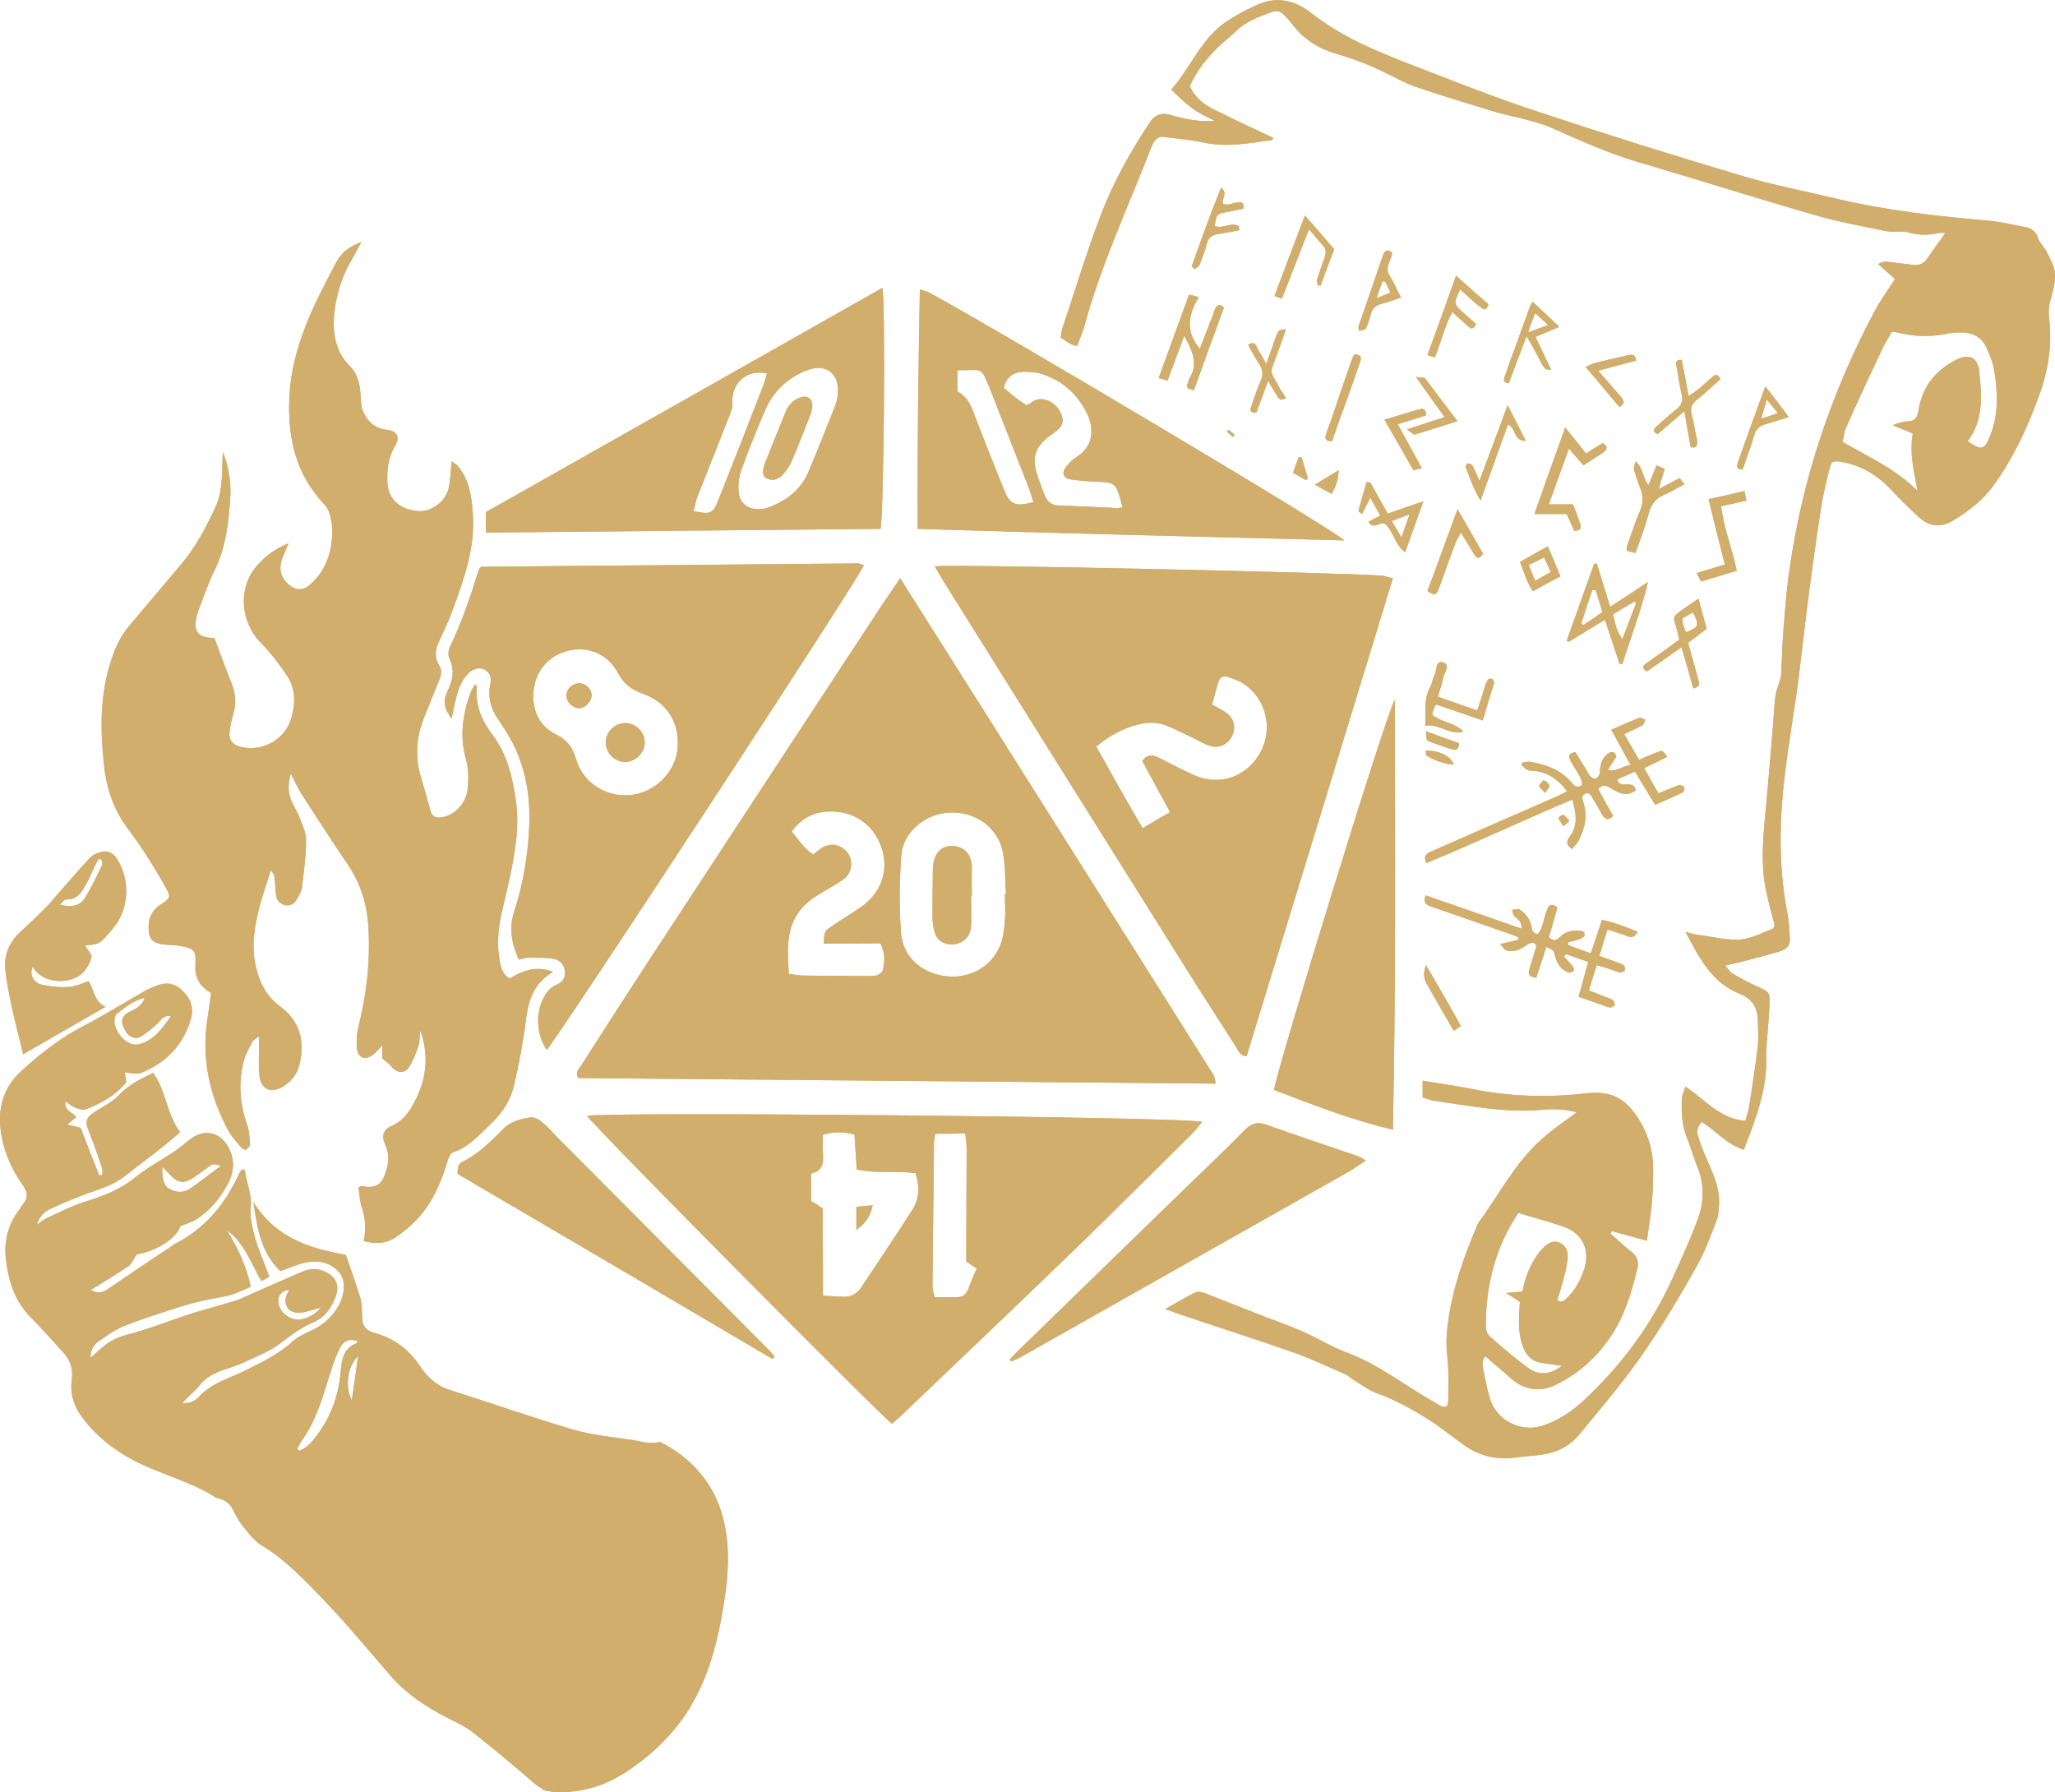
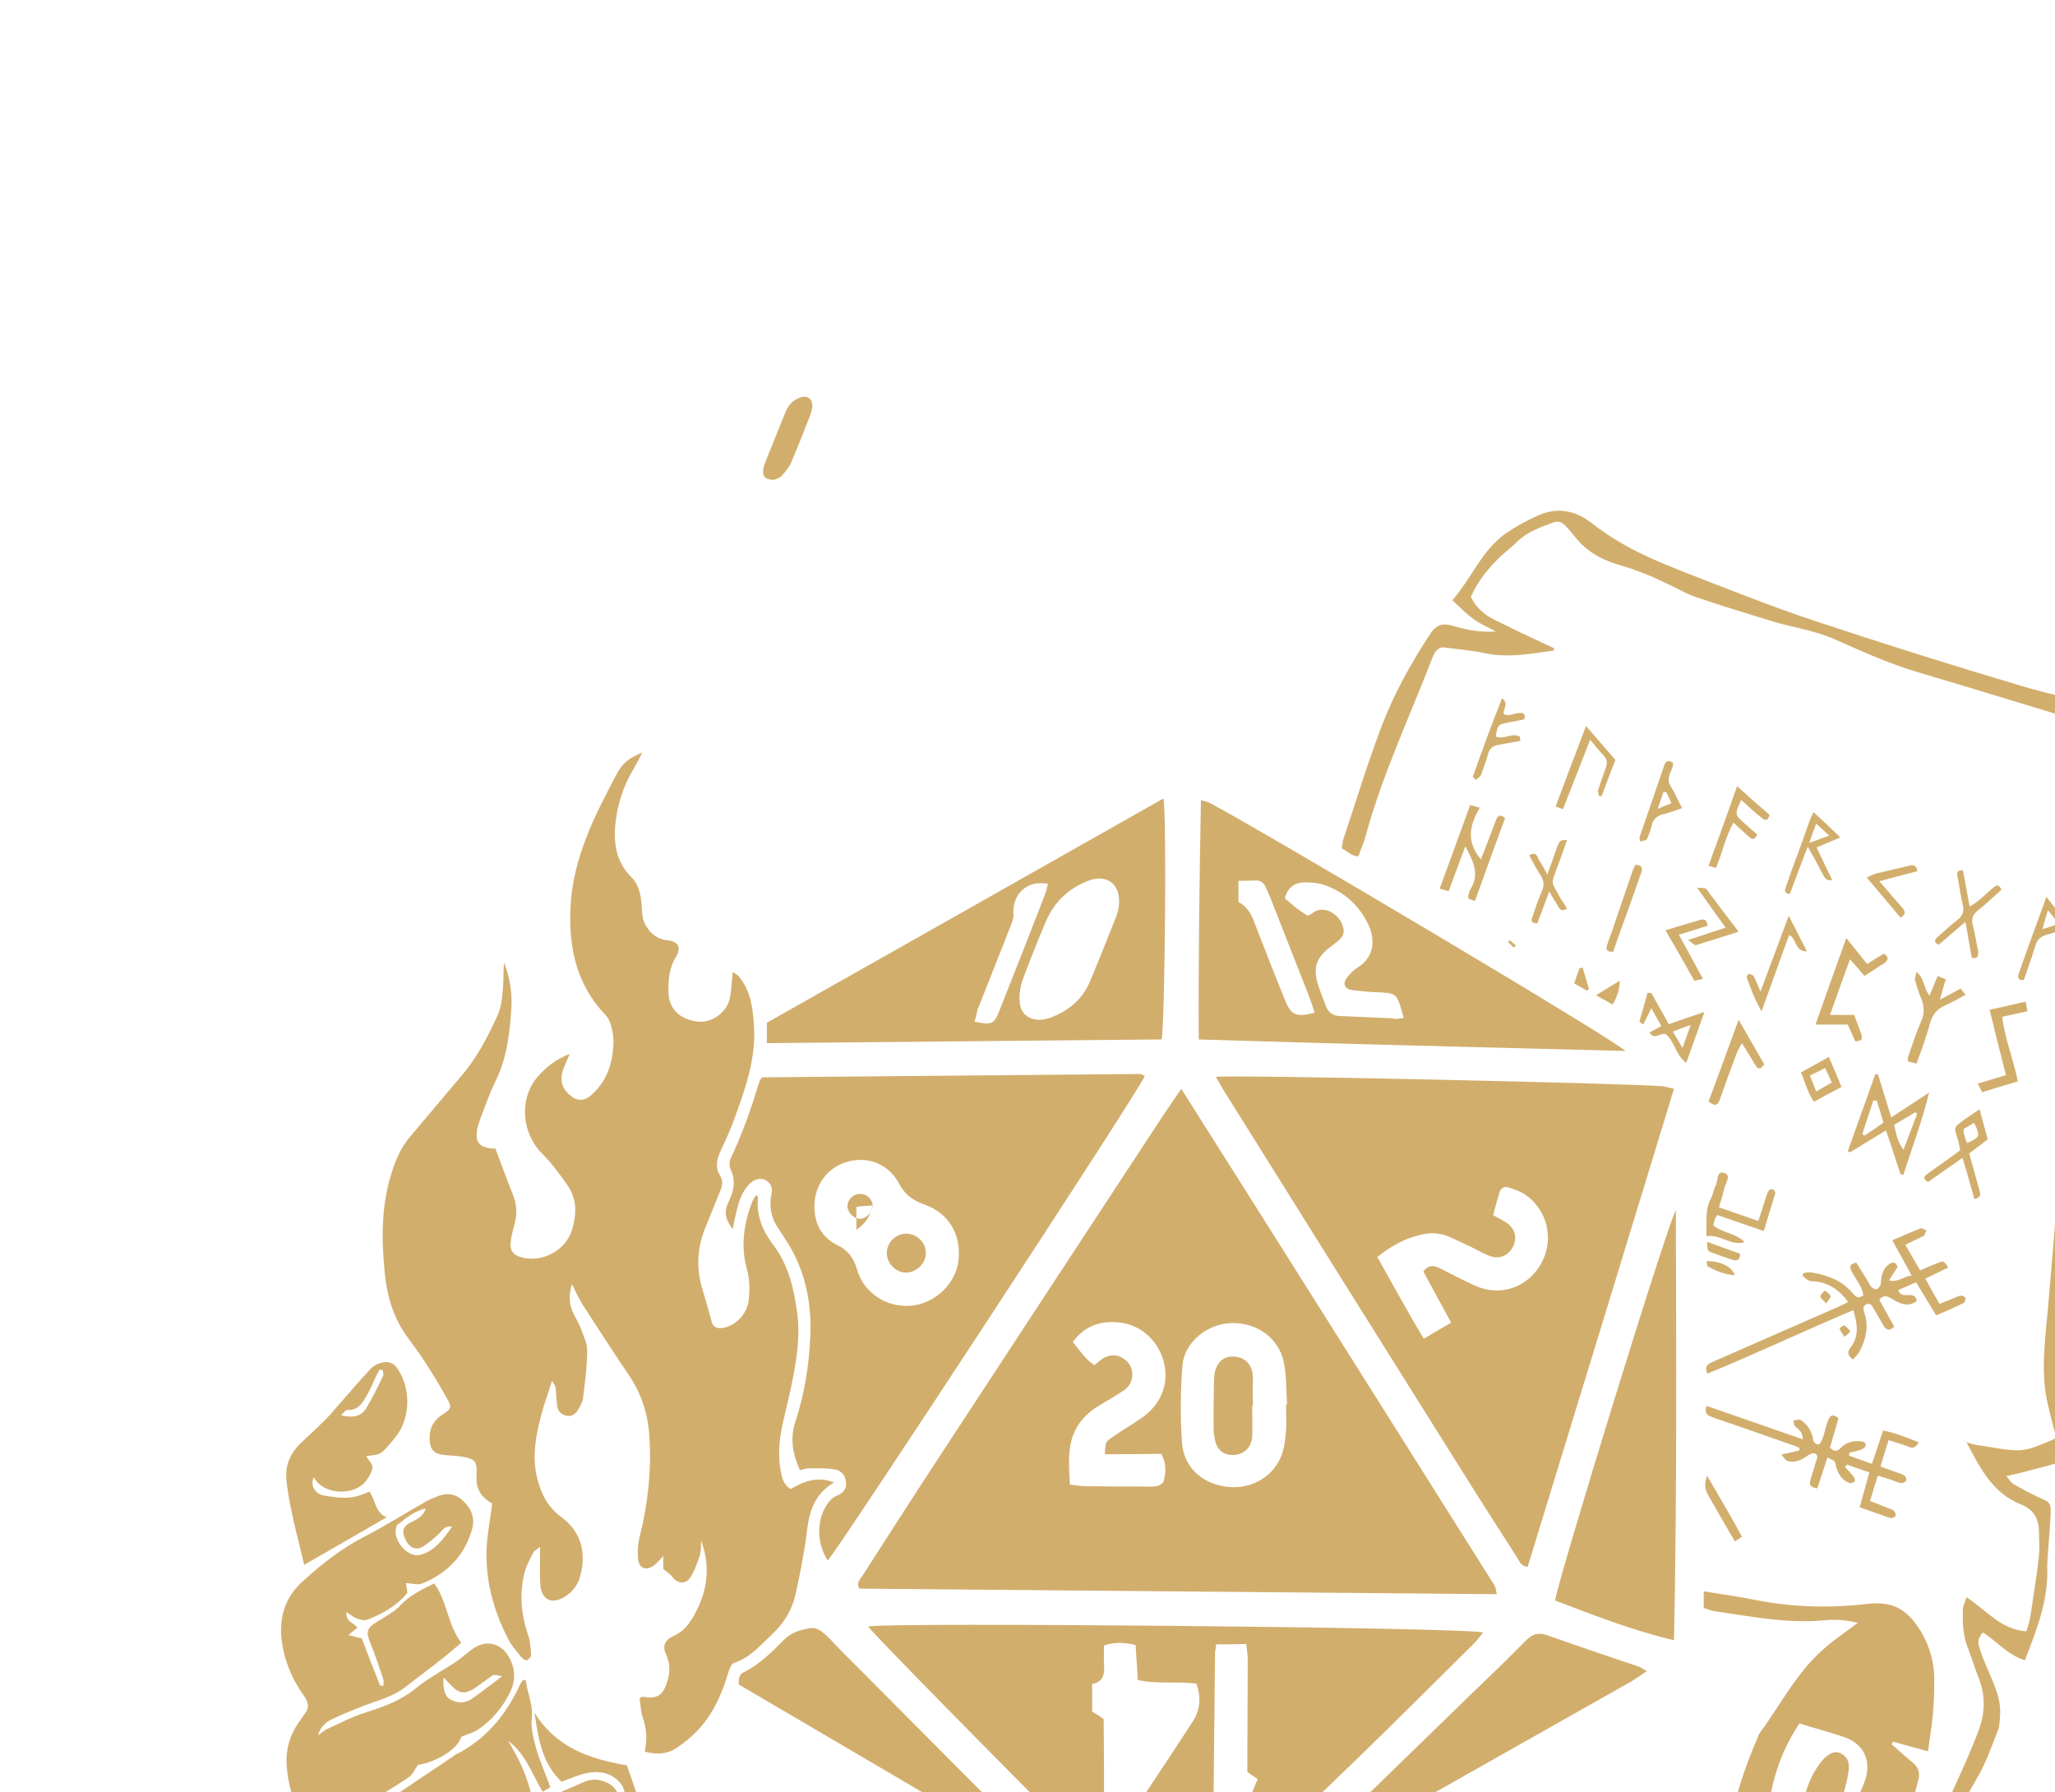
<svg xmlns="http://www.w3.org/2000/svg" xml:space="preserve" width="3.497in" height="3.05in" version="1.1" style="shape-rendering:geometricPrecision; text-rendering:geometricPrecision; image-rendering:optimizeQuality; fill-rule:evenodd; clip-rule:evenodd" viewBox="0 0 349.704 304.952">
  <defs>
    <style type="text/css">
   
    .fil0 {fill:#D2AE6D}
   
  </style>
  </defs>
  <g id="Layer_x0020_1">
    <g id="_3103110730384">
-       <path class="fil0" d="M131.704 81.629c-1.454,0 -1.96,-0.569 -1.832,-1.707 0.063,-0.315 0.126,-0.694 0.253,-1.01 1.2,-2.971 2.337,-5.876 3.537,-8.783 0.443,-1.137 1.202,-2.022 2.402,-2.465 1.39,-0.568 2.337,0.254 2.148,1.707 -0.063,0.379 -0.189,0.821 -0.315,1.2 -1.075,2.718 -2.086,5.371 -3.224,8.025 -0.379,0.885 -1.011,1.643 -1.643,2.337 -0.379,0.443 -1.074,0.569 -1.326,0.696l-0 -0zm16.808 123.468c-1.139,0.063 -1.959,0.126 -2.78,0.253l0 3.918c1.453,-1.075 2.337,-2.148 2.78,-4.171l0 -0zm-47.833 -86.883c-0.064,-1.074 -1.074,-2.02 -2.149,-1.958 -1.2,0 -2.148,1.011 -2.148,2.085 0,1.138 1.137,2.213 2.275,2.149 1.074,-0.126 2.022,-1.2 2.022,-2.275l-0 -0.001zm5.686 4.803c-1.768,0 -3.285,1.517 -3.285,3.286 0,1.77 1.453,3.285 3.222,3.349 1.832,0 3.475,-1.579 3.412,-3.413 0,-1.769 -1.58,-3.222 -3.35,-3.222l0.001 0zm58.892 29.32c0.063,0 0.063,0 0.126,0.063 0,-1.453 -0.064,-2.907 0,-4.36 0.126,-3.033 -1.643,-4.044 -3.286,-4.107 -2.085,-0.064 -3.286,1.391 -3.348,4.043 -0.064,2.654 -0.064,5.372 -0.064,8.025 0,0.885 0.126,1.833 0.379,2.654 0.443,1.454 1.706,2.148 3.222,2.022 1.707,-0.19 2.844,-1.326 2.971,-3.16 0.063,-1.706 0,-3.475 0,-5.18l0 -0zm44.546 -77.974c-0.315,-0.317 -0.694,-0.632 -1.01,-0.947 0.126,-0.126 0.189,-0.253 0.315,-0.317 0.317,0.317 0.694,0.568 1.011,0.885 -0.126,0.126 -0.253,0.253 -0.317,0.379l0.001 -0zm56.237 66.221c-0.315,-0.57 -0.694,-0.949 -0.821,-1.39 -0.064,-0.127 0.694,-0.632 0.821,-0.57 0.379,0.253 0.696,0.696 1.011,1.011 -0.189,0.317 -0.506,0.506 -1.011,0.949l0 0zm-3.096 -5.687c-0.506,-0.568 -1.011,-0.885 -1.011,-1.2 0,-0.317 0.506,-0.632 0.758,-1.011 0.315,0.315 0.821,0.506 0.949,0.885 0.125,0.315 -0.317,0.694 -0.696,1.326l0 0zm-41.451 -57.121c0.379,1.2 0.696,2.4 1.075,3.601 -0.128,0.126 -0.19,0.189 -0.317,0.315 -0.694,-0.379 -1.39,-0.821 -2.211,-1.264 0.315,-0.947 0.632,-1.77 0.947,-2.591 0.126,-0.062 0.317,-0.062 0.506,-0.062l0 0.001zm25.907 52.318c-1.832,-0.127 -3.286,-0.757 -4.612,-1.515 -0.189,-0.064 -0.126,-0.57 -0.189,-0.885 2.4,-0.002 4.296,0.947 4.801,2.4l-0 0zm-23.632 -47.643c1.391,-0.885 2.591,-1.579 4.044,-2.464 -0.064,1.706 -0.569,2.907 -1.201,4.044 -0.947,-0.506 -1.706,-0.949 -2.843,-1.581l0 0.001zm18.893 41.957c2.022,0.758 3.854,1.39 5.624,2.022 0,1.074 -0.506,1.263 -1.138,1.074 -1.326,-0.379 -2.59,-0.885 -3.854,-1.326 -0.57,-0.253 -0.57,-0.317 -0.632,-1.769l0 -0.001zm5.939 50.171c-0.378,0.253 -0.694,0.506 -1.2,0.821 -0.947,-1.643 -1.832,-3.16 -2.717,-4.675 -0.632,-1.074 -1.201,-2.148 -1.833,-3.222 -0.568,-0.949 -0.694,-1.897 -0.189,-3.288 1.137,1.897 2.085,3.603 3.096,5.31 0.949,1.642 1.896,3.285 2.843,5.054l0 0.001zm21.232 -112.158c0.694,-0.315 1.137,-0.568 1.643,-0.694 1.896,-0.442 3.728,-0.885 5.624,-1.326 0.632,-0.126 1.264,-0.126 1.326,0.947 -2.022,0.506 -4.044,1.074 -6.444,1.706 1.326,1.579 2.526,2.907 3.728,4.297 0.506,0.569 1.074,1.2 -0.126,1.896 -1.833,-2.211 -3.665,-4.36 -5.75,-6.825l-0.001 -0.001zm-21.8 9.226c-2.591,0.82 -4.928,1.579 -7.267,2.274 -0.253,0.064 -0.632,-0.378 -1.326,-0.883 2.337,-0.758 4.233,-1.39 6.382,-2.086 -1.58,-2.211 -3.097,-4.296 -4.865,-6.824 0.82,0.126 1.39,0 1.579,0.253 1.769,2.337 3.539,4.739 5.497,7.267l0 -0.001zm-21.357 3.411c-0.758,0 -1.328,-0.189 -1.075,-0.947 0.253,-0.947 0.632,-1.832 0.949,-2.717 1.137,-3.413 2.275,-6.761 3.475,-10.174 0.126,-0.315 0.253,-0.632 0.443,-0.947 1.2,0 1.263,0.568 0.947,1.453 -0.758,2.148 -1.517,4.296 -2.275,6.446 -0.821,2.211 -1.643,4.485 -2.464,6.886l0.001 -0zm33.489 21.042c1.011,-0.442 1.706,-0.821 2.59,-1.264 0.379,0.822 0.696,1.517 1.137,2.464 -0.821,0.443 -1.579,0.948 -2.654,1.517 -0.378,-0.947 -0.694,-1.706 -1.074,-2.717l0.001 0zm3.222 -3.16c0.758,1.769 1.454,3.35 2.149,5.118 -1.579,0.822 -3.096,1.643 -4.676,2.529 -1.074,-1.517 -1.453,-3.224 -2.211,-4.993 1.581,-0.885 3.033,-1.706 4.739,-2.654l-0.001 -0zm-20.663 -22.304c-1.579,0.506 -3.158,1.011 -4.865,1.517 1.39,2.526 2.718,4.928 4.108,7.518 -0.633,0.126 -1.137,0.254 -1.454,0.317 -1.643,-2.907 -3.222,-5.687 -4.928,-8.593 2.085,-0.632 3.98,-1.202 5.939,-1.77 0.696,-0.19 1.138,0 1.2,1.011zm59.839 -0.379c-1.011,0.379 -1.706,0.632 -2.843,0.947 0.315,-1.137 0.568,-1.958 0.947,-3.222 0.696,0.885 1.201,1.453 1.896,2.275zm-2.148 -4.55c1.454,1.896 2.654,3.413 3.982,5.244 -1.517,0.443 -2.718,0.885 -3.918,1.202 -1.011,0.253 -1.643,0.821 -1.96,1.894 -0.568,1.959 -1.326,3.918 -1.958,5.814 -1.074,0.064 -1.074,-0.506 -0.821,-1.2 0.758,-2.149 1.517,-4.297 2.275,-6.382 0.757,-2.086 1.515,-4.108 2.4,-6.572l-0 -0zm-97.624 -20.409c1.579,-4.424 3.158,-8.846 4.992,-13.396 1.264,1.011 0.062,1.833 0.315,2.718 0.822,0.442 1.643,-0.128 2.464,-0.19 0.696,-0.064 1.265,-0.064 1.011,1.075 -0.947,0.189 -1.958,0.378 -2.907,0.568 -1.579,0.315 -1.642,0.379 -1.958,2.337 1.39,0.632 2.781,-0.758 4.107,0.064 0.064,0.062 0,0.253 0.064,0.694 -1.137,0.191 -2.275,0.443 -3.475,0.632 -1.075,0.126 -1.77,0.569 -2.022,1.643 -0.315,1.202 -0.758,2.337 -1.201,3.539 -0.126,0.315 -0.568,0.506 -0.821,0.821 -0.253,-0.253 -0.442,-0.379 -0.568,-0.506l-0.001 0.001zm32.921 2.591c0.315,0.568 0.568,1.138 0.883,1.896 -0.694,0.253 -1.264,0.504 -2.337,0.947 0.443,-1.264 0.696,-2.085 1.011,-2.907 0.126,0.064 0.315,0.064 0.443,0.064zm-4.424 8.403c-0.064,-0.441 -0.191,-0.568 -0.126,-0.694 1.39,-4.044 2.78,-8.089 4.169,-12.132 0.253,-0.82 0.696,-1.201 1.581,-0.506 -0.064,1.264 -1.391,2.464 -0.442,3.918 0.694,1.074 1.2,2.337 1.958,3.728 -1.075,0.379 -2.085,0.758 -3.097,1.011 -1.263,0.253 -1.894,0.947 -2.147,2.148 -0.19,0.759 -0.443,1.453 -0.758,2.149 -0.19,0.189 -0.696,0.251 -1.137,0.378l-0.001 0zm-12.447 11.438c-1.264,0.696 -1.391,-0.317 -1.77,-0.822 -0.379,-0.568 -0.696,-1.136 -1.265,-2.147 -0.757,2.085 -1.391,3.791 -2.021,5.433 -0.885,0.064 -1.138,-0.315 -0.885,-0.947 0.506,-1.517 1.011,-3.033 1.643,-4.486 0.506,-1.075 0.315,-1.959 -0.317,-2.907 -0.694,-1.011 -1.2,-2.085 -1.832,-3.222 1.326,-0.759 1.391,0.379 1.706,0.883 0.443,0.632 0.759,1.264 1.391,2.401 0.506,-1.515 0.948,-2.528 1.264,-3.601 0.822,-2.275 0.758,-2.275 2.086,-2.275 -0.506,1.392 -0.949,2.717 -1.454,4.044 -1.39,3.917 -1.39,2.592 0.443,6.065 0.378,0.506 0.63,0.949 1.011,1.581l0 -0zm33.109 17.44c-1.264,-2.086 -1.833,-3.918 -2.528,-5.687 -0.064,-0.191 0.189,-0.632 0.315,-0.632 0.317,0 0.696,0.126 0.822,0.315 0.379,0.696 0.694,1.454 1.2,2.654 1.643,-4.422 3.16,-8.467 4.803,-12.89 1.137,2.212 2.085,4.044 3.096,6.067 -2.149,0 -1.643,-2.148 -3.033,-2.781 -1.517,4.107 -2.969,8.278 -4.675,12.954l0 0zm-3.476 -35.954c-1.137,2.464 -1.137,2.464 0.632,4.044 0.696,0.632 1.39,1.264 2.086,1.832 -0.379,0.885 -0.822,0.947 -1.328,0.442 -0.883,-0.758 -1.706,-1.517 -2.717,-2.464 -1.39,2.528 -1.896,5.182 -2.969,7.708 -0.379,-0.125 -0.758,-0.189 -1.264,-0.378 1.643,-4.486 3.222,-8.847 4.865,-13.524 1.958,1.771 3.728,3.35 5.497,4.867 -0.189,1.01 -0.696,1.074 -1.326,0.504 -1.137,-0.821 -2.211,-1.894 -3.476,-3.032l0 0.001zm39.241 26.854c-0.379,-2.022 -0.696,-3.917 -1.075,-6.129 -1.706,1.454 -3.158,2.717 -4.548,3.918 -0.758,-0.315 -0.822,-0.758 -0.253,-1.264 1.074,-0.947 2.148,-1.96 3.286,-2.843 1.01,-0.758 1.391,-1.58 1.01,-2.844 -0.379,-1.579 -0.568,-3.222 -0.883,-4.865 -0.126,-0.632 0.189,-0.883 0.947,-0.82 0.379,1.959 0.759,3.918 1.138,6.129 1.643,-0.885 2.717,-2.149 3.98,-3.16 0.568,-0.506 1.011,-0.694 1.454,0.317 -1.328,1.138 -2.592,2.4 -3.982,3.475 -0.947,0.758 -1.2,1.517 -0.885,2.653 0.379,1.39 0.569,2.844 0.885,4.235 0.064,0.821 0,1.453 -1.074,1.2l0.001 -0.002zm-65.652 -39.428c1.832,2.085 3.349,3.854 4.992,5.75 -0.758,2.021 -1.581,4.107 -2.339,6.192 -0.126,0 -0.315,-0.062 -0.442,-0.062 -0.064,-0.317 -0.253,-0.696 -0.126,-1.011 0.379,-1.264 0.822,-2.465 1.264,-3.728 0.315,-0.822 0.253,-1.454 -0.317,-2.086 -0.757,-0.758 -1.389,-1.642 -2.337,-2.717 -1.579,4.107 -3.096,7.898 -4.613,11.815 -0.315,-0.127 -0.758,-0.252 -1.264,-0.442 1.706,-4.55 3.349,-8.91 5.182,-13.711l0 -0zm25.97 49.981c1.643,2.843 2.971,5.182 4.359,7.582 -0.506,0.758 -1.011,1.011 -1.517,0.126 -0.694,-1.136 -1.39,-2.337 -2.275,-3.728 -0.315,0.632 -0.632,1.075 -0.82,1.517 -1.011,2.717 -2.022,5.435 -2.97,8.152 -0.379,1.074 -0.948,1.011 -1.896,0.253 1.706,-4.486 3.286,-8.974 5.118,-13.902l0.001 0zm15.418 -31.34c-1.2,0.442 -2.086,0.757 -3.412,1.263 0.442,-1.327 0.758,-2.147 1.2,-3.285 0.758,0.694 1.328,1.2 2.212,2.022zm-2.654 -3.982c1.58,1.453 2.969,2.78 4.55,4.297 -1.517,0.632 -2.718,1.137 -4.044,1.706 0.948,1.958 1.769,3.728 2.654,5.561 -1.075,0.063 -1.075,0.063 -2.275,-2.275 -0.506,-1.011 -1.075,-2.022 -1.896,-3.412 -1.138,2.969 -2.085,5.498 -3.033,8.025 -1.011,-0.063 -0.885,-0.632 -0.694,-1.137 0.632,-1.832 1.264,-3.664 1.958,-5.433 0.696,-1.959 1.391,-3.918 2.085,-5.814 0.191,-0.568 0.38,-0.947 0.696,-1.517l-0 -0.001zm-22.306 40.125c-0.632,-1.075 -1.074,-1.833 -1.643,-2.78 0.949,-0.38 1.77,-0.696 3.033,-1.138 -0.568,1.517 -0.885,2.528 -1.39,3.918zm-5.307 -9.353c0.947,1.707 1.958,3.475 2.97,5.308 1.958,-0.696 3.791,-1.326 6.067,-2.086 -1.075,2.97 -2.022,5.687 -3.097,8.658 -1.832,-1.328 -1.958,-3.603 -3.411,-4.803 -0.885,-0.568 -1.96,1.137 -2.844,-0.379 0.632,-0.315 1.201,-0.632 2.022,-1.074 -0.506,-0.885 -1.074,-1.833 -1.706,-3.033 -0.506,1.074 -0.948,1.832 -1.39,2.779 -0.317,-0.252 -0.696,-0.504 -0.632,-0.568 0.442,-1.643 0.947,-3.222 1.39,-4.865 0.253,0.063 0.442,0.063 0.632,0.063l-0.001 0zm62.365 15.039c-2.149,0.632 -4.043,1.201 -6.065,1.832 -0.253,-0.442 -0.443,-0.821 -0.758,-1.453 1.643,-0.506 3.096,-0.947 4.801,-1.453 -0.947,-3.665 -1.832,-7.204 -2.779,-11.121 2.085,-0.443 4.043,-0.885 6.129,-1.39 0.127,0.632 0.189,1.074 0.315,1.643 -1.453,0.315 -2.78,0.632 -4.297,0.947 0.443,3.792 1.896,7.203 2.654,10.994l-0 0.002zm-9.225 8.089c0.632,-0.381 1.2,-0.696 1.77,-1.013 1.137,2.213 1.011,2.465 -1.202,3.413 -0.189,-0.506 -0.378,-1.011 -0.506,-1.517 -0.063,-0.251 -0.063,-0.568 -0.063,-0.883l0.001 0zm2.717 -3.35c0.506,1.958 0.948,3.539 1.39,5.118 -1.074,0.821 -2.022,1.58 -3.158,2.402 0.568,2.085 1.136,4.107 1.706,6.129 0.189,0.696 0.442,1.328 -0.822,1.643 -0.632,-2.275 -1.264,-4.55 -2.021,-7.014 -2.086,1.453 -3.982,2.781 -5.878,4.107 -0.694,-0.442 -0.883,-0.821 -0.189,-1.326 0.947,-0.696 1.896,-1.328 2.843,-2.022 0.948,-0.696 1.896,-1.326 2.844,-2.085 -0.191,-0.696 -0.253,-1.328 -0.443,-1.896 -0.632,-2.086 -0.821,-1.833 1.202,-3.35 0.758,-0.504 1.515,-1.011 2.526,-1.706l-0 0zm-10.742 -7.772c-0.568,-0.126 -1.011,-0.253 -1.453,-0.379 0,-0.315 -0.064,-0.504 0,-0.694 0.758,-2.086 1.39,-4.171 2.275,-6.193 0.568,-1.326 0.504,-2.526 0,-3.79 -0.443,-1.011 -0.758,-2.086 -1.075,-3.16 -0.063,-0.317 0.126,-0.758 0.253,-1.39 1.39,1.137 1.201,2.78 2.213,4.044 0.506,-1.201 0.947,-2.212 1.389,-3.35 0.506,0.191 0.885,0.38 1.391,0.57 -0.315,1.074 -0.632,2.022 -1.01,3.475 1.39,-0.758 2.4,-1.264 3.539,-1.896 0.189,0.253 0.442,0.569 0.821,1.075 -1.264,0.632 -2.337,1.326 -3.539,1.832 -1.328,0.568 -2.022,1.517 -2.465,2.843 -0.568,2.275 -1.453,4.614 -2.337,7.014l-0.002 -0.001zm-29.256 30.393c-2.275,0.696 -4.107,-1.389 -6.508,-1.01 0.126,-2.275 -0.315,-4.55 0.885,-6.635 0.315,-0.57 0.315,-1.328 0.694,-1.96 0.443,-0.821 0.126,-2.654 1.517,-2.149 1.264,0.443 0.064,1.77 -0.063,2.718 -0.19,1.01 -0.569,1.959 -0.885,3.096 2.275,0.821 4.422,1.517 6.697,2.337 0.506,-1.453 0.885,-2.654 1.264,-3.917 0.126,-0.443 0.315,-0.949 0.57,-1.328 0.062,-0.126 0.504,-0.19 0.694,-0.126 0.126,0 0.253,0.253 0.317,0.442 0.063,0.126 0.063,0.254 0,0.379 -0.632,2.022 -1.265,4.044 -1.896,6.256 -2.781,-0.947 -5.309,-1.832 -7.899,-2.717 -0.19,0.253 -0.317,0.379 -0.379,0.568 -0.126,0.38 -0.253,0.758 -0.315,1.201 1.642,1.328 3.79,1.264 5.307,2.843l-0 0.001zm-51.878 -60.154c1.77,-4.865 3.476,-9.542 5.182,-14.217 0.57,0.126 0.949,0.253 1.643,0.441 -1.77,2.97 -2.337,5.814 0.19,8.783 0.758,-1.96 1.453,-3.792 2.147,-5.561 0.19,-0.442 0.317,-0.947 0.506,-1.326 0.379,-0.822 0.949,-0.568 1.454,-0.126 -1.707,4.676 -3.413,9.289 -5.12,14.092 -0.442,-0.128 -0.757,-0.254 -1.074,-0.381 -0.064,-0.251 -0.126,-0.378 -0.064,-0.506 0.128,-0.378 0.19,-0.821 0.381,-1.136 1.579,-2.528 0.504,-4.676 -0.885,-7.267 -1.011,2.717 -1.896,5.118 -2.844,7.644 -0.568,-0.189 -0.947,-0.315 -1.517,-0.442l0.002 0.002zm69.191 8.404c1.328,1.643 2.401,2.969 3.539,4.424 0.949,-0.632 1.896,-1.202 2.844,-1.77 0.821,0.506 0.885,1.011 0.126,1.579 -1.075,0.696 -2.212,1.454 -3.412,2.211 -0.759,-0.883 -1.453,-1.706 -2.465,-2.843 -1.2,3.286 -2.274,6.256 -3.411,9.479l4.107 0c0.443,1.136 0.885,2.274 1.264,3.411 0.253,0.885 -0.253,1.075 -1.074,1.075 -0.379,-0.885 -0.822,-1.833 -1.264,-2.844l-5.498 0c1.769,-4.992 3.412,-9.667 5.244,-14.722l-0 -0zm5.182 27.676c0.379,1.2 0.758,2.401 1.137,3.728 -1.137,0.822 -2.149,1.517 -3.222,2.213 -0.127,-0.064 -0.253,-0.19 -0.38,-0.254 0.632,-1.958 1.264,-3.854 1.896,-5.75 0.189,0.064 0.379,0.064 0.568,0.064l0.001 -0.001zm6.887 2.211c-0.758,1.958 -1.517,3.98 -2.337,6.129 -1.011,-1.326 -1.264,-2.717 -1.581,-4.233 1.202,-0.696 2.402,-1.453 3.603,-2.148 0.125,0.126 0.189,0.189 0.315,0.253l0 -0.001zm-4.422 0.632c2.337,-1.517 4.358,-2.843 6.444,-4.233 -1.137,4.802 -2.907,9.352 -4.359,13.964 -0.191,0 -0.317,0 -0.506,-0.063 -0.759,-2.402 -1.579,-4.739 -2.465,-7.457 -2.147,1.264 -4.107,2.528 -6.129,3.729 -0.125,-0.064 -0.252,-0.126 -0.378,-0.19 1.579,-4.36 3.096,-8.719 4.675,-13.079 0.126,0 0.315,0 0.443,-0.064 0.758,2.401 1.453,4.74 2.275,7.393l-0 0zm-10.87 57.879c-0.568,1.833 -1.137,3.539 -1.706,5.244 -1.011,-0.125 -1.453,-0.504 -1.2,-1.326 0.252,-1.011 0.632,-1.958 0.883,-2.97 0.126,-0.569 0.696,-1.264 -0.125,-1.643 -0.317,-0.126 -1.013,0.189 -1.39,0.506 -1.011,0.696 -2.086,1.137 -3.286,0.758 -0.317,-0.126 -0.569,-0.569 -1.011,-1.075 1.264,-0.253 2.148,-0.504 3.033,-0.694 0,-0.126 0.062,-0.315 0.062,-0.442 -0.568,-0.254 -1.2,-0.507 -1.832,-0.696 -4.297,-1.517 -8.594,-3.033 -12.89,-4.486 -0.822,-0.317 -1.581,-0.569 -1.074,-1.958 5.433,1.896 10.804,3.728 16.364,5.686 0,-1.2 -0.63,-1.643 -1.263,-2.149 -0.253,-0.253 -0.253,-0.694 -0.379,-1.074 0.442,0 1.011,-0.253 1.264,-0.064 1.011,0.632 1.706,1.58 2.021,2.78 0.128,0.57 0.064,1.328 1.137,1.391 0.885,-1.137 0.948,-2.717 1.517,-4.107 0.379,-1.011 0.885,-1.075 1.77,-0.379 -0.506,1.706 -0.947,3.413 -1.453,4.992 0.822,0.885 1.327,0.569 1.896,0 0.821,-0.822 1.896,-1.137 3.032,-1.075 0.569,0 1.264,0.064 1.139,0.822 -0.064,0.253 -0.633,0.569 -1.011,0.696 -0.57,0.189 -1.202,0.315 -1.77,0.442l0 0.506c1.2,0.442 2.4,0.885 3.854,1.391 0.632,-1.896 1.264,-3.728 1.896,-5.688 2.147,0.443 4.043,1.202 6.065,2.022 -0.821,1.517 -1.643,0.696 -2.402,0.506 -0.82,-0.253 -1.641,-0.568 -2.717,-0.885 -0.506,1.517 -0.885,2.907 -1.39,4.486 0.947,0.379 1.769,0.632 2.59,0.949 0.506,0.189 1.075,0.315 1.517,0.63 0.191,0.128 0.38,0.633 0.253,0.822 -0.063,0.19 -0.506,0.443 -0.759,0.443 -0.506,-0.064 -1.074,-0.317 -1.579,-0.506 -0.758,-0.253 -1.517,-0.506 -2.465,-0.76 -0.504,1.517 -0.883,2.781 -1.326,4.297 1.011,0.379 1.896,0.759 2.717,1.075 0.443,0.189 0.948,0.315 1.328,0.568 0.189,0.126 0.379,0.632 0.315,0.822 -0.063,0.253 -0.504,0.442 -0.758,0.442 -0.504,-0.063 -1.074,-0.315 -1.579,-0.506 -1.137,-0.379 -2.337,-0.821 -3.792,-1.326 0.569,-1.958 1.075,-3.856 1.643,-5.94 -1.326,-0.442 -2.59,-0.883 -3.791,-1.326 -0.126,0.126 -0.189,0.253 -0.315,0.441 0.506,0.57 1.074,1.138 1.517,1.707 0.126,0.189 0.189,0.632 0.126,0.694 -0.189,0.19 -0.632,0.379 -0.822,0.317 -1.391,-0.443 -2.022,-1.58 -2.4,-2.907 -0.126,-0.885 -0.189,-0.885 -1.454,-1.454l0.001 0.002zm-20.41 -14.279c-0.568,-1.202 0.064,-1.643 0.822,-1.96 1.769,-0.758 3.537,-1.579 5.308,-2.337 5.433,-2.402 10.868,-4.739 16.302,-7.14 0.441,-0.191 0.822,-0.442 1.517,-0.758 -1.39,-1.959 -3.16,-3.16 -5.433,-3.475 -0.379,-0.064 -0.886,0 -1.201,-0.126 -0.442,-0.19 -0.758,-0.569 -1.138,-0.885 0.063,-0.126 0.126,-0.253 0.191,-0.443 0.506,-0.062 1.011,-0.189 1.517,-0.062 2.59,0.442 4.928,1.326 6.697,3.348 0.506,0.57 0.949,1.264 1.958,0.506 -0.189,-1.517 -1.263,-2.654 -1.958,-3.98 -0.379,-0.759 -0.506,-1.326 0.758,-1.579 0.57,0.947 1.264,2.02 1.896,3.032 0.189,0.379 0.379,0.758 0.632,1.075 0.253,0.253 0.758,0.506 0.947,0.442 0.317,-0.19 0.696,-0.632 0.696,-1.011 0.063,-1.2 0.253,-2.337 1.264,-3.158 0.632,-0.506 1.263,-0.633 1.579,0.379 -0.441,0.694 -0.885,1.389 -1.453,2.274 1.643,0.379 2.4,-0.694 3.854,-0.821 -1.137,-2.149 -2.148,-3.918 -3.286,-6.003 1.706,-0.758 3.16,-1.391 4.739,-2.022 0.254,-0.126 0.696,0.191 1.075,0.315 -0.191,0.317 -0.253,0.822 -0.506,0.949 -0.948,0.506 -1.959,0.947 -3.096,1.517 0.883,1.515 1.642,2.843 2.526,4.36 1.137,-0.506 2.149,-0.947 3.16,-1.328 0.822,-0.315 0.822,-0.315 1.643,0.822 -1.264,0.632 -2.464,1.2 -3.917,1.896 0.757,1.453 1.515,2.781 2.4,4.297 0.947,-0.379 1.706,-0.696 2.528,-1.011 0.379,-0.128 0.759,-0.379 1.138,-0.379 0.253,0 0.694,0.189 0.758,0.441 0.063,0.191 -0.126,0.696 -0.317,0.822 -1.453,0.694 -2.969,1.389 -4.675,2.085 -1.137,-1.896 -2.275,-3.728 -3.413,-5.624 -1.137,0.506 -2.085,0.885 -3.033,1.326 0.569,1.833 2.78,-0.189 3.159,1.833 -1.517,1.2 -2.969,0.442 -4.297,-0.379 -0.758,-0.443 -1.326,-0.696 -2.085,0.189 0.821,1.453 1.643,3.033 2.528,4.55 -0.759,0.821 -1.326,0.632 -1.77,-0.064 -0.568,-0.947 -1.074,-1.896 -1.643,-2.843 -0.315,-0.506 -0.57,-1.264 -1.39,-0.822 -0.694,0.317 -0.38,0.949 -0.253,1.454 0.758,2.275 0.253,4.36 -0.759,6.382 -0.253,0.568 -0.758,1.011 -1.2,1.517 -1.075,-0.758 -0.885,-1.39 -0.379,-2.086 1.453,-1.894 1.138,-3.981 0.442,-6.318 -8.404,3.539 -16.492,7.393 -24.833,10.806l0.002 -0.002zm-225.451 -0.632c-0.19,0 -0.317,-0.064 -0.506,-0.064 -0.191,0.379 -0.443,0.758 -0.633,1.201 -0.504,1.074 -0.947,2.147 -1.515,3.158 -0.758,1.328 -1.517,2.654 -3.412,2.528 -0.253,0 -0.57,0.506 -1.011,0.885 1.959,0.506 3.413,0.253 4.297,-1.2 1.074,-1.769 1.958,-3.603 2.843,-5.435 0.189,-0.315 0,-0.694 -0.063,-1.074l0 0.001zm-2.781 14.659c0.442,0.821 1.2,1.517 1.074,2.021 -0.253,1.011 -0.885,2.086 -1.643,2.781 -2.211,1.96 -6.887,1.643 -8.34,-1.202 -0.632,1.264 0.062,2.781 1.643,3.097 2.085,0.38 4.233,0.694 6.318,-0.064 0.506,-0.189 1.011,-0.379 1.517,-0.568 1.011,1.453 0.885,3.475 2.907,4.36 -4.676,2.717 -9.225,5.308 -14.028,8.087 -0.632,-2.717 -1.326,-5.307 -1.896,-7.835 -0.442,-2.211 -0.947,-4.424 -1.137,-6.697 -0.253,-2.528 0.758,-4.676 2.718,-6.446 1.389,-1.264 2.717,-2.528 4.043,-3.854 0.569,-0.569 1.137,-1.201 1.643,-1.833 1.958,-2.211 3.854,-4.486 5.876,-6.633 0.506,-0.57 1.326,-1.011 2.086,-1.139 1.074,-0.252 1.958,0.128 2.653,1.202 2.148,3.348 2.086,8.025 -0.253,11.247 -0.379,0.506 -0.758,0.947 -1.2,1.453 -1.517,1.769 -1.579,1.769 -3.981,2.023l0 0.001zm117.022 70.391c-17.882,-10.553 -35.764,-21.042 -53.644,-31.531 0,-0.948 0.063,-1.706 0.883,-2.085 2.717,-1.328 4.803,-3.476 6.887,-5.561 1.328,-1.326 2.969,-1.706 4.676,-1.958 0.632,-0.064 1.453,0.379 1.958,0.821 1.075,0.885 1.958,1.959 2.907,2.907 11.817,11.879 23.632,23.758 35.448,35.637 0.442,0.443 0.821,0.885 1.2,1.326 -0.126,0.126 -0.253,0.253 -0.317,0.443l0.002 0.001zm40.314 0.063c0.506,-0.506 0.948,-1.011 1.454,-1.515 9.793,-9.542 19.587,-19.02 29.38,-28.561 3.097,-2.971 6.193,-5.941 9.164,-8.974 1.074,-1.074 2.085,-1.453 3.538,-0.947 5.182,1.832 10.426,3.603 15.671,5.371 0.379,0.126 0.694,0.379 1.39,0.758 -1.011,0.696 -1.833,1.264 -2.654,1.769 -14.533,8.214 -29.067,16.429 -43.598,24.643 -4.044,2.275 -8.025,4.55 -12.069,6.825 -0.632,0.378 -1.264,0.631 -1.959,0.947 -0.126,-0.064 -0.19,-0.19 -0.317,-0.317l-0 0.001zm65.21 -39.113c-7.204,-1.706 -13.775,-4.297 -20.22,-6.761 0.126,-2.402 19.082,-64.072 20.535,-66.41 0.064,24.264 0.19,48.592 -0.315,73.171zm-119.046 -105.271c0.253,-0.694 0.379,-1.326 0.506,-1.958 1.896,-4.803 3.792,-9.604 5.688,-14.407 0.253,-0.632 0.506,-1.326 0.441,-1.958 -0.189,-3.413 2.339,-5.814 5.877,-5.118 -0.189,0.694 -0.315,1.326 -0.568,1.958 -2.528,6.571 -5.118,13.143 -7.709,19.652 -0.885,2.275 -1.328,2.464 -4.235,1.832l0 -0.001zm11.122 -0.315c-1.96,0 -3.286,-1.075 -3.413,-3.033 -0.126,-1.137 0.063,-2.464 0.442,-3.601 1.264,-3.413 2.592,-6.824 4.044,-10.174 1.39,-3.222 3.728,-5.433 6.95,-6.761 3.35,-1.389 5.814,0.443 5.435,4.108 -0.064,0.694 -0.253,1.389 -0.506,2.021 -1.453,3.665 -2.907,7.33 -4.424,10.932 -1.264,3.096 -3.728,5.056 -6.824,6.192 -0.317,0.126 -0.696,0.19 -1.011,0.254 -0.253,0.063 -0.506,0.063 -0.694,0.063l0.001 -0zm21.042 -37.66c-22.622,12.826 -45.117,25.528 -67.485,38.165l0 3.475c22.494,-0.189 44.863,-0.442 67.168,-0.632 0.568,-2.149 0.885,-38.671 0.317,-41.009l0 0.001zm25.717 36.459c-0.317,-1.01 -0.569,-1.832 -0.885,-2.653 -2.211,-5.687 -4.486,-11.373 -6.697,-17.061 -0.253,-0.568 -0.506,-1.137 -0.758,-1.706 -0.317,-0.696 -0.822,-1.075 -1.581,-1.075 -1.011,0 -2.022,0.064 -3.033,0.064l0 3.601c1.643,0.822 2.339,2.338 2.907,3.981 1.643,4.233 3.286,8.468 4.992,12.637 1.011,2.654 1.959,3.033 5.056,2.211l-0.001 0.001zm15.165 0.885c-0.822,0.126 -1.391,0.254 -1.896,0.064 -2.907,-0.126 -5.876,-0.253 -8.846,-0.379 -1.264,0 -2.086,-0.569 -2.528,-1.769 -0.443,-1.2 -0.948,-2.4 -1.328,-3.664 -0.821,-2.592 -0.315,-4.361 1.769,-6.067 0.57,-0.443 1.137,-0.822 1.643,-1.264 1.073,-0.885 1.2,-1.643 0.696,-2.907 -0.758,-1.832 -3.224,-3.285 -5.056,-1.832 -0.19,0.189 -0.506,0.253 -0.821,0.442 -0.506,-0.379 -1.075,-0.694 -1.643,-1.138 -0.759,-0.568 -1.454,-1.2 -2.213,-1.832 0.443,-1.832 1.643,-2.654 3.286,-2.717 1.137,0 2.337,0.063 3.412,0.442 3.349,1.137 5.813,3.35 7.393,6.508 1.2,2.339 1.453,5.624 -1.77,7.583 -0.696,0.441 -1.264,1.074 -1.769,1.706 -0.758,1.075 -0.379,1.896 0.885,2.085 1.39,0.19 2.843,0.317 4.296,0.379 3.16,0.126 3.286,0.19 4.171,3.16 0.063,0.253 0.126,0.568 0.317,1.2l0.002 0zm37.722 5.624c-24.39,-0.631 -48.401,-1.2 -72.603,-1.958 -0.063,-13.711 0.126,-27.107 0.379,-40.756 0.696,0.253 1.137,0.315 1.517,0.506 10.932,5.876 69.19,40.503 70.707,42.208zm-69.632 100.975c-0.064,0.757 -0.19,1.136 -0.19,1.515 -0.063,8.152 -0.189,16.303 -0.253,24.392 0,0.568 0.19,1.136 0.379,1.894l3.854 0c0.885,0 1.454,-0.442 1.77,-1.2 0.506,-1.202 0.948,-2.402 1.517,-3.665 -0.632,-0.442 -1.2,-0.822 -1.769,-1.2l0 -2.59c0,-5.435 0.064,-10.87 0.064,-16.367 0,-0.947 -0.126,-1.832 -0.253,-2.843 -1.833,0.064 -3.413,0.064 -5.118,0.064l-0.001 -0zm-19.083 27.549c1.328,0.064 2.338,0.126 3.35,0.19 1.389,0.063 2.4,-0.442 3.159,-1.581 2.907,-4.359 5.814,-8.719 8.657,-13.143 1.264,-1.958 1.328,-4.107 0.57,-6.318 -3.35,-0.443 -6.699,0.126 -9.985,-0.632 -0.126,-2.085 -0.251,-4.044 -0.378,-5.94 -1.771,-0.442 -3.476,-0.568 -5.372,0.064 0,1.137 -0.062,2.211 0,3.286 0.128,1.579 -0.126,2.906 -2.021,3.285l0 4.676c0.757,0.442 1.326,0.821 1.959,1.264 0.062,4.865 0.062,9.731 0.062,14.849l-0.001 0zm-40.124 -30.582c2.275,-0.759 101.415,0.126 104.638,1.011 -0.568,0.694 -1.01,1.326 -1.579,1.896 -6.509,6.444 -13.017,12.953 -19.588,19.335 -9.857,9.542 -19.842,19.02 -29.761,28.497 -0.569,0.57 -1.201,1.075 -1.833,1.643 -2.021,-1.453 -51.118,-50.992 -51.876,-52.382l-0.001 0zm-9.162 -71.465c0,2.969 1.264,5.244 3.918,6.571 1.832,0.885 2.781,2.212 3.349,4.171 1.137,3.98 5.056,6.508 9.225,6.129 4.044,-0.379 7.583,-3.728 8.025,-7.709 0.506,-4.486 -1.706,-8.089 -5.876,-9.541 -1.832,-0.632 -3.222,-1.643 -4.169,-3.413 -1.707,-3.286 -4.992,-4.739 -8.531,-3.918 -3.603,0.886 -5.94,3.918 -5.94,7.71l-0.001 0zm2.275 60.218c-2.085,-3.097 -1.896,-7.52 0.317,-10.111 0.315,-0.378 0.821,-0.758 1.326,-0.947 1.011,-0.443 1.58,-1.137 1.453,-2.211 -0.063,-1.201 -0.821,-2.022 -1.896,-2.213 -1.453,-0.253 -2.969,-0.189 -4.486,-0.189 -0.441,0 -0.885,0.189 -1.453,0.315 -1.201,-2.654 -1.707,-5.244 -0.822,-8.087 1.581,-4.803 2.401,-9.794 2.592,-14.85 0.189,-4.801 -0.57,-9.478 -2.781,-13.837 -0.822,-1.643 -1.896,-3.158 -2.907,-4.739 -1.011,-1.643 -1.326,-3.475 -0.947,-5.371 0.251,-1.075 0,-1.896 -0.949,-2.465 -0.821,-0.441 -1.958,-0.189 -2.781,0.633 -1.136,1.2 -1.706,2.653 -2.085,4.233 -0.315,1.137 -0.506,2.274 -0.758,3.475 -1.326,-1.769 -1.517,-2.969 -0.694,-4.676 0.885,-1.832 1.264,-3.601 0.315,-5.559 -0.253,-0.506 -0.189,-1.264 0,-1.77 2.086,-4.297 3.602,-8.783 4.992,-13.333 0.064,-0.126 0.19,-0.189 0.379,-0.504 21.294,-0.19 42.715,-0.379 64.198,-0.569 0.315,0 0.632,0.19 0.949,0.317 -0.443,1.706 -52.51,81.132 -53.963,82.46l0.001 -0.002zm93.517 -51.625c2.592,4.613 5.12,9.225 7.899,13.902 1.643,-0.947 3.033,-1.832 4.676,-2.717 -1.643,-3.033 -3.222,-5.876 -4.739,-8.719 0.821,-1.137 1.706,-1.075 2.654,-0.632 2.021,1.009 4.043,2.085 6.128,3.032 4.361,1.96 9.036,0.317 11.311,-3.854 2.211,-4.043 1.011,-9.098 -2.843,-11.689 -0.758,-0.506 -1.707,-0.822 -2.654,-1.138 -0.759,-0.253 -1.391,0 -1.643,0.821 -0.379,1.264 -0.758,2.592 -1.074,3.854 0.947,0.569 1.706,0.885 2.402,1.39 1.39,1.011 1.706,2.592 0.947,4.044 -0.758,1.453 -2.211,2.085 -3.791,1.579 -0.948,-0.315 -1.897,-0.885 -2.78,-1.326 -1.517,-0.696 -2.971,-1.453 -4.486,-2.085 -1.581,-0.632 -3.224,-0.632 -4.867,-0.19 -2.653,0.632 -4.928,1.958 -7.141,3.728l0.001 0zm50.488 -28.624c-0.885,-0.19 -1.391,-0.379 -1.896,-0.443 -6.129,-0.506 -74.308,-2.021 -76.078,-1.579 0.506,0.821 0.947,1.643 1.454,2.464 13.711,21.926 27.422,43.853 41.197,65.779 2.843,4.549 5.75,9.035 8.657,13.585 0.379,0.632 0.632,1.453 1.769,1.517 8.278,-26.981 16.556,-54.025 24.896,-81.322l0.001 -0.001zm27.992 122.774c0.632,-2.148 1.326,-4.171 1.643,-6.257 0.253,-1.262 0.253,-2.653 -1.2,-3.411 -1.074,-0.569 -2.275,0 -3.476,1.517 -1.517,1.958 -2.464,4.233 -2.906,6.761 -0.885,0.063 -1.643,0.126 -2.781,0.253 1.011,0.632 1.706,1.074 2.337,1.515 -0.19,2.529 -0.379,4.993 0.443,7.393 0.568,1.644 1.515,2.718 3.286,2.969 1.136,0.191 2.274,0.317 3.411,0.507 -1.896,1.453 -3.854,1.706 -5.624,0.442 -2.338,-1.706 -4.549,-3.602 -6.697,-5.497 -0.379,-0.379 -0.632,-1.074 -0.632,-1.643 0,-6.95 1.641,-13.521 5.559,-19.335 2.528,0.821 5.118,1.453 7.646,2.338 3.286,1.137 4.613,3.98 3.539,7.267 -0.632,1.896 -1.517,3.539 -2.971,4.929 -0.568,0.568 -1.136,0.821 -1.579,0.253l0.002 -0.002zm56.932 -164.731c0.569,0.064 1.011,0.127 1.454,0.253 2.464,0.568 4.928,0.632 7.392,0.19 0.885,-0.19 1.769,-0.317 2.654,-0.317 1.958,-0.063 3.603,0.632 4.486,2.401 0.632,1.39 1.264,2.843 1.453,4.296 0.57,3.603 0.696,7.267 -0.694,10.806 -1.011,2.528 -1.453,2.654 -3.854,1.011 2.717,-3.602 2.402,-7.771 1.958,-11.879 -0.251,-2.464 -1.768,-3.096 -3.98,-1.958 -3.286,1.706 -5.497,4.296 -6.256,8.024 -0.062,0.38 -0.126,0.822 -0.253,1.201 -0.189,0.758 -0.632,1.137 -1.453,1.202 -0.948,0.062 -1.833,0.251 -2.78,0.694 1.074,0.443 2.211,0.885 3.412,1.391 -0.569,3.348 0.189,6.508 0.821,9.794 -3.601,-3.665 -8.214,-5.75 -12.764,-8.342 0.19,-0.758 0.253,-1.642 0.569,-2.4 1.959,-4.424 3.981,-8.785 6.067,-13.143 0.442,-1.075 1.136,-2.086 1.768,-3.224l0.001 -0.001zm-25.211 139.203c2.085,-5.371 4.107,-10.553 3.791,-16.176 0.126,-2.781 0.443,-5.497 0.569,-8.278 0.126,-2.402 0,-2.402 -2.148,-3.349 -1.391,-0.632 -2.781,-1.39 -4.171,-2.211 -0.442,-0.253 -0.694,-0.758 -1.2,-1.326 1.011,-0.253 1.769,-0.38 2.464,-0.569 2.213,-0.57 4.424,-1.137 6.572,-1.77 1.517,-0.441 2.022,-1.074 1.959,-2.275 -0.064,-1.39 -0.126,-2.779 -0.379,-4.107 -1.391,-7.014 -1.453,-14.154 -0.759,-21.23 0.632,-6.256 1.77,-12.449 2.591,-18.641 0.506,-4.044 0.948,-8.089 1.454,-12.132 0.694,-5.435 1.453,-10.932 2.274,-16.365 0.381,-2.465 0.885,-4.865 1.517,-7.267 0.379,-1.58 0.632,-1.58 2.212,-1.328 3.411,0.632 6.129,2.337 8.467,4.865 1.454,1.581 2.969,3.033 4.55,4.488 1.706,1.579 3.601,1.894 5.686,0.694 2.781,-1.643 5.244,-3.539 7.141,-6.192 3.475,-4.867 5.939,-10.238 7.898,-15.861 1.453,-4.17 1.96,-8.278 1.453,-12.637 -0.125,-1.074 0,-2.211 0.317,-3.222 0.568,-2.022 1.137,-4.044 0.19,-6.067 -0.317,-0.694 -0.696,-1.453 -1.075,-2.147 -0.443,-0.696 -1.074,-1.328 -1.328,-2.086 -0.378,-1.137 -1.136,-1.643 -2.211,-1.832 -2.021,-0.379 -4.107,-0.885 -6.129,-1.075 -8.91,-0.757 -17.756,-1.768 -26.413,-3.854 -5.244,-1.264 -10.678,-2.274 -15.86,-3.854 -11.69,-3.475 -23.379,-7.14 -34.943,-10.994 -7.708,-2.528 -15.291,-5.624 -22.874,-8.531 -2.022,-0.82 -4.043,-1.643 -6.067,-2.59 -3.285,-1.517 -6.38,-3.348 -9.224,-5.561 -2.907,-2.275 -6.067,-2.843 -9.479,-1.2 -1.769,0.821 -3.539,1.769 -5.182,2.907 -4.107,2.907 -5.813,7.646 -9.098,11.374 1.264,1.2 2.339,2.275 3.539,3.159 1.2,0.885 2.528,1.453 3.854,2.147 -2.654,0.254 -5.118,-0.315 -7.582,-1.01 -1.517,-0.443 -2.592,0 -3.413,1.2 -3.348,5.056 -6.319,10.363 -8.467,16.05 -2.402,6.318 -4.36,12.827 -6.508,19.209 -0.126,0.441 -0.126,0.947 -0.254,1.454 0.949,0.506 1.644,1.326 2.844,1.391 0.379,-1.139 0.885,-2.213 1.202,-3.35 2.843,-10.489 7.456,-20.283 11.372,-30.393 0.19,-0.442 0.379,-0.947 0.696,-1.264 0.315,-0.315 0.821,-0.632 1.202,-0.568 2.4,0.315 4.801,0.506 7.139,1.01 3.918,0.822 7.709,0.064 11.501,-0.442 0.063,0 0.125,-0.189 0.252,-0.379 -0.694,-0.315 -1.326,-0.632 -2.022,-0.947 -2.717,-1.264 -5.369,-2.528 -8.024,-3.854 -1.833,-0.885 -3.348,-2.148 -4.171,-3.98 1.2,-2.781 3.033,-4.929 5.056,-6.889 0.883,-0.821 1.894,-1.579 2.779,-2.464 1.707,-1.706 3.918,-2.464 6.13,-3.286 0.821,-0.315 1.515,-0.126 2.085,0.506 0.506,0.507 0.947,1.011 1.389,1.581 1.896,2.526 4.424,4.107 7.394,4.991 1.453,0.442 2.906,0.885 4.296,1.453 1.328,0.443 2.528,1.073 3.791,1.643 1.832,0.821 3.539,1.896 5.435,2.528 4.422,1.517 8.908,2.843 13.394,4.233 1.896,0.569 3.918,0.947 5.814,1.453 1.264,0.379 2.528,0.696 3.728,1.202 4.865,2.148 9.668,4.359 14.786,5.876 10.11,2.969 20.219,6.192 30.329,9.098 3.918,1.137 8.025,1.896 12.069,2.717 1.264,0.254 2.717,-0.127 3.918,0.254 1.768,0.506 3.411,0.442 5.118,0.063 0.315,-0.063 0.568,0 1.074,0 -1.2,1.643 -2.211,3.033 -3.158,4.424 -0.569,0.821 -1.328,1.137 -2.339,1.011 -1.2,-0.128 -2.401,-0.317 -3.664,-0.443 -0.696,-0.064 -1.392,-0.315 -2.275,0.315 1.011,0.885 1.896,1.707 2.843,2.528 -1.2,1.896 -2.464,3.602 -3.475,5.497 -7.267,13.713 -12.196,28.182 -14.407,43.536 -0.506,3.224 -0.759,6.446 -1.011,9.668 -0.253,2.717 -0.315,5.497 -0.443,8.214 0,0.379 -0.063,0.822 -0.189,1.201 -0.253,0.947 -0.694,1.896 -0.821,2.907 -0.253,2.085 -0.317,4.107 -0.506,6.192 -0.253,3.222 -0.569,6.446 -0.822,9.668 -0.442,5.435 -1.326,10.868 -0.442,16.303 0.379,1.958 0.885,3.854 1.39,5.813 0.189,0.632 0.506,1.326 -0.253,1.643 -1.769,0.694 -3.603,1.643 -5.435,1.769 -2.337,0.126 -4.739,-0.506 -7.14,-0.822 -0.632,-0.063 -1.2,-0.253 -2.085,-0.506 2.337,4.486 4.486,8.657 9.225,10.553 2.339,0.947 3.096,2.59 3.096,4.803 0,1.326 0.126,2.653 0,3.917 -0.379,3.413 -0.947,6.825 -1.453,10.236 -0.126,0.948 -0.441,1.833 -0.694,2.654 -4.361,-0.315 -6.825,-3.601 -10.174,-5.812 -0.253,0.821 -0.632,1.453 -0.632,2.085 -0.064,2.148 0,4.297 0.759,6.318 0.694,1.707 1.2,3.539 1.896,5.246 1.2,2.97 1.137,6.003 0.063,8.91 -1.263,3.411 -2.781,6.76 -4.296,10.046 -3.601,7.963 -8.721,14.849 -15.103,20.789 -1.958,1.832 -4.169,3.286 -6.759,4.233 -3.918,1.39 -8.215,-0.821 -9.289,-4.803 -0.379,-1.389 -0.696,-2.779 -0.949,-4.233 -0.189,-0.885 -0.506,-1.832 0.253,-2.717 1.454,1.326 2.907,2.464 4.297,3.728 2.022,1.896 4.865,2.464 7.393,1.264 4.233,-1.959 7.582,-5.054 10.046,-8.972 2.086,-3.286 3.16,-7.078 4.108,-10.806 0.379,-1.453 -0.126,-2.337 -1.201,-3.158 -1.138,-0.885 -2.211,-1.96 -3.349,-2.907 0.126,-0.19 0.191,-0.317 0.253,-0.443 1.958,0.569 3.854,1.075 5.941,1.643 0.315,-2.275 0.632,-4.233 0.821,-6.193 0.19,-2.021 0.253,-3.979 0.253,-6.003 0,-2.843 -0.759,-5.622 -2.211,-8.088 -2.339,-3.854 -4.739,-5.307 -9.225,-4.801 -6.446,0.758 -12.828,0.568 -19.146,-0.696 -2.844,-0.568 -5.687,-0.947 -8.657,-1.453l0 2.843c0.694,0.19 1.326,0.506 1.958,0.569 6.193,0.885 12.385,2.147 18.704,1.517 1.894,-0.191 3.79,0 5.559,0.441 -2.085,1.579 -4.297,3.032 -6.192,4.802 -4.424,3.982 -7.078,9.353 -10.553,14.028 -0.126,0.191 -0.19,0.38 -0.253,0.57 -2.275,5.307 -4.169,10.742 -4.929,16.556 -0.253,1.768 -0.315,3.475 -0.125,5.307 0.315,2.528 0.189,5.118 0.189,7.646 0,1.326 -0.506,1.517 -1.643,0.885 -0.253,-0.126 -0.442,-0.317 -0.694,-0.443 -5.056,-2.843 -9.604,-6.508 -15.103,-8.529 -2.526,-0.949 -4.801,-2.402 -7.267,-3.476 -2.274,-1.011 -4.613,-1.832 -6.95,-2.717 -3.222,-1.264 -6.508,-2.59 -9.794,-3.854 -0.506,-0.19 -1.2,-0.317 -1.579,-0.126 -1.643,0.821 -3.222,1.769 -5.118,2.843 1.074,0.379 1.769,0.632 2.464,0.885 6.32,2.149 12.7,4.171 19.02,6.382 2.969,1.011 5.876,2.401 8.783,3.665 0.694,0.253 1.263,0.821 1.896,1.2 1.263,0.758 2.4,1.643 3.728,2.149 3.159,1.137 6.065,2.717 8.846,4.486 2.148,1.326 4.044,2.969 6.065,4.359 2.656,1.896 5.625,2.592 8.847,2.149 1.137,-0.189 2.337,-0.253 3.475,-0.379 2.843,-0.253 5.371,-1.2 7.267,-3.475 2.97,-3.601 5.941,-7.14 8.72,-10.806 4.233,-5.686 7.898,-11.815 11.374,-18.008 1.39,-2.464 2.339,-5.118 3.35,-7.771 0.315,-0.76 0.315,-1.644 0.379,-2.465 0.253,-3.16 -1.264,-5.876 -2.402,-8.657 -0.443,-1.011 -0.822,-2.022 -1.137,-3.096 -0.317,-0.885 -0.126,-1.707 0.632,-2.464 2.402,1.517 4.17,3.79 7.14,4.739l-0 -0.006zm-156.579 -35.07c0.126,-1.96 0.064,-2.085 1.202,-2.843 1.642,-1.137 3.348,-2.149 4.992,-3.286 3.285,-2.211 4.739,-5.687 3.917,-9.289 -0.883,-3.792 -3.854,-6.635 -7.771,-7.014 -3.16,-0.315 -5.814,0.632 -7.774,3.348 1.202,1.454 2.149,2.971 3.665,3.918 0.569,-0.441 1.011,-0.885 1.581,-1.2 1.074,-0.632 2.274,-0.632 3.348,0.063 1.074,0.696 1.579,1.707 1.517,2.971 -0.064,1.2 -0.758,2.085 -1.707,2.653 -1.326,0.885 -2.717,1.643 -4.043,2.465 -2.212,1.326 -3.791,3.158 -4.55,5.686 -0.694,2.528 -0.441,5.056 -0.317,7.708 0.949,0.064 1.771,0.254 2.592,0.254 3.222,0.063 6.508,0.063 9.731,0.063 0.82,0 1.706,0.064 2.464,-0.063 0.443,-0.064 1.075,-0.506 1.201,-0.885 0.315,-1.454 0.506,-2.969 -0.442,-4.614 -3.159,0.064 -6.319,0.064 -9.606,0.064l-0.001 0.001zm30.836 -8.467l0.189 0c-0.189,-2.402 -0.063,-4.865 -0.568,-7.204 -0.822,-4.107 -4.676,-6.824 -8.972,-6.635 -4.109,0.126 -7.963,3.286 -8.278,7.267 -0.317,4.297 -0.379,8.657 -0.064,13.017 0.253,4.107 3.224,6.887 7.33,7.519 3.981,0.632 7.899,-1.326 9.478,-4.992 0.568,-1.326 0.758,-2.907 0.885,-4.424 0.126,-1.453 0,-3.032 0,-4.548l0 0zm-17.819 -53.71c18.008,28.435 35.637,56.49 53.33,84.544 0.189,0.317 0.189,0.758 0.379,1.454 -36.333,-0.317 -72.412,-0.632 -108.493,-0.949 -0.568,-1.011 0.126,-1.579 0.506,-2.148 3.602,-5.624 7.203,-11.247 10.868,-16.871 13.269,-20.283 26.539,-40.503 39.808,-60.722 1.075,-1.643 2.211,-3.224 3.602,-5.308l0 -0zm-91.685 -57.247c-0.632,1.136 -1.074,2.085 -1.643,3.032 -1.579,2.654 -2.528,5.561 -2.907,8.594 -0.442,3.537 -0.063,6.887 2.654,9.604 1.326,1.326 1.643,3.096 1.769,4.992 0.063,0.885 0.063,1.832 0.38,2.59 0.758,1.707 1.958,2.907 3.98,3.16 1.896,0.19 2.402,1.264 1.453,2.843 -1.2,1.96 -1.326,4.044 -1.263,6.193 0.127,2.717 2.022,4.486 5.054,4.802 2.339,0.253 4.865,-1.579 5.371,-3.917 0.317,-1.391 0.317,-2.844 0.506,-4.55 0.443,0.317 0.822,0.506 1.074,0.82 1.96,2.402 2.339,5.182 2.528,8.152 0.443,5.876 -1.579,11.247 -3.538,16.618 -0.632,1.707 -1.39,3.286 -2.148,4.929 -0.632,1.39 -0.949,2.717 -0.064,4.171 0.569,0.885 0.379,1.832 -0.063,2.779 -0.822,1.96 -1.579,3.982 -2.402,5.94 -1.39,3.349 -1.643,6.825 -0.632,10.3 0.568,1.896 1.137,3.854 1.643,5.75 0.253,1.011 0.885,1.264 1.832,1.137 2.148,-0.253 4.235,-2.337 4.486,-4.739 0.191,-1.77 0.191,-3.539 -0.315,-5.308 -1.074,-3.854 -0.506,-7.646 0.885,-11.374 0.189,-0.443 0.442,-0.822 0.694,-1.202 0.19,0.19 0.317,0.253 0.317,0.379 -0.317,3.096 0.821,5.814 2.59,8.089 2.654,3.537 3.539,7.519 4.107,11.753 0.443,3.475 0,6.887 -0.632,10.3 -0.506,2.779 -1.2,5.497 -1.832,8.276 -0.632,2.781 -0.885,5.561 -0.315,8.404 0.189,1.075 0.504,2.148 1.642,2.843 2.148,-1.263 4.424,-2.275 7.393,-1.137 -3.539,2.086 -4.296,5.308 -4.675,8.721 -0.443,3.475 -1.138,6.95 -1.896,10.362 -0.569,2.591 -1.96,4.865 -3.918,6.697 -2.022,1.896 -3.792,4.044 -6.508,4.929 -0.442,0.126 -0.758,0.885 -0.947,1.453 -0.696,2.402 -1.58,4.676 -2.843,6.825 -1.517,2.528 -3.539,4.548 -6.003,6.192 -1.707,1.137 -3.476,1.137 -5.435,0.632 0.441,-1.958 0.317,-3.854 -0.317,-5.75 -0.379,-1.074 -0.379,-2.274 -0.568,-3.349 0.315,-0.126 0.442,-0.253 0.568,-0.253 2.275,0.442 3.35,-0.126 4.044,-2.275 0.57,-1.579 0.696,-3.16 -0.063,-4.803 -0.696,-1.515 -0.317,-2.526 1.2,-3.221 1.579,-0.696 2.528,-1.833 3.349,-3.224 2.401,-4.107 3.097,-8.404 1.39,-13.017 -0.063,0.885 0,1.769 -0.253,2.59 -0.442,1.264 -0.885,2.592 -1.643,3.728 -0.821,1.202 -2.211,0.949 -3.033,-0.189 -0.315,-0.442 -0.821,-0.694 -1.515,-1.326l0 -0.759 0 -1.454c-0.632,0.696 -1.011,1.137 -1.39,1.454 -1.39,1.2 -2.781,0.759 -2.907,-1.011 -0.126,-1.264 0,-2.654 0.315,-3.854 1.328,-5.371 1.96,-10.806 1.643,-16.429 -0.189,-3.982 -1.264,-7.583 -3.475,-10.868 -2.717,-3.982 -5.308,-8.025 -7.961,-12.132 -0.632,-1.011 -1.137,-2.149 -1.77,-3.413 -0.569,1.832 -0.506,3.413 0.253,4.992 0.38,0.822 0.885,1.58 1.2,2.401 0.443,1.264 1.138,2.591 1.138,3.917 0,2.656 -0.379,5.37 -0.694,8.025 -0.064,0.696 -0.506,1.454 -0.885,2.086 -0.443,0.758 -1.138,1.2 -2.085,0.947 -0.885,-0.253 -1.39,-0.885 -1.454,-1.768 -0.126,-0.949 -0.126,-1.897 -0.253,-2.907 -0.063,-0.38 -0.191,-0.758 -0.632,-1.201 -0.568,1.896 -1.264,3.728 -1.77,5.624 -0.947,3.539 -1.643,7.14 -0.758,10.806 0.632,2.654 1.769,4.992 4.108,6.697 3.349,2.465 4.296,5.94 3.285,9.921 -0.379,1.58 -1.326,2.843 -2.779,3.728 -2.212,1.264 -3.791,0.442 -4.044,-2.022 -0.126,-1.264 -0.064,-2.464 -0.064,-3.728l0 -2.78c-0.506,0.379 -0.885,0.569 -1.074,0.822 -0.506,1.011 -1.137,2.085 -1.453,3.16 -1.013,3.664 -0.76,7.329 0.504,10.994 0.38,1.074 0.443,2.275 0.506,3.411 0,0.317 -0.379,0.696 -0.694,0.885 -0.19,0.064 -0.632,-0.189 -0.821,-0.379 -0.822,-1.011 -1.771,-2.021 -2.339,-3.158 -3.033,-5.814 -4.424,-12.006 -3.412,-18.578 0.19,-1.453 0.443,-2.843 0.632,-4.55 -0.126,-0.126 -0.442,-0.251 -0.758,-0.504 -1.453,-1.075 -2.021,-2.465 -1.896,-4.297 0.126,-2.464 -0.189,-2.781 -2.653,-3.222 -0.948,-0.128 -1.896,-0.128 -2.907,-0.253 -1.643,-0.19 -2.337,-0.885 -2.401,-2.528 -0.126,-1.896 0.569,-3.35 2.213,-4.36 1.453,-0.949 1.579,-1.202 0.757,-2.654 -1.2,-2.148 -2.464,-4.296 -3.854,-6.382 -1.011,-1.58 -2.147,-3.033 -3.222,-4.55 -2.148,-3.159 -3.159,-6.571 -3.539,-10.425 -0.568,-5.624 -0.63,-11.121 1.011,-16.618 0.696,-2.402 1.643,-4.676 3.286,-6.635 2.843,-3.35 5.688,-6.763 8.531,-10.11 2.717,-3.097 4.613,-6.699 6.318,-10.426 0.632,-1.39 0.822,-3.033 0.948,-4.613 0.126,-1.454 0.063,-2.971 0.189,-4.487 0.947,2.401 1.39,4.929 1.264,7.457 -0.253,4.486 -0.758,8.909 -2.843,13.017 -1.011,2.085 -1.769,4.36 -2.592,6.508 -0.189,0.568 -0.379,1.2 -0.442,1.769 -0.253,1.706 0.442,2.591 2.149,2.843 0.379,0.063 0.821,0.063 1.011,0.063 1.011,2.718 1.958,5.308 2.969,7.836 0.632,1.579 0.759,3.222 0.317,4.865 -0.317,1.074 -0.57,2.149 -0.696,3.222 -0.19,1.39 0.442,2.211 1.832,2.59 3.539,0.948 7.52,-1.137 8.594,-4.675 0.821,-2.59 0.885,-5.244 -0.758,-7.583 -1.264,-1.832 -2.654,-3.728 -4.233,-5.308 -3.603,-3.538 -4.107,-9.478 -0.759,-13.268 1.391,-1.581 2.97,-2.844 5.371,-3.792 -0.379,0.947 -0.696,1.579 -0.948,2.211 -0.821,2.022 -0.504,3.476 0.885,4.74 1.202,1.074 2.465,1.2 3.728,0.063 2.212,-1.958 3.35,-4.486 3.665,-7.393 0.126,-1.011 0.189,-2.085 0,-3.096 -0.189,-1.137 -0.506,-2.401 -1.264,-3.159 -4.928,-5.182 -6.256,-11.436 -5.939,-18.324 0.189,-4.171 1.264,-8.215 2.779,-12.07 1.391,-3.601 3.224,-7.014 4.992,-10.425 1.139,-2.149 2.086,-2.781 4.488,-3.854l0.001 0.003zm-1.643 197.144c-1.2,-2.401 -0.694,-5.94 1.074,-7.519 -0.378,2.717 -0.694,5.118 -1.074,7.519zm-5.56 5.433c-0.885,1.264 -1.833,2.528 -3.35,3.159 -0.126,-0.126 -0.253,-0.19 -0.379,-0.315 0.253,-0.443 0.443,-0.949 0.759,-1.391 2.339,-3.222 3.476,-7.014 4.612,-10.742 0.507,-1.58 1.011,-3.159 1.707,-4.676 0.694,-1.58 1.643,-2.022 3.16,-1.58 0,0.126 0,0.317 -0.126,0.38 -1.96,0.759 -2.465,2.338 -2.654,4.232 -0.253,3.918 -1.39,7.647 -3.728,10.932l-0.001 0.001zm-34.69 -70.77c0.063,-0.126 0.063,-0.315 0.189,-0.379 1.454,-1.137 2.907,-2.337 4.803,-2.78 -0.379,1.39 -1.579,1.896 -2.59,2.401 -1.581,0.822 -1.454,1.896 -0.632,3.286 0.568,1.011 1.643,1.453 2.653,0.885 1.011,-0.632 1.959,-1.453 2.844,-2.275 0.568,-0.506 0.885,-1.391 2.211,-1.2 -1.517,2.211 -2.97,4.169 -5.433,4.801 -2.148,0.568 -4.803,-2.653 -4.044,-4.739l-0.001 0zm8.025 25.591c0.568,0.569 0.947,1.011 1.326,1.39 1.264,1.328 2.275,1.517 3.792,0.569 1.009,-0.632 2.022,-1.454 3.033,-2.148 0.442,-0.315 0.442,-0.315 1.832,0 -1.958,1.453 -3.539,2.717 -5.18,3.854 -1.202,0.822 -2.465,0.759 -3.665,0.064 -0.885,-0.443 -1.264,-1.833 -1.137,-3.729l-0.001 0zm21.546 20.915c-0.251,0.632 -0.442,0.885 -0.504,1.202 -0.379,1.579 0.504,2.717 2.147,2.717 0.696,0 1.328,-0.19 2.022,-0.379 0.569,-0.126 1.137,-0.379 1.707,-0.442 -0.885,1.074 -2.022,1.706 -3.35,1.959 -1.832,0.317 -3.791,-1.264 -3.854,-3.096 0,-0.948 0.442,-1.707 1.832,-1.96l0 -0.001zm43.41 85.176c1.075,0.253 2.213,0.38 3.35,0.317 3.917,-0.126 7.393,-1.326 10.678,-3.475 4.803,-3.159 8.91,-7.267 11.626,-12.386 2.654,-4.865 3.982,-10.363 4.867,-15.796 0.947,-5.687 1.326,-11.437 -0.696,-16.997 -1.832,-4.929 -5.497,-8.657 -10.109,-10.932l-0.063 0c-1.581,0.443 -3.033,-0.064 -4.487,-0.315 -3.413,-0.507 -6.888,-0.822 -10.174,-1.769 -7.076,-2.085 -14.026,-4.55 -21.041,-6.761 -2.212,-0.696 -3.792,-2.149 -5.056,-4.044 -1.896,-2.843 -4.486,-4.803 -7.836,-5.687 -1.39,-0.378 -2.02,-1.2 -2.02,-2.653 -0.064,-1.075 0,-2.275 -0.317,-3.286 -0.758,-2.528 -1.643,-4.928 -2.464,-7.329 -6.192,-1.075 -11.942,-2.907 -15.733,-8.974 0.694,4.612 1.328,8.657 4.613,11.753 1.39,-0.504 2.781,-1.137 4.233,-1.453 2.085,-0.442 4.171,-0.126 5.687,1.579 1.264,1.39 1.074,3.792 -0.064,5.814 -1.138,2.022 -2.781,3.349 -4.865,4.297 -1.075,0.504 -2.149,1.01 -2.97,1.768 -2.528,2.275 -5.497,3.665 -8.468,5.118 -2.653,1.265 -5.56,2.086 -7.582,4.424 -0.317,0.315 -0.758,0.569 -1.2,0.758 -0.443,0.126 -0.948,0.126 -1.454,0.19 0.885,-1.201 2.022,-1.896 2.78,-2.907 1.011,-1.326 2.338,-2.085 3.854,-2.654 1.202,-0.442 2.528,-0.821 3.665,-1.328 2.148,-1.009 4.486,-1.894 6.382,-3.347 1.832,-1.39 3.602,-2.718 5.686,-3.603 1.896,-0.821 2.971,-2.401 3.665,-4.233 0.885,-2.211 -0.126,-3.854 -2.338,-4.55 -1.137,-0.378 -2.212,-0.252 -3.222,0.19 -3.413,1.453 -6.825,2.969 -10.237,4.486 -0.694,0.317 -1.389,0.568 -2.149,0.758 -2.085,0.632 -4.233,1.2 -6.318,1.833 -3.348,1.074 -6.635,2.4 -9.983,3.347 -1.707,0.443 -3.349,0.886 -4.739,1.959 -0.947,0.694 -1.833,1.579 -2.654,2.275 -0.126,-0.947 0.317,-2.022 1.264,-2.717 1.453,-1.011 2.907,-2.086 4.55,-2.718 2.843,-1.136 5.876,-2.085 8.782,-3.032 1.454,-0.443 2.907,-0.885 4.359,-1.201 1.581,-0.379 3.286,-0.568 4.865,-1.011 1.137,-0.315 2.213,-0.885 3.413,-1.391 -0.758,-3.664 -2.275,-6.697 -4.043,-9.604 2.969,2.148 4.043,5.559 5.876,8.657 0.568,-0.317 1.011,-0.568 1.326,-0.758 -0.885,-2.401 -1.832,-4.55 -2.464,-6.761 -0.443,-1.643 -0.885,-3.413 -0.696,-5.056 0.253,-2.337 -0.821,-4.233 -1.011,-6.382 -0.189,0 -0.315,0 -0.506,-0.063 -0.126,0.253 -0.315,0.442 -0.442,0.694 -2.402,5.244 -5.876,9.478 -11.121,12.069 -0.126,0.063 -0.253,0.189 -0.317,0.253 -3.601,2.402 -7.203,4.802 -10.804,7.267 -0.885,0.632 -1.769,0.948 -3.033,0.253 0.632,-0.379 1.074,-0.694 1.517,-0.947 1.643,-1.013 3.286,-2.022 4.865,-3.097 0.57,-0.379 0.885,-1.2 1.453,-2.022 3.413,-0.568 6.888,-2.843 7.393,-4.801 1.074,-0.443 2.086,-0.696 2.907,-1.264 2.275,-1.517 3.981,-3.602 5.244,-6.003 1.075,-2.022 1.138,-4.107 0.063,-6.13 -1.326,-2.528 -3.917,-3.222 -6.254,-1.58 -0.885,0.633 -1.707,1.39 -2.591,2.024 -2.338,1.579 -4.865,2.906 -7.076,4.675 -2.528,2.085 -5.435,3.16 -8.468,4.107 -2.274,0.696 -4.422,1.833 -6.635,2.844 -0.568,0.253 -1.074,0.757 -1.58,1.074 0.38,-1.326 1.264,-2.211 2.338,-2.717 1.833,-0.885 3.792,-1.643 5.687,-2.401 2.402,-0.885 4.865,-1.517 6.952,-3.16 2.085,-1.643 4.233,-3.222 6.382,-4.928 1.009,-0.822 1.958,-1.643 3.032,-2.528 -2.337,-3.096 -2.4,-7.14 -4.613,-10.111 -2.148,1.075 -4.169,2.022 -5.75,3.728 -1.074,1.139 -2.528,1.897 -3.854,2.718 -1.832,1.138 -2.085,1.706 -1.264,3.665 0.821,2.021 1.517,4.107 2.213,6.192 0.125,0.315 0,0.696 0,1.137 -0.317,-0.063 -0.569,-0.063 -0.569,-0.126 -1.074,-2.654 -2.085,-5.308 -3.096,-7.961 -0.758,-0.19 -1.39,-0.317 -2.275,-0.569 0.632,-0.506 1.074,-0.885 1.517,-1.264 -0.632,-0.885 -2.086,-1.011 -1.833,-2.654 0.696,0.443 1.138,0.886 1.707,1.075 0.568,0.189 1.264,0.442 1.769,0.253 2.653,-1.011 5.118,-2.401 6.888,-4.612 -0.126,-0.696 -0.191,-1.264 -0.253,-1.643 1.011,0.063 2.02,0.379 2.779,0.063 4.233,-1.706 7.204,-4.739 8.468,-9.225 0.568,-2.022 -0.19,-3.664 -1.707,-4.991 -1.326,-1.2 -2.843,-1.2 -4.422,-0.506 -0.632,0.253 -1.264,0.506 -1.896,0.885 -3.349,1.896 -6.635,3.98 -10.047,5.75 -4.107,2.085 -7.646,4.865 -10.994,7.961 -2.843,2.654 -3.728,6.003 -3.348,9.606 0.379,3.411 1.706,6.697 3.728,9.542 0.885,1.2 1.075,2.147 0.126,3.285 -0.253,0.317 -0.442,0.696 -0.696,1.011 -1.768,2.402 -2.526,4.992 -2.274,7.961 0.379,3.918 1.453,7.52 4.36,10.427 1.706,1.706 3.285,3.539 4.928,5.308 1.454,1.453 2.275,3.032 1.96,5.18 -0.317,2.211 0.253,4.233 1.515,6.067 1.897,2.717 4.297,4.801 7.078,6.571 4.992,3.159 10.868,4.233 15.86,7.393 0.19,0.126 0.379,0.126 0.569,0.19 1.137,0.315 1.958,0.947 2.464,2.021 0.443,0.949 0.947,1.833 1.579,2.654 0.948,1.137 1.896,2.464 3.097,3.222 4.233,2.528 7.518,6.067 10.868,9.542 3.917,4.107 7.52,8.468 11.183,12.702 2.718,3.096 6.067,5.37 9.732,7.203 1.453,0.758 3.032,1.454 4.296,2.464 3.665,2.907 7.267,5.876 10.806,8.974 0.442,0.253 0.885,0.568 1.326,0.883l0.003 -0.006z" />
-       <path class="fil0" d="M131.704 81.629c-1.454,0 -1.96,-0.569 -1.832,-1.707 0.063,-0.315 0.126,-0.694 0.253,-1.01 1.2,-2.971 2.337,-5.876 3.537,-8.783 0.443,-1.137 1.202,-2.022 2.402,-2.465 1.39,-0.568 2.337,0.254 2.148,1.707 -0.063,0.379 -0.189,0.821 -0.315,1.2 -1.075,2.718 -2.086,5.371 -3.224,8.025 -0.379,0.885 -1.011,1.643 -1.643,2.337 -0.379,0.443 -1.074,0.569 -1.326,0.696l-0 -0zm16.808 123.468c-1.139,0.063 -1.959,0.126 -2.78,0.253l0 3.918c1.453,-1.075 2.337,-2.148 2.78,-4.171l0 -0zm-47.833 -86.883c-0.064,-1.074 -1.074,-2.02 -2.149,-1.958 -1.2,0 -2.148,1.011 -2.148,2.085 0,1.138 1.137,2.213 2.275,2.149 1.074,-0.126 2.022,-1.2 2.022,-2.275l-0 -0.001zm5.686 4.803c-1.768,0 -3.285,1.517 -3.285,3.286 0,1.77 1.453,3.285 3.222,3.349 1.832,0 3.475,-1.579 3.412,-3.413 0,-1.769 -1.58,-3.222 -3.35,-3.222l0.001 0zm58.892 29.32c0.063,0 0.063,0 0.126,0.063 0,-1.453 -0.064,-2.907 0,-4.36 0.126,-3.033 -1.643,-4.044 -3.286,-4.107 -2.085,-0.064 -3.286,1.391 -3.348,4.043 -0.064,2.654 -0.064,5.372 -0.064,8.025 0,0.885 0.126,1.833 0.379,2.654 0.443,1.454 1.706,2.148 3.222,2.022 1.707,-0.19 2.844,-1.326 2.971,-3.16 0.063,-1.706 0,-3.475 0,-5.18l0 -0zm44.546 -77.974c-0.315,-0.317 -0.694,-0.632 -1.01,-0.947 0.126,-0.126 0.189,-0.253 0.315,-0.317 0.317,0.317 0.694,0.568 1.011,0.885 -0.126,0.126 -0.253,0.253 -0.317,0.379l0.001 -0zm56.237 66.221c-0.315,-0.57 -0.694,-0.949 -0.821,-1.39 -0.064,-0.127 0.694,-0.632 0.821,-0.57 0.379,0.253 0.696,0.696 1.011,1.011 -0.189,0.317 -0.506,0.506 -1.011,0.949l0 0zm-3.096 -5.687c-0.506,-0.568 -1.011,-0.885 -1.011,-1.2 0,-0.317 0.506,-0.632 0.758,-1.011 0.315,0.315 0.821,0.506 0.949,0.885 0.125,0.315 -0.317,0.694 -0.696,1.326l0 0zm-41.451 -57.121c0.379,1.2 0.696,2.4 1.075,3.601 -0.128,0.126 -0.19,0.189 -0.317,0.315 -0.694,-0.379 -1.39,-0.821 -2.211,-1.264 0.315,-0.947 0.632,-1.77 0.947,-2.591 0.126,-0.062 0.317,-0.062 0.506,-0.062l0 0.001zm25.907 52.318c-1.832,-0.127 -3.286,-0.757 -4.612,-1.515 -0.189,-0.064 -0.126,-0.57 -0.189,-0.885 2.4,-0.002 4.296,0.947 4.801,2.4l-0 0zm-23.632 -47.643c1.391,-0.885 2.591,-1.579 4.044,-2.464 -0.064,1.706 -0.569,2.907 -1.201,4.044 -0.947,-0.506 -1.706,-0.949 -2.843,-1.581l0 0.001zm18.893 41.957c2.022,0.758 3.854,1.39 5.624,2.022 0,1.074 -0.506,1.263 -1.138,1.074 -1.326,-0.379 -2.59,-0.885 -3.854,-1.326 -0.57,-0.253 -0.57,-0.317 -0.632,-1.769l0 -0.001zm5.939 50.171c-0.378,0.253 -0.694,0.506 -1.2,0.821 -0.947,-1.643 -1.832,-3.16 -2.717,-4.675 -0.632,-1.074 -1.201,-2.148 -1.833,-3.222 -0.568,-0.949 -0.694,-1.897 -0.189,-3.288 1.137,1.897 2.085,3.603 3.096,5.31 0.949,1.642 1.896,3.285 2.843,5.054l0 0.001zm21.232 -112.158c0.694,-0.315 1.137,-0.568 1.643,-0.694 1.896,-0.442 3.728,-0.885 5.624,-1.326 0.632,-0.126 1.264,-0.126 1.326,0.947 -2.022,0.506 -4.044,1.074 -6.444,1.706 1.326,1.579 2.526,2.907 3.728,4.297 0.506,0.569 1.074,1.2 -0.126,1.896 -1.833,-2.211 -3.665,-4.36 -5.75,-6.825l-0.001 -0.001zm-21.8 9.226c-2.591,0.82 -4.928,1.579 -7.267,2.274 -0.253,0.064 -0.632,-0.378 -1.326,-0.883 2.337,-0.758 4.233,-1.39 6.382,-2.086 -1.58,-2.211 -3.097,-4.296 -4.865,-6.824 0.82,0.126 1.39,0 1.579,0.253 1.769,2.337 3.539,4.739 5.497,7.267l0 -0.001zm-21.357 3.411c-0.758,0 -1.328,-0.189 -1.075,-0.947 0.253,-0.947 0.632,-1.832 0.949,-2.717 1.137,-3.413 2.275,-6.761 3.475,-10.174 0.126,-0.315 0.253,-0.632 0.443,-0.947 1.2,0 1.263,0.568 0.947,1.453 -0.758,2.148 -1.517,4.296 -2.275,6.446 -0.821,2.211 -1.643,4.485 -2.464,6.886l0.001 -0zm33.489 21.042c1.011,-0.442 1.706,-0.821 2.59,-1.264 0.379,0.822 0.696,1.517 1.137,2.464 -0.821,0.443 -1.579,0.948 -2.654,1.517 -0.378,-0.947 -0.694,-1.706 -1.074,-2.717l0.001 0zm3.222 -3.16c0.758,1.769 1.454,3.35 2.149,5.118 -1.579,0.822 -3.096,1.643 -4.676,2.529 -1.074,-1.517 -1.453,-3.224 -2.211,-4.993 1.581,-0.885 3.033,-1.706 4.739,-2.654l-0.001 -0zm-20.663 -22.304c-1.579,0.506 -3.158,1.011 -4.865,1.517 1.39,2.526 2.718,4.928 4.108,7.518 -0.633,0.126 -1.137,0.254 -1.454,0.317 -1.643,-2.907 -3.222,-5.687 -4.928,-8.593 2.085,-0.632 3.98,-1.202 5.939,-1.77 0.696,-0.19 1.138,0 1.2,1.011zm59.839 -0.379c-1.011,0.379 -1.706,0.632 -2.843,0.947 0.315,-1.137 0.568,-1.958 0.947,-3.222 0.696,0.885 1.201,1.453 1.896,2.275zm-2.148 -4.55c1.454,1.896 2.654,3.413 3.982,5.244 -1.517,0.443 -2.718,0.885 -3.918,1.202 -1.011,0.253 -1.643,0.821 -1.96,1.894 -0.568,1.959 -1.326,3.918 -1.958,5.814 -1.074,0.064 -1.074,-0.506 -0.821,-1.2 0.758,-2.149 1.517,-4.297 2.275,-6.382 0.757,-2.086 1.515,-4.108 2.4,-6.572l-0 -0zm-97.624 -20.409c1.579,-4.424 3.158,-8.846 4.992,-13.396 1.264,1.011 0.062,1.833 0.315,2.718 0.822,0.442 1.643,-0.128 2.464,-0.19 0.696,-0.064 1.265,-0.064 1.011,1.075 -0.947,0.189 -1.958,0.378 -2.907,0.568 -1.579,0.315 -1.642,0.379 -1.958,2.337 1.39,0.632 2.781,-0.758 4.107,0.064 0.064,0.062 0,0.253 0.064,0.694 -1.137,0.191 -2.275,0.443 -3.475,0.632 -1.075,0.126 -1.77,0.569 -2.022,1.643 -0.315,1.202 -0.758,2.337 -1.201,3.539 -0.126,0.315 -0.568,0.506 -0.821,0.821 -0.253,-0.253 -0.442,-0.379 -0.568,-0.506l-0.001 0.001zm32.921 2.591c0.315,0.568 0.568,1.138 0.883,1.896 -0.694,0.253 -1.264,0.504 -2.337,0.947 0.443,-1.264 0.696,-2.085 1.011,-2.907 0.126,0.064 0.315,0.064 0.443,0.064zm-4.424 8.403c-0.064,-0.441 -0.191,-0.568 -0.126,-0.694 1.39,-4.044 2.78,-8.089 4.169,-12.132 0.253,-0.82 0.696,-1.201 1.581,-0.506 -0.064,1.264 -1.391,2.464 -0.442,3.918 0.694,1.074 1.2,2.337 1.958,3.728 -1.075,0.379 -2.085,0.758 -3.097,1.011 -1.263,0.253 -1.894,0.947 -2.147,2.148 -0.19,0.759 -0.443,1.453 -0.758,2.149 -0.19,0.189 -0.696,0.251 -1.137,0.378l-0.001 0zm-12.447 11.438c-1.264,0.696 -1.391,-0.317 -1.77,-0.822 -0.379,-0.568 -0.696,-1.136 -1.265,-2.147 -0.757,2.085 -1.391,3.791 -2.021,5.433 -0.885,0.064 -1.138,-0.315 -0.885,-0.947 0.506,-1.517 1.011,-3.033 1.643,-4.486 0.506,-1.075 0.315,-1.959 -0.317,-2.907 -0.694,-1.011 -1.2,-2.085 -1.832,-3.222 1.326,-0.759 1.391,0.379 1.706,0.883 0.443,0.632 0.759,1.264 1.391,2.401 0.506,-1.515 0.948,-2.528 1.264,-3.601 0.822,-2.275 0.758,-2.275 2.086,-2.275 -0.506,1.392 -0.949,2.717 -1.454,4.044 -1.39,3.917 -1.39,2.592 0.443,6.065 0.378,0.506 0.63,0.949 1.011,1.581l0 -0zm33.109 17.44c-1.264,-2.086 -1.833,-3.918 -2.528,-5.687 -0.064,-0.191 0.189,-0.632 0.315,-0.632 0.317,0 0.696,0.126 0.822,0.315 0.379,0.696 0.694,1.454 1.2,2.654 1.643,-4.422 3.16,-8.467 4.803,-12.89 1.137,2.212 2.085,4.044 3.096,6.067 -2.149,0 -1.643,-2.148 -3.033,-2.781 -1.517,4.107 -2.969,8.278 -4.675,12.954l0 0zm-3.476 -35.954c-1.137,2.464 -1.137,2.464 0.632,4.044 0.696,0.632 1.39,1.264 2.086,1.832 -0.379,0.885 -0.822,0.947 -1.328,0.442 -0.883,-0.758 -1.706,-1.517 -2.717,-2.464 -1.39,2.528 -1.896,5.182 -2.969,7.708 -0.379,-0.125 -0.758,-0.189 -1.264,-0.378 1.643,-4.486 3.222,-8.847 4.865,-13.524 1.958,1.771 3.728,3.35 5.497,4.867 -0.189,1.01 -0.696,1.074 -1.326,0.504 -1.137,-0.821 -2.211,-1.894 -3.476,-3.032l0 0.001zm39.241 26.854c-0.379,-2.022 -0.696,-3.917 -1.075,-6.129 -1.706,1.454 -3.158,2.717 -4.548,3.918 -0.758,-0.315 -0.822,-0.758 -0.253,-1.264 1.074,-0.947 2.148,-1.96 3.286,-2.843 1.01,-0.758 1.391,-1.58 1.01,-2.844 -0.379,-1.579 -0.568,-3.222 -0.883,-4.865 -0.126,-0.632 0.189,-0.883 0.947,-0.82 0.379,1.959 0.759,3.918 1.138,6.129 1.643,-0.885 2.717,-2.149 3.98,-3.16 0.568,-0.506 1.011,-0.694 1.454,0.317 -1.328,1.138 -2.592,2.4 -3.982,3.475 -0.947,0.758 -1.2,1.517 -0.885,2.653 0.379,1.39 0.569,2.844 0.885,4.235 0.064,0.821 0,1.453 -1.074,1.2l0.001 -0.002zm-65.652 -39.428c1.832,2.085 3.349,3.854 4.992,5.75 -0.758,2.021 -1.581,4.107 -2.339,6.192 -0.126,0 -0.315,-0.062 -0.442,-0.062 -0.064,-0.317 -0.253,-0.696 -0.126,-1.011 0.379,-1.264 0.822,-2.465 1.264,-3.728 0.315,-0.822 0.253,-1.454 -0.317,-2.086 -0.757,-0.758 -1.389,-1.642 -2.337,-2.717 -1.579,4.107 -3.096,7.898 -4.613,11.815 -0.315,-0.127 -0.758,-0.252 -1.264,-0.442 1.706,-4.55 3.349,-8.91 5.182,-13.711l0 -0zm25.97 49.981c1.643,2.843 2.971,5.182 4.359,7.582 -0.506,0.758 -1.011,1.011 -1.517,0.126 -0.694,-1.136 -1.39,-2.337 -2.275,-3.728 -0.315,0.632 -0.632,1.075 -0.82,1.517 -1.011,2.717 -2.022,5.435 -2.97,8.152 -0.379,1.074 -0.948,1.011 -1.896,0.253 1.706,-4.486 3.286,-8.974 5.118,-13.902l0.001 0zm15.418 -31.34c-1.2,0.442 -2.086,0.757 -3.412,1.263 0.442,-1.327 0.758,-2.147 1.2,-3.285 0.758,0.694 1.328,1.2 2.212,2.022zm-2.654 -3.982c1.58,1.453 2.969,2.78 4.55,4.297 -1.517,0.632 -2.718,1.137 -4.044,1.706 0.948,1.958 1.769,3.728 2.654,5.561 -1.075,0.063 -1.075,0.063 -2.275,-2.275 -0.506,-1.011 -1.075,-2.022 -1.896,-3.412 -1.138,2.969 -2.085,5.498 -3.033,8.025 -1.011,-0.063 -0.885,-0.632 -0.694,-1.137 0.632,-1.832 1.264,-3.664 1.958,-5.433 0.696,-1.959 1.391,-3.918 2.085,-5.814 0.191,-0.568 0.38,-0.947 0.696,-1.517l-0 -0.001zm-22.306 40.125c-0.632,-1.075 -1.074,-1.833 -1.643,-2.78 0.949,-0.38 1.77,-0.696 3.033,-1.138 -0.568,1.517 -0.885,2.528 -1.39,3.918zm-5.307 -9.353c0.947,1.707 1.958,3.475 2.97,5.308 1.958,-0.696 3.791,-1.326 6.067,-2.086 -1.075,2.97 -2.022,5.687 -3.097,8.658 -1.832,-1.328 -1.958,-3.603 -3.411,-4.803 -0.885,-0.568 -1.96,1.137 -2.844,-0.379 0.632,-0.315 1.201,-0.632 2.022,-1.074 -0.506,-0.885 -1.074,-1.833 -1.706,-3.033 -0.506,1.074 -0.948,1.832 -1.39,2.779 -0.317,-0.252 -0.696,-0.504 -0.632,-0.568 0.442,-1.643 0.947,-3.222 1.39,-4.865 0.253,0.063 0.442,0.063 0.632,0.063l-0.001 0zm62.365 15.039c-2.149,0.632 -4.043,1.201 -6.065,1.832 -0.253,-0.442 -0.443,-0.821 -0.758,-1.453 1.643,-0.506 3.096,-0.947 4.801,-1.453 -0.947,-3.665 -1.832,-7.204 -2.779,-11.121 2.085,-0.443 4.043,-0.885 6.129,-1.39 0.127,0.632 0.189,1.074 0.315,1.643 -1.453,0.315 -2.78,0.632 -4.297,0.947 0.443,3.792 1.896,7.203 2.654,10.994l-0 0.002zm-9.225 8.089c0.632,-0.381 1.2,-0.696 1.77,-1.013 1.137,2.213 1.011,2.465 -1.202,3.413 -0.189,-0.506 -0.378,-1.011 -0.506,-1.517 -0.063,-0.251 -0.063,-0.568 -0.063,-0.883l0.001 0zm2.717 -3.35c0.506,1.958 0.948,3.539 1.39,5.118 -1.074,0.821 -2.022,1.58 -3.158,2.402 0.568,2.085 1.136,4.107 1.706,6.129 0.189,0.696 0.442,1.328 -0.822,1.643 -0.632,-2.275 -1.264,-4.55 -2.021,-7.014 -2.086,1.453 -3.982,2.781 -5.878,4.107 -0.694,-0.442 -0.883,-0.821 -0.189,-1.326 0.947,-0.696 1.896,-1.328 2.843,-2.022 0.948,-0.696 1.896,-1.326 2.844,-2.085 -0.191,-0.696 -0.253,-1.328 -0.443,-1.896 -0.632,-2.086 -0.821,-1.833 1.202,-3.35 0.758,-0.504 1.515,-1.011 2.526,-1.706l-0 0zm-10.742 -7.772c-0.568,-0.126 -1.011,-0.253 -1.453,-0.379 0,-0.315 -0.064,-0.504 0,-0.694 0.758,-2.086 1.39,-4.171 2.275,-6.193 0.568,-1.326 0.504,-2.526 0,-3.79 -0.443,-1.011 -0.758,-2.086 -1.075,-3.16 -0.063,-0.317 0.126,-0.758 0.253,-1.39 1.39,1.137 1.201,2.78 2.213,4.044 0.506,-1.201 0.947,-2.212 1.389,-3.35 0.506,0.191 0.885,0.38 1.391,0.57 -0.315,1.074 -0.632,2.022 -1.01,3.475 1.39,-0.758 2.4,-1.264 3.539,-1.896 0.189,0.253 0.442,0.569 0.821,1.075 -1.264,0.632 -2.337,1.326 -3.539,1.832 -1.328,0.568 -2.022,1.517 -2.465,2.843 -0.568,2.275 -1.453,4.614 -2.337,7.014l-0.002 -0.001zm-29.256 30.393c-2.275,0.696 -4.107,-1.389 -6.508,-1.01 0.126,-2.275 -0.315,-4.55 0.885,-6.635 0.315,-0.57 0.315,-1.328 0.694,-1.96 0.443,-0.821 0.126,-2.654 1.517,-2.149 1.264,0.443 0.064,1.77 -0.063,2.718 -0.19,1.01 -0.569,1.959 -0.885,3.096 2.275,0.821 4.422,1.517 6.697,2.337 0.506,-1.453 0.885,-2.654 1.264,-3.917 0.126,-0.443 0.315,-0.949 0.57,-1.328 0.062,-0.126 0.504,-0.19 0.694,-0.126 0.126,0 0.253,0.253 0.317,0.442 0.063,0.126 0.063,0.254 0,0.379 -0.632,2.022 -1.265,4.044 -1.896,6.256 -2.781,-0.947 -5.309,-1.832 -7.899,-2.717 -0.19,0.253 -0.317,0.379 -0.379,0.568 -0.126,0.38 -0.253,0.758 -0.315,1.201 1.642,1.328 3.79,1.264 5.307,2.843l-0 0.001zm-51.878 -60.154c1.77,-4.865 3.476,-9.542 5.182,-14.217 0.57,0.126 0.949,0.253 1.643,0.441 -1.77,2.97 -2.337,5.814 0.19,8.783 0.758,-1.96 1.453,-3.792 2.147,-5.561 0.19,-0.442 0.317,-0.947 0.506,-1.326 0.379,-0.822 0.949,-0.568 1.454,-0.126 -1.707,4.676 -3.413,9.289 -5.12,14.092 -0.442,-0.128 -0.757,-0.254 -1.074,-0.381 -0.064,-0.251 -0.126,-0.378 -0.064,-0.506 0.128,-0.378 0.19,-0.821 0.381,-1.136 1.579,-2.528 0.504,-4.676 -0.885,-7.267 -1.011,2.717 -1.896,5.118 -2.844,7.644 -0.568,-0.189 -0.947,-0.315 -1.517,-0.442l0.002 0.002zm69.191 8.404c1.328,1.643 2.401,2.969 3.539,4.424 0.949,-0.632 1.896,-1.202 2.844,-1.77 0.821,0.506 0.885,1.011 0.126,1.579 -1.075,0.696 -2.212,1.454 -3.412,2.211 -0.759,-0.883 -1.453,-1.706 -2.465,-2.843 -1.2,3.286 -2.274,6.256 -3.411,9.479l4.107 0c0.443,1.136 0.885,2.274 1.264,3.411 0.253,0.885 -0.253,1.075 -1.074,1.075 -0.379,-0.885 -0.822,-1.833 -1.264,-2.844l-5.498 0c1.769,-4.992 3.412,-9.667 5.244,-14.722l-0 -0zm5.182 27.676c0.379,1.2 0.758,2.401 1.137,3.728 -1.137,0.822 -2.149,1.517 -3.222,2.213 -0.127,-0.064 -0.253,-0.19 -0.38,-0.254 0.632,-1.958 1.264,-3.854 1.896,-5.75 0.189,0.064 0.379,0.064 0.568,0.064l0.001 -0.001zm6.887 2.211c-0.758,1.958 -1.517,3.98 -2.337,6.129 -1.011,-1.326 -1.264,-2.717 -1.581,-4.233 1.202,-0.696 2.402,-1.453 3.603,-2.148 0.125,0.126 0.189,0.189 0.315,0.253l0 -0.001zm-4.422 0.632c2.337,-1.517 4.358,-2.843 6.444,-4.233 -1.137,4.802 -2.907,9.352 -4.359,13.964 -0.191,0 -0.317,0 -0.506,-0.063 -0.759,-2.402 -1.579,-4.739 -2.465,-7.457 -2.147,1.264 -4.107,2.528 -6.129,3.729 -0.125,-0.064 -0.252,-0.126 -0.378,-0.19 1.579,-4.36 3.096,-8.719 4.675,-13.079 0.126,0 0.315,0 0.443,-0.064 0.758,2.401 1.453,4.74 2.275,7.393l-0 0zm-10.87 57.879c-0.568,1.833 -1.137,3.539 -1.706,5.244 -1.011,-0.125 -1.453,-0.504 -1.2,-1.326 0.252,-1.011 0.632,-1.958 0.883,-2.97 0.126,-0.569 0.696,-1.264 -0.125,-1.643 -0.317,-0.126 -1.013,0.189 -1.39,0.506 -1.011,0.696 -2.086,1.137 -3.286,0.758 -0.317,-0.126 -0.569,-0.569 -1.011,-1.075 1.264,-0.253 2.148,-0.504 3.033,-0.694 0,-0.126 0.062,-0.315 0.062,-0.442 -0.568,-0.254 -1.2,-0.507 -1.832,-0.696 -4.297,-1.517 -8.594,-3.033 -12.89,-4.486 -0.822,-0.317 -1.581,-0.569 -1.074,-1.958 5.433,1.896 10.804,3.728 16.364,5.686 0,-1.2 -0.63,-1.643 -1.263,-2.149 -0.253,-0.253 -0.253,-0.694 -0.379,-1.074 0.442,0 1.011,-0.253 1.264,-0.064 1.011,0.632 1.706,1.58 2.021,2.78 0.128,0.57 0.064,1.328 1.137,1.391 0.885,-1.137 0.948,-2.717 1.517,-4.107 0.379,-1.011 0.885,-1.075 1.77,-0.379 -0.506,1.706 -0.947,3.413 -1.453,4.992 0.822,0.885 1.327,0.569 1.896,0 0.821,-0.822 1.896,-1.137 3.032,-1.075 0.569,0 1.264,0.064 1.139,0.822 -0.064,0.253 -0.633,0.569 -1.011,0.696 -0.57,0.189 -1.202,0.315 -1.77,0.442l0 0.506c1.2,0.442 2.4,0.885 3.854,1.391 0.632,-1.896 1.264,-3.728 1.896,-5.688 2.147,0.443 4.043,1.202 6.065,2.022 -0.821,1.517 -1.643,0.696 -2.402,0.506 -0.82,-0.253 -1.641,-0.568 -2.717,-0.885 -0.506,1.517 -0.885,2.907 -1.39,4.486 0.947,0.379 1.769,0.632 2.59,0.949 0.506,0.189 1.075,0.315 1.517,0.63 0.191,0.128 0.38,0.633 0.253,0.822 -0.063,0.19 -0.506,0.443 -0.759,0.443 -0.506,-0.064 -1.074,-0.317 -1.579,-0.506 -0.758,-0.253 -1.517,-0.506 -2.465,-0.76 -0.504,1.517 -0.883,2.781 -1.326,4.297 1.011,0.379 1.896,0.759 2.717,1.075 0.443,0.189 0.948,0.315 1.328,0.568 0.189,0.126 0.379,0.632 0.315,0.822 -0.063,0.253 -0.504,0.442 -0.758,0.442 -0.504,-0.063 -1.074,-0.315 -1.579,-0.506 -1.137,-0.379 -2.337,-0.821 -3.792,-1.326 0.569,-1.958 1.075,-3.856 1.643,-5.94 -1.326,-0.442 -2.59,-0.883 -3.791,-1.326 -0.126,0.126 -0.189,0.253 -0.315,0.441 0.506,0.57 1.074,1.138 1.517,1.707 0.126,0.189 0.189,0.632 0.126,0.694 -0.189,0.19 -0.632,0.379 -0.822,0.317 -1.391,-0.443 -2.022,-1.58 -2.4,-2.907 -0.126,-0.885 -0.189,-0.885 -1.454,-1.454l0.001 0.002zm-20.41 -14.279c-0.568,-1.202 0.064,-1.643 0.822,-1.96 1.769,-0.758 3.537,-1.579 5.308,-2.337 5.433,-2.402 10.868,-4.739 16.302,-7.14 0.441,-0.191 0.822,-0.442 1.517,-0.758 -1.39,-1.959 -3.16,-3.16 -5.433,-3.475 -0.379,-0.064 -0.886,0 -1.201,-0.126 -0.442,-0.19 -0.758,-0.569 -1.138,-0.885 0.063,-0.126 0.126,-0.253 0.191,-0.443 0.506,-0.062 1.011,-0.189 1.517,-0.062 2.59,0.442 4.928,1.326 6.697,3.348 0.506,0.57 0.949,1.264 1.958,0.506 -0.189,-1.517 -1.263,-2.654 -1.958,-3.98 -0.379,-0.759 -0.506,-1.326 0.758,-1.579 0.57,0.947 1.264,2.02 1.896,3.032 0.189,0.379 0.379,0.758 0.632,1.075 0.253,0.253 0.758,0.506 0.947,0.442 0.317,-0.19 0.696,-0.632 0.696,-1.011 0.063,-1.2 0.253,-2.337 1.264,-3.158 0.632,-0.506 1.263,-0.633 1.579,0.379 -0.441,0.694 -0.885,1.389 -1.453,2.274 1.643,0.379 2.4,-0.694 3.854,-0.821 -1.137,-2.149 -2.148,-3.918 -3.286,-6.003 1.706,-0.758 3.16,-1.391 4.739,-2.022 0.254,-0.126 0.696,0.191 1.075,0.315 -0.191,0.317 -0.253,0.822 -0.506,0.949 -0.948,0.506 -1.959,0.947 -3.096,1.517 0.883,1.515 1.642,2.843 2.526,4.36 1.137,-0.506 2.149,-0.947 3.16,-1.328 0.822,-0.315 0.822,-0.315 1.643,0.822 -1.264,0.632 -2.464,1.2 -3.917,1.896 0.757,1.453 1.515,2.781 2.4,4.297 0.947,-0.379 1.706,-0.696 2.528,-1.011 0.379,-0.128 0.759,-0.379 1.138,-0.379 0.253,0 0.694,0.189 0.758,0.441 0.063,0.191 -0.126,0.696 -0.317,0.822 -1.453,0.694 -2.969,1.389 -4.675,2.085 -1.137,-1.896 -2.275,-3.728 -3.413,-5.624 -1.137,0.506 -2.085,0.885 -3.033,1.326 0.569,1.833 2.78,-0.189 3.159,1.833 -1.517,1.2 -2.969,0.442 -4.297,-0.379 -0.758,-0.443 -1.326,-0.696 -2.085,0.189 0.821,1.453 1.643,3.033 2.528,4.55 -0.759,0.821 -1.326,0.632 -1.77,-0.064 -0.568,-0.947 -1.074,-1.896 -1.643,-2.843 -0.315,-0.506 -0.57,-1.264 -1.39,-0.822 -0.694,0.317 -0.38,0.949 -0.253,1.454 0.758,2.275 0.253,4.36 -0.759,6.382 -0.253,0.568 -0.758,1.011 -1.2,1.517 -1.075,-0.758 -0.885,-1.39 -0.379,-2.086 1.453,-1.894 1.138,-3.981 0.442,-6.318 -8.404,3.539 -16.492,7.393 -24.833,10.806l0.002 -0.002zm-225.451 -0.632c-0.19,0 -0.317,-0.064 -0.506,-0.064 -0.191,0.379 -0.443,0.758 -0.633,1.201 -0.504,1.074 -0.947,2.147 -1.515,3.158 -0.758,1.328 -1.517,2.654 -3.412,2.528 -0.253,0 -0.57,0.506 -1.011,0.885 1.959,0.506 3.413,0.253 4.297,-1.2 1.074,-1.769 1.958,-3.603 2.843,-5.435 0.189,-0.315 0,-0.694 -0.063,-1.074l0 0.001zm-2.781 14.659c0.442,0.821 1.2,1.517 1.074,2.021 -0.253,1.011 -0.885,2.086 -1.643,2.781 -2.211,1.96 -6.887,1.643 -8.34,-1.202 -0.632,1.264 0.062,2.781 1.643,3.097 2.085,0.38 4.233,0.694 6.318,-0.064 0.506,-0.189 1.011,-0.379 1.517,-0.568 1.011,1.453 0.885,3.475 2.907,4.36 -4.676,2.717 -9.225,5.308 -14.028,8.087 -0.632,-2.717 -1.326,-5.307 -1.896,-7.835 -0.442,-2.211 -0.947,-4.424 -1.137,-6.697 -0.253,-2.528 0.758,-4.676 2.718,-6.446 1.389,-1.264 2.717,-2.528 4.043,-3.854 0.569,-0.569 1.137,-1.201 1.643,-1.833 1.958,-2.211 3.854,-4.486 5.876,-6.633 0.506,-0.57 1.326,-1.011 2.086,-1.139 1.074,-0.252 1.958,0.128 2.653,1.202 2.148,3.348 2.086,8.025 -0.253,11.247 -0.379,0.506 -0.758,0.947 -1.2,1.453 -1.517,1.769 -1.579,1.769 -3.981,2.023l0 0.001zm117.022 70.391c-17.882,-10.553 -35.764,-21.042 -53.644,-31.531 0,-0.948 0.063,-1.706 0.883,-2.085 2.717,-1.328 4.803,-3.476 6.887,-5.561 1.328,-1.326 2.969,-1.706 4.676,-1.958 0.632,-0.064 1.453,0.379 1.958,0.821 1.075,0.885 1.958,1.959 2.907,2.907 11.817,11.879 23.632,23.758 35.448,35.637 0.442,0.443 0.821,0.885 1.2,1.326 -0.126,0.126 -0.253,0.253 -0.317,0.443l0.002 0.001zm40.314 0.063c0.506,-0.506 0.948,-1.011 1.454,-1.515 9.793,-9.542 19.587,-19.02 29.38,-28.561 3.097,-2.971 6.193,-5.941 9.164,-8.974 1.074,-1.074 2.085,-1.453 3.538,-0.947 5.182,1.832 10.426,3.603 15.671,5.371 0.379,0.126 0.694,0.379 1.39,0.758 -1.011,0.696 -1.833,1.264 -2.654,1.769 -14.533,8.214 -29.067,16.429 -43.598,24.643 -4.044,2.275 -8.025,4.55 -12.069,6.825 -0.632,0.378 -1.264,0.631 -1.959,0.947 -0.126,-0.064 -0.19,-0.19 -0.317,-0.317l-0 0.001zm65.21 -39.113c-7.204,-1.706 -13.775,-4.297 -20.22,-6.761 0.126,-2.402 19.082,-64.072 20.535,-66.41 0.064,24.264 0.19,48.592 -0.315,73.171zm-119.046 -105.271c0.253,-0.694 0.379,-1.326 0.506,-1.958 1.896,-4.803 3.792,-9.604 5.688,-14.407 0.253,-0.632 0.506,-1.326 0.441,-1.958 -0.189,-3.413 2.339,-5.814 5.877,-5.118 -0.189,0.694 -0.315,1.326 -0.568,1.958 -2.528,6.571 -5.118,13.143 -7.709,19.652 -0.885,2.275 -1.328,2.464 -4.235,1.832l0 -0.001zm11.122 -0.315c-1.96,0 -3.286,-1.075 -3.413,-3.033 -0.126,-1.137 0.063,-2.464 0.442,-3.601 1.264,-3.413 2.592,-6.824 4.044,-10.174 1.39,-3.222 3.728,-5.433 6.95,-6.761 3.35,-1.389 5.814,0.443 5.435,4.108 -0.064,0.694 -0.253,1.389 -0.506,2.021 -1.453,3.665 -2.907,7.33 -4.424,10.932 -1.264,3.096 -3.728,5.056 -6.824,6.192 -0.317,0.126 -0.696,0.19 -1.011,0.254 -0.253,0.063 -0.506,0.063 -0.694,0.063l0.001 -0zm21.042 -37.66c-22.622,12.826 -45.117,25.528 -67.485,38.165l0 3.475c22.494,-0.189 44.863,-0.442 67.168,-0.632 0.568,-2.149 0.885,-38.671 0.317,-41.009l0 0.001zm25.717 36.459c-0.317,-1.01 -0.569,-1.832 -0.885,-2.653 -2.211,-5.687 -4.486,-11.373 -6.697,-17.061 -0.253,-0.568 -0.506,-1.137 -0.758,-1.706 -0.317,-0.696 -0.822,-1.075 -1.581,-1.075 -1.011,0 -2.022,0.064 -3.033,0.064l0 3.601c1.643,0.822 2.339,2.338 2.907,3.981 1.643,4.233 3.286,8.468 4.992,12.637 1.011,2.654 1.959,3.033 5.056,2.211l-0.001 0.001zm15.165 0.885c-0.822,0.126 -1.391,0.254 -1.896,0.064 -2.907,-0.126 -5.876,-0.253 -8.846,-0.379 -1.264,0 -2.086,-0.569 -2.528,-1.769 -0.443,-1.2 -0.948,-2.4 -1.328,-3.664 -0.821,-2.592 -0.315,-4.361 1.769,-6.067 0.57,-0.443 1.137,-0.822 1.643,-1.264 1.073,-0.885 1.2,-1.643 0.696,-2.907 -0.758,-1.832 -3.224,-3.285 -5.056,-1.832 -0.19,0.189 -0.506,0.253 -0.821,0.442 -0.506,-0.379 -1.075,-0.694 -1.643,-1.138 -0.759,-0.568 -1.454,-1.2 -2.213,-1.832 0.443,-1.832 1.643,-2.654 3.286,-2.717 1.137,0 2.337,0.063 3.412,0.442 3.349,1.137 5.813,3.35 7.393,6.508 1.2,2.339 1.453,5.624 -1.77,7.583 -0.696,0.441 -1.264,1.074 -1.769,1.706 -0.758,1.075 -0.379,1.896 0.885,2.085 1.39,0.19 2.843,0.317 4.296,0.379 3.16,0.126 3.286,0.19 4.171,3.16 0.063,0.253 0.126,0.568 0.317,1.2l0.002 0zm37.722 5.624c-24.39,-0.631 -48.401,-1.2 -72.603,-1.958 -0.063,-13.711 0.126,-27.107 0.379,-40.756 0.696,0.253 1.137,0.315 1.517,0.506 10.932,5.876 69.19,40.503 70.707,42.208zm-69.632 100.975c-0.064,0.757 -0.19,1.136 -0.19,1.515 -0.063,8.152 -0.189,16.303 -0.253,24.392 0,0.568 0.19,1.136 0.379,1.894l3.854 0c0.885,0 1.454,-0.442 1.77,-1.2 0.506,-1.202 0.948,-2.402 1.517,-3.665 -0.632,-0.442 -1.2,-0.822 -1.769,-1.2l0 -2.59c0,-5.435 0.064,-10.87 0.064,-16.367 0,-0.947 -0.126,-1.832 -0.253,-2.843 -1.833,0.064 -3.413,0.064 -5.118,0.064l-0.001 -0zm-19.083 27.549c1.328,0.064 2.338,0.126 3.35,0.19 1.389,0.063 2.4,-0.442 3.159,-1.581 2.907,-4.359 5.814,-8.719 8.657,-13.143 1.264,-1.958 1.328,-4.107 0.57,-6.318 -3.35,-0.443 -6.699,0.126 -9.985,-0.632 -0.126,-2.085 -0.251,-4.044 -0.378,-5.94 -1.771,-0.442 -3.476,-0.568 -5.372,0.064 0,1.137 -0.062,2.211 0,3.286 0.128,1.579 -0.126,2.906 -2.021,3.285l0 4.676c0.757,0.442 1.326,0.821 1.959,1.264 0.062,4.865 0.062,9.731 0.062,14.849l-0.001 0zm-40.124 -30.582c2.275,-0.759 101.415,0.126 104.638,1.011 -0.568,0.694 -1.01,1.326 -1.579,1.896 -6.509,6.444 -13.017,12.953 -19.588,19.335 -9.857,9.542 -19.842,19.02 -29.761,28.497 -0.569,0.57 -1.201,1.075 -1.833,1.643 -2.021,-1.453 -51.118,-50.992 -51.876,-52.382l-0.001 0zm-9.162 -71.465c0,2.969 1.264,5.244 3.918,6.571 1.832,0.885 2.781,2.212 3.349,4.171 1.137,3.98 5.056,6.508 9.225,6.129 4.044,-0.379 7.583,-3.728 8.025,-7.709 0.506,-4.486 -1.706,-8.089 -5.876,-9.541 -1.832,-0.632 -3.222,-1.643 -4.169,-3.413 -1.707,-3.286 -4.992,-4.739 -8.531,-3.918 -3.603,0.886 -5.94,3.918 -5.94,7.71l-0.001 0zm2.275 60.218c-2.085,-3.097 -1.896,-7.52 0.317,-10.111 0.315,-0.378 0.821,-0.758 1.326,-0.947 1.011,-0.443 1.58,-1.137 1.453,-2.211 -0.063,-1.201 -0.821,-2.022 -1.896,-2.213 -1.453,-0.253 -2.969,-0.189 -4.486,-0.189 -0.441,0 -0.885,0.189 -1.453,0.315 -1.201,-2.654 -1.707,-5.244 -0.822,-8.087 1.581,-4.803 2.401,-9.794 2.592,-14.85 0.189,-4.801 -0.57,-9.478 -2.781,-13.837 -0.822,-1.643 -1.896,-3.158 -2.907,-4.739 -1.011,-1.643 -1.326,-3.475 -0.947,-5.371 0.251,-1.075 0,-1.896 -0.949,-2.465 -0.821,-0.441 -1.958,-0.189 -2.781,0.633 -1.136,1.2 -1.706,2.653 -2.085,4.233 -0.315,1.137 -0.506,2.274 -0.758,3.475 -1.326,-1.769 -1.517,-2.969 -0.694,-4.676 0.885,-1.832 1.264,-3.601 0.315,-5.559 -0.253,-0.506 -0.189,-1.264 0,-1.77 2.086,-4.297 3.602,-8.783 4.992,-13.333 0.064,-0.126 0.19,-0.189 0.379,-0.504 21.294,-0.19 42.715,-0.379 64.198,-0.569 0.315,0 0.632,0.19 0.949,0.317 -0.443,1.706 -52.51,81.132 -53.963,82.46l0.001 -0.002zm93.517 -51.625c2.592,4.613 5.12,9.225 7.899,13.902 1.643,-0.947 3.033,-1.832 4.676,-2.717 -1.643,-3.033 -3.222,-5.876 -4.739,-8.719 0.821,-1.137 1.706,-1.075 2.654,-0.632 2.021,1.009 4.043,2.085 6.128,3.032 4.361,1.96 9.036,0.317 11.311,-3.854 2.211,-4.043 1.011,-9.098 -2.843,-11.689 -0.758,-0.506 -1.707,-0.822 -2.654,-1.138 -0.759,-0.253 -1.391,0 -1.643,0.821 -0.379,1.264 -0.758,2.592 -1.074,3.854 0.947,0.569 1.706,0.885 2.402,1.39 1.39,1.011 1.706,2.592 0.947,4.044 -0.758,1.453 -2.211,2.085 -3.791,1.579 -0.948,-0.315 -1.897,-0.885 -2.78,-1.326 -1.517,-0.696 -2.971,-1.453 -4.486,-2.085 -1.581,-0.632 -3.224,-0.632 -4.867,-0.19 -2.653,0.632 -4.928,1.958 -7.141,3.728l0.001 0zm50.488 -28.624c-0.885,-0.19 -1.391,-0.379 -1.896,-0.443 -6.129,-0.506 -74.308,-2.021 -76.078,-1.579 0.506,0.821 0.947,1.643 1.454,2.464 13.711,21.926 27.422,43.853 41.197,65.779 2.843,4.549 5.75,9.035 8.657,13.585 0.379,0.632 0.632,1.453 1.769,1.517 8.278,-26.981 16.556,-54.025 24.896,-81.322l0.001 -0.001zm27.992 122.774c0.632,-2.148 1.326,-4.171 1.643,-6.257 0.253,-1.262 0.253,-2.653 -1.2,-3.411 -1.074,-0.569 -2.275,0 -3.476,1.517 -1.517,1.958 -2.464,4.233 -2.906,6.761 -0.885,0.063 -1.643,0.126 -2.781,0.253 1.011,0.632 1.706,1.074 2.337,1.515 -0.19,2.529 -0.379,4.993 0.443,7.393 0.568,1.644 1.515,2.718 3.286,2.969 1.136,0.191 2.274,0.317 3.411,0.507 -1.896,1.453 -3.854,1.706 -5.624,0.442 -2.338,-1.706 -4.549,-3.602 -6.697,-5.497 -0.379,-0.379 -0.632,-1.074 -0.632,-1.643 0,-6.95 1.641,-13.521 5.559,-19.335 2.528,0.821 5.118,1.453 7.646,2.338 3.286,1.137 4.613,3.98 3.539,7.267 -0.632,1.896 -1.517,3.539 -2.971,4.929 -0.568,0.568 -1.136,0.821 -1.579,0.253l0.002 -0.002zm56.932 -164.731c0.569,0.064 1.011,0.127 1.454,0.253 2.464,0.568 4.928,0.632 7.392,0.19 0.885,-0.19 1.769,-0.317 2.654,-0.317 1.958,-0.063 3.603,0.632 4.486,2.401 0.632,1.39 1.264,2.843 1.453,4.296 0.57,3.603 0.696,7.267 -0.694,10.806 -1.011,2.528 -1.453,2.654 -3.854,1.011 2.717,-3.602 2.402,-7.771 1.958,-11.879 -0.251,-2.464 -1.768,-3.096 -3.98,-1.958 -3.286,1.706 -5.497,4.296 -6.256,8.024 -0.062,0.38 -0.126,0.822 -0.253,1.201 -0.189,0.758 -0.632,1.137 -1.453,1.202 -0.948,0.062 -1.833,0.251 -2.78,0.694 1.074,0.443 2.211,0.885 3.412,1.391 -0.569,3.348 0.189,6.508 0.821,9.794 -3.601,-3.665 -8.214,-5.75 -12.764,-8.342 0.19,-0.758 0.253,-1.642 0.569,-2.4 1.959,-4.424 3.981,-8.785 6.067,-13.143 0.442,-1.075 1.136,-2.086 1.768,-3.224l0.001 -0.001zm-25.211 139.203c2.085,-5.371 4.107,-10.553 3.791,-16.176 0.126,-2.781 0.443,-5.497 0.569,-8.278 0.126,-2.402 0,-2.402 -2.148,-3.349 -1.391,-0.632 -2.781,-1.39 -4.171,-2.211 -0.442,-0.253 -0.694,-0.758 -1.2,-1.326 1.011,-0.253 1.769,-0.38 2.464,-0.569 2.213,-0.57 4.424,-1.137 6.572,-1.77 1.517,-0.441 2.022,-1.074 1.959,-2.275 -0.064,-1.39 -0.126,-2.779 -0.379,-4.107 -1.391,-7.014 -1.453,-14.154 -0.759,-21.23 0.632,-6.256 1.77,-12.449 2.591,-18.641 0.506,-4.044 0.948,-8.089 1.454,-12.132 0.694,-5.435 1.453,-10.932 2.274,-16.365 0.381,-2.465 0.885,-4.865 1.517,-7.267 0.379,-1.58 0.632,-1.58 2.212,-1.328 3.411,0.632 6.129,2.337 8.467,4.865 1.454,1.581 2.969,3.033 4.55,4.488 1.706,1.579 3.601,1.894 5.686,0.694 2.781,-1.643 5.244,-3.539 7.141,-6.192 3.475,-4.867 5.939,-10.238 7.898,-15.861 1.453,-4.17 1.96,-8.278 1.453,-12.637 -0.125,-1.074 0,-2.211 0.317,-3.222 0.568,-2.022 1.137,-4.044 0.19,-6.067 -0.317,-0.694 -0.696,-1.453 -1.075,-2.147 -0.443,-0.696 -1.074,-1.328 -1.328,-2.086 -0.378,-1.137 -1.136,-1.643 -2.211,-1.832 -2.021,-0.379 -4.107,-0.885 -6.129,-1.075 -8.91,-0.757 -17.756,-1.768 -26.413,-3.854 -5.244,-1.264 -10.678,-2.274 -15.86,-3.854 -11.69,-3.475 -23.379,-7.14 -34.943,-10.994 -7.708,-2.528 -15.291,-5.624 -22.874,-8.531 -2.022,-0.82 -4.043,-1.643 -6.067,-2.59 -3.285,-1.517 -6.38,-3.348 -9.224,-5.561 -2.907,-2.275 -6.067,-2.843 -9.479,-1.2 -1.769,0.821 -3.539,1.769 -5.182,2.907 -4.107,2.907 -5.813,7.646 -9.098,11.374 1.264,1.2 2.339,2.275 3.539,3.159 1.2,0.885 2.528,1.453 3.854,2.147 -2.654,0.254 -5.118,-0.315 -7.582,-1.01 -1.517,-0.443 -2.592,0 -3.413,1.2 -3.348,5.056 -6.319,10.363 -8.467,16.05 -2.402,6.318 -4.36,12.827 -6.508,19.209 -0.126,0.441 -0.126,0.947 -0.254,1.454 0.949,0.506 1.644,1.326 2.844,1.391 0.379,-1.139 0.885,-2.213 1.202,-3.35 2.843,-10.489 7.456,-20.283 11.372,-30.393 0.19,-0.442 0.379,-0.947 0.696,-1.264 0.315,-0.315 0.821,-0.632 1.202,-0.568 2.4,0.315 4.801,0.506 7.139,1.01 3.918,0.822 7.709,0.064 11.501,-0.442 0.063,0 0.125,-0.189 0.252,-0.379 -0.694,-0.315 -1.326,-0.632 -2.022,-0.947 -2.717,-1.264 -5.369,-2.528 -8.024,-3.854 -1.833,-0.885 -3.348,-2.148 -4.171,-3.98 1.2,-2.781 3.033,-4.929 5.056,-6.889 0.883,-0.821 1.894,-1.579 2.779,-2.464 1.707,-1.706 3.918,-2.464 6.13,-3.286 0.821,-0.315 1.515,-0.126 2.085,0.506 0.506,0.507 0.947,1.011 1.389,1.581 1.896,2.526 4.424,4.107 7.394,4.991 1.453,0.442 2.906,0.885 4.296,1.453 1.328,0.443 2.528,1.073 3.791,1.643 1.832,0.821 3.539,1.896 5.435,2.528 4.422,1.517 8.908,2.843 13.394,4.233 1.896,0.569 3.918,0.947 5.814,1.453 1.264,0.379 2.528,0.696 3.728,1.202 4.865,2.148 9.668,4.359 14.786,5.876 10.11,2.969 20.219,6.192 30.329,9.098 3.918,1.137 8.025,1.896 12.069,2.717 1.264,0.254 2.717,-0.127 3.918,0.254 1.768,0.506 3.411,0.442 5.118,0.063 0.315,-0.063 0.568,0 1.074,0 -1.2,1.643 -2.211,3.033 -3.158,4.424 -0.569,0.821 -1.328,1.137 -2.339,1.011 -1.2,-0.128 -2.401,-0.317 -3.664,-0.443 -0.696,-0.064 -1.392,-0.315 -2.275,0.315 1.011,0.885 1.896,1.707 2.843,2.528 -1.2,1.896 -2.464,3.602 -3.475,5.497 -7.267,13.713 -12.196,28.182 -14.407,43.536 -0.506,3.224 -0.759,6.446 -1.011,9.668 -0.253,2.717 -0.315,5.497 -0.443,8.214 0,0.379 -0.063,0.822 -0.189,1.201 -0.253,0.947 -0.694,1.896 -0.821,2.907 -0.253,2.085 -0.317,4.107 -0.506,6.192 -0.253,3.222 -0.569,6.446 -0.822,9.668 -0.442,5.435 -1.326,10.868 -0.442,16.303 0.379,1.958 0.885,3.854 1.39,5.813 0.189,0.632 0.506,1.326 -0.253,1.643 -1.769,0.694 -3.603,1.643 -5.435,1.769 -2.337,0.126 -4.739,-0.506 -7.14,-0.822 -0.632,-0.063 -1.2,-0.253 -2.085,-0.506 2.337,4.486 4.486,8.657 9.225,10.553 2.339,0.947 3.096,2.59 3.096,4.803 0,1.326 0.126,2.653 0,3.917 -0.379,3.413 -0.947,6.825 -1.453,10.236 -0.126,0.948 -0.441,1.833 -0.694,2.654 -4.361,-0.315 -6.825,-3.601 -10.174,-5.812 -0.253,0.821 -0.632,1.453 -0.632,2.085 -0.064,2.148 0,4.297 0.759,6.318 0.694,1.707 1.2,3.539 1.896,5.246 1.2,2.97 1.137,6.003 0.063,8.91 -1.263,3.411 -2.781,6.76 -4.296,10.046 -3.601,7.963 -8.721,14.849 -15.103,20.789 -1.958,1.832 -4.169,3.286 -6.759,4.233 -3.918,1.39 -8.215,-0.821 -9.289,-4.803 -0.379,-1.389 -0.696,-2.779 -0.949,-4.233 -0.189,-0.885 -0.506,-1.832 0.253,-2.717 1.454,1.326 2.907,2.464 4.297,3.728 2.022,1.896 4.865,2.464 7.393,1.264 4.233,-1.959 7.582,-5.054 10.046,-8.972 2.086,-3.286 3.16,-7.078 4.108,-10.806 0.379,-1.453 -0.126,-2.337 -1.201,-3.158 -1.138,-0.885 -2.211,-1.96 -3.349,-2.907 0.126,-0.19 0.191,-0.317 0.253,-0.443 1.958,0.569 3.854,1.075 5.941,1.643 0.315,-2.275 0.632,-4.233 0.821,-6.193 0.19,-2.021 0.253,-3.979 0.253,-6.003 0,-2.843 -0.759,-5.622 -2.211,-8.088 -2.339,-3.854 -4.739,-5.307 -9.225,-4.801 -6.446,0.758 -12.828,0.568 -19.146,-0.696 -2.844,-0.568 -5.687,-0.947 -8.657,-1.453l0 2.843c0.694,0.19 1.326,0.506 1.958,0.569 6.193,0.885 12.385,2.147 18.704,1.517 1.894,-0.191 3.79,0 5.559,0.441 -2.085,1.579 -4.297,3.032 -6.192,4.802 -4.424,3.982 -7.078,9.353 -10.553,14.028 -0.126,0.191 -0.19,0.38 -0.253,0.57 -2.275,5.307 -4.169,10.742 -4.929,16.556 -0.253,1.768 -0.315,3.475 -0.125,5.307 0.315,2.528 0.189,5.118 0.189,7.646 0,1.326 -0.506,1.517 -1.643,0.885 -0.253,-0.126 -0.442,-0.317 -0.694,-0.443 -5.056,-2.843 -9.604,-6.508 -15.103,-8.529 -2.526,-0.949 -4.801,-2.402 -7.267,-3.476 -2.274,-1.011 -4.613,-1.832 -6.95,-2.717 -3.222,-1.264 -6.508,-2.59 -9.794,-3.854 -0.506,-0.19 -1.2,-0.317 -1.579,-0.126 -1.643,0.821 -3.222,1.769 -5.118,2.843 1.074,0.379 1.769,0.632 2.464,0.885 6.32,2.149 12.7,4.171 19.02,6.382 2.969,1.011 5.876,2.401 8.783,3.665 0.694,0.253 1.263,0.821 1.896,1.2 1.263,0.758 2.4,1.643 3.728,2.149 3.159,1.137 6.065,2.717 8.846,4.486 2.148,1.326 4.044,2.969 6.065,4.359 2.656,1.896 5.625,2.592 8.847,2.149 1.137,-0.189 2.337,-0.253 3.475,-0.379 2.843,-0.253 5.371,-1.2 7.267,-3.475 2.97,-3.601 5.941,-7.14 8.72,-10.806 4.233,-5.686 7.898,-11.815 11.374,-18.008 1.39,-2.464 2.339,-5.118 3.35,-7.771 0.315,-0.76 0.315,-1.644 0.379,-2.465 0.253,-3.16 -1.264,-5.876 -2.402,-8.657 -0.443,-1.011 -0.822,-2.022 -1.137,-3.096 -0.317,-0.885 -0.126,-1.707 0.632,-2.464 2.402,1.517 4.17,3.79 7.14,4.739l-0 -0.006zm-156.579 -35.07c0.126,-1.96 0.064,-2.085 1.202,-2.843 1.642,-1.137 3.348,-2.149 4.992,-3.286 3.285,-2.211 4.739,-5.687 3.917,-9.289 -0.883,-3.792 -3.854,-6.635 -7.771,-7.014 -3.16,-0.315 -5.814,0.632 -7.774,3.348 1.202,1.454 2.149,2.971 3.665,3.918 0.569,-0.441 1.011,-0.885 1.581,-1.2 1.074,-0.632 2.274,-0.632 3.348,0.063 1.074,0.696 1.579,1.707 1.517,2.971 -0.064,1.2 -0.758,2.085 -1.707,2.653 -1.326,0.885 -2.717,1.643 -4.043,2.465 -2.212,1.326 -3.791,3.158 -4.55,5.686 -0.694,2.528 -0.441,5.056 -0.317,7.708 0.949,0.064 1.771,0.254 2.592,0.254 3.222,0.063 6.508,0.063 9.731,0.063 0.82,0 1.706,0.064 2.464,-0.063 0.443,-0.064 1.075,-0.506 1.201,-0.885 0.315,-1.454 0.506,-2.969 -0.442,-4.614 -3.159,0.064 -6.319,0.064 -9.606,0.064l-0.001 0.001zm30.836 -8.467l0.189 0c-0.189,-2.402 -0.063,-4.865 -0.568,-7.204 -0.822,-4.107 -4.676,-6.824 -8.972,-6.635 -4.109,0.126 -7.963,3.286 -8.278,7.267 -0.317,4.297 -0.379,8.657 -0.064,13.017 0.253,4.107 3.224,6.887 7.33,7.519 3.981,0.632 7.899,-1.326 9.478,-4.992 0.568,-1.326 0.758,-2.907 0.885,-4.424 0.126,-1.453 0,-3.032 0,-4.548l0 0zm-17.819 -53.71c18.008,28.435 35.637,56.49 53.33,84.544 0.189,0.317 0.189,0.758 0.379,1.454 -36.333,-0.317 -72.412,-0.632 -108.493,-0.949 -0.568,-1.011 0.126,-1.579 0.506,-2.148 3.602,-5.624 7.203,-11.247 10.868,-16.871 13.269,-20.283 26.539,-40.503 39.808,-60.722 1.075,-1.643 2.211,-3.224 3.602,-5.308l0 -0zm-91.685 -57.247c-0.632,1.136 -1.074,2.085 -1.643,3.032 -1.579,2.654 -2.528,5.561 -2.907,8.594 -0.442,3.537 -0.063,6.887 2.654,9.604 1.326,1.326 1.643,3.096 1.769,4.992 0.063,0.885 0.063,1.832 0.38,2.59 0.758,1.707 1.958,2.907 3.98,3.16 1.896,0.19 2.402,1.264 1.453,2.843 -1.2,1.96 -1.326,4.044 -1.263,6.193 0.127,2.717 2.022,4.486 5.054,4.802 2.339,0.253 4.865,-1.579 5.371,-3.917 0.317,-1.391 0.317,-2.844 0.506,-4.55 0.443,0.317 0.822,0.506 1.074,0.82 1.96,2.402 2.339,5.182 2.528,8.152 0.443,5.876 -1.579,11.247 -3.538,16.618 -0.632,1.707 -1.39,3.286 -2.148,4.929 -0.632,1.39 -0.949,2.717 -0.064,4.171 0.569,0.885 0.379,1.832 -0.063,2.779 -0.822,1.96 -1.579,3.982 -2.402,5.94 -1.39,3.349 -1.643,6.825 -0.632,10.3 0.568,1.896 1.137,3.854 1.643,5.75 0.253,1.011 0.885,1.264 1.832,1.137 2.148,-0.253 4.235,-2.337 4.486,-4.739 0.191,-1.77 0.191,-3.539 -0.315,-5.308 -1.074,-3.854 -0.506,-7.646 0.885,-11.374 0.189,-0.443 0.442,-0.822 0.694,-1.202 0.19,0.19 0.317,0.253 0.317,0.379 -0.317,3.096 0.821,5.814 2.59,8.089 2.654,3.537 3.539,7.519 4.107,11.753 0.443,3.475 0,6.887 -0.632,10.3 -0.506,2.779 -1.2,5.497 -1.832,8.276 -0.632,2.781 -0.885,5.561 -0.315,8.404 0.189,1.075 0.504,2.148 1.642,2.843 2.148,-1.263 4.424,-2.275 7.393,-1.137 -3.539,2.086 -4.296,5.308 -4.675,8.721 -0.443,3.475 -1.138,6.95 -1.896,10.362 -0.569,2.591 -1.96,4.865 -3.918,6.697 -2.022,1.896 -3.792,4.044 -6.508,4.929 -0.442,0.126 -0.758,0.885 -0.947,1.453 -0.696,2.402 -1.58,4.676 -2.843,6.825 -1.517,2.528 -3.539,4.548 -6.003,6.192 -1.707,1.137 -3.476,1.137 -5.435,0.632 0.441,-1.958 0.317,-3.854 -0.317,-5.75 -0.379,-1.074 -0.379,-2.274 -0.568,-3.349 0.315,-0.126 0.442,-0.253 0.568,-0.253 2.275,0.442 3.35,-0.126 4.044,-2.275 0.57,-1.579 0.696,-3.16 -0.063,-4.803 -0.696,-1.515 -0.317,-2.526 1.2,-3.221 1.579,-0.696 2.528,-1.833 3.349,-3.224 2.401,-4.107 3.097,-8.404 1.39,-13.017 -0.063,0.885 0,1.769 -0.253,2.59 -0.442,1.264 -0.885,2.592 -1.643,3.728 -0.821,1.202 -2.211,0.949 -3.033,-0.189 -0.315,-0.442 -0.821,-0.694 -1.515,-1.326l0 -0.759 0 -1.454c-0.632,0.696 -1.011,1.137 -1.39,1.454 -1.39,1.2 -2.781,0.759 -2.907,-1.011 -0.126,-1.264 0,-2.654 0.315,-3.854 1.328,-5.371 1.96,-10.806 1.643,-16.429 -0.189,-3.982 -1.264,-7.583 -3.475,-10.868 -2.717,-3.982 -5.308,-8.025 -7.961,-12.132 -0.632,-1.011 -1.137,-2.149 -1.77,-3.413 -0.569,1.832 -0.506,3.413 0.253,4.992 0.38,0.822 0.885,1.58 1.2,2.401 0.443,1.264 1.138,2.591 1.138,3.917 0,2.656 -0.379,5.37 -0.694,8.025 -0.064,0.696 -0.506,1.454 -0.885,2.086 -0.443,0.758 -1.138,1.2 -2.085,0.947 -0.885,-0.253 -1.39,-0.885 -1.454,-1.768 -0.126,-0.949 -0.126,-1.897 -0.253,-2.907 -0.063,-0.38 -0.191,-0.758 -0.632,-1.201 -0.568,1.896 -1.264,3.728 -1.77,5.624 -0.947,3.539 -1.643,7.14 -0.758,10.806 0.632,2.654 1.769,4.992 4.108,6.697 3.349,2.465 4.296,5.94 3.285,9.921 -0.379,1.58 -1.326,2.843 -2.779,3.728 -2.212,1.264 -3.791,0.442 -4.044,-2.022 -0.126,-1.264 -0.064,-2.464 -0.064,-3.728l0 -2.78c-0.506,0.379 -0.885,0.569 -1.074,0.822 -0.506,1.011 -1.137,2.085 -1.453,3.16 -1.013,3.664 -0.76,7.329 0.504,10.994 0.38,1.074 0.443,2.275 0.506,3.411 0,0.317 -0.379,0.696 -0.694,0.885 -0.19,0.064 -0.632,-0.189 -0.821,-0.379 -0.822,-1.011 -1.771,-2.021 -2.339,-3.158 -3.033,-5.814 -4.424,-12.006 -3.412,-18.578 0.19,-1.453 0.443,-2.843 0.632,-4.55 -0.126,-0.126 -0.442,-0.251 -0.758,-0.504 -1.453,-1.075 -2.021,-2.465 -1.896,-4.297 0.126,-2.464 -0.189,-2.781 -2.653,-3.222 -0.948,-0.128 -1.896,-0.128 -2.907,-0.253 -1.643,-0.19 -2.337,-0.885 -2.401,-2.528 -0.126,-1.896 0.569,-3.35 2.213,-4.36 1.453,-0.949 1.579,-1.202 0.757,-2.654 -1.2,-2.148 -2.464,-4.296 -3.854,-6.382 -1.011,-1.58 -2.147,-3.033 -3.222,-4.55 -2.148,-3.159 -3.159,-6.571 -3.539,-10.425 -0.568,-5.624 -0.63,-11.121 1.011,-16.618 0.696,-2.402 1.643,-4.676 3.286,-6.635 2.843,-3.35 5.688,-6.763 8.531,-10.11 2.717,-3.097 4.613,-6.699 6.318,-10.426 0.632,-1.39 0.822,-3.033 0.948,-4.613 0.126,-1.454 0.063,-2.971 0.189,-4.487 0.947,2.401 1.39,4.929 1.264,7.457 -0.253,4.486 -0.758,8.909 -2.843,13.017 -1.011,2.085 -1.769,4.36 -2.592,6.508 -0.189,0.568 -0.379,1.2 -0.442,1.769 -0.253,1.706 0.442,2.591 2.149,2.843 0.379,0.063 0.821,0.063 1.011,0.063 1.011,2.718 1.958,5.308 2.969,7.836 0.632,1.579 0.759,3.222 0.317,4.865 -0.317,1.074 -0.57,2.149 -0.696,3.222 -0.19,1.39 0.442,2.211 1.832,2.59 3.539,0.948 7.52,-1.137 8.594,-4.675 0.821,-2.59 0.885,-5.244 -0.758,-7.583 -1.264,-1.832 -2.654,-3.728 -4.233,-5.308 -3.603,-3.538 -4.107,-9.478 -0.759,-13.268 1.391,-1.581 2.97,-2.844 5.371,-3.792 -0.379,0.947 -0.696,1.579 -0.948,2.211 -0.821,2.022 -0.504,3.476 0.885,4.74 1.202,1.074 2.465,1.2 3.728,0.063 2.212,-1.958 3.35,-4.486 3.665,-7.393 0.126,-1.011 0.189,-2.085 0,-3.096 -0.189,-1.137 -0.506,-2.401 -1.264,-3.159 -4.928,-5.182 -6.256,-11.436 -5.939,-18.324 0.189,-4.171 1.264,-8.215 2.779,-12.07 1.391,-3.601 3.224,-7.014 4.992,-10.425 1.139,-2.149 2.086,-2.781 4.488,-3.854l0.001 0.003zm-1.643 197.144c-1.2,-2.401 -0.694,-5.94 1.074,-7.519 -0.378,2.717 -0.694,5.118 -1.074,7.519zm-5.56 5.433c-0.885,1.264 -1.833,2.528 -3.35,3.159 -0.126,-0.126 -0.253,-0.19 -0.379,-0.315 0.253,-0.443 0.443,-0.949 0.759,-1.391 2.339,-3.222 3.476,-7.014 4.612,-10.742 0.507,-1.58 1.011,-3.159 1.707,-4.676 0.694,-1.58 1.643,-2.022 3.16,-1.58 0,0.126 0,0.317 -0.126,0.38 -1.96,0.759 -2.465,2.338 -2.654,4.232 -0.253,3.918 -1.39,7.647 -3.728,10.932l-0.001 0.001zm-34.69 -70.77c0.063,-0.126 0.063,-0.315 0.189,-0.379 1.454,-1.137 2.907,-2.337 4.803,-2.78 -0.379,1.39 -1.579,1.896 -2.59,2.401 -1.581,0.822 -1.454,1.896 -0.632,3.286 0.568,1.011 1.643,1.453 2.653,0.885 1.011,-0.632 1.959,-1.453 2.844,-2.275 0.568,-0.506 0.885,-1.391 2.211,-1.2 -1.517,2.211 -2.97,4.169 -5.433,4.801 -2.148,0.568 -4.803,-2.653 -4.044,-4.739l-0.001 0zm8.025 25.591c0.568,0.569 0.947,1.011 1.326,1.39 1.264,1.328 2.275,1.517 3.792,0.569 1.009,-0.632 2.022,-1.454 3.033,-2.148 0.442,-0.315 0.442,-0.315 1.832,0 -1.958,1.453 -3.539,2.717 -5.18,3.854 -1.202,0.822 -2.465,0.759 -3.665,0.064 -0.885,-0.443 -1.264,-1.833 -1.137,-3.729l-0.001 0zm21.546 20.915c-0.251,0.632 -0.442,0.885 -0.504,1.202 -0.379,1.579 0.504,2.717 2.147,2.717 0.696,0 1.328,-0.19 2.022,-0.379 0.569,-0.126 1.137,-0.379 1.707,-0.442 -0.885,1.074 -2.022,1.706 -3.35,1.959 -1.832,0.317 -3.791,-1.264 -3.854,-3.096 0,-0.948 0.442,-1.707 1.832,-1.96l0 -0.001zm43.41 85.176c1.075,0.253 2.213,0.38 3.35,0.317 3.917,-0.126 7.393,-1.326 10.678,-3.475 4.803,-3.159 8.91,-7.267 11.626,-12.386 2.654,-4.865 3.982,-10.363 4.867,-15.796 0.947,-5.687 1.326,-11.437 -0.696,-16.997 -1.832,-4.929 -5.497,-8.657 -10.109,-10.932l-0.063 0c-1.581,0.443 -3.033,-0.064 -4.487,-0.315 -3.413,-0.507 -6.888,-0.822 -10.174,-1.769 -7.076,-2.085 -14.026,-4.55 -21.041,-6.761 -2.212,-0.696 -3.792,-2.149 -5.056,-4.044 -1.896,-2.843 -4.486,-4.803 -7.836,-5.687 -1.39,-0.378 -2.02,-1.2 -2.02,-2.653 -0.064,-1.075 0,-2.275 -0.317,-3.286 -0.758,-2.528 -1.643,-4.928 -2.464,-7.329 -6.192,-1.075 -11.942,-2.907 -15.733,-8.974 0.694,4.612 1.328,8.657 4.613,11.753 1.39,-0.504 2.781,-1.137 4.233,-1.453 2.085,-0.442 4.171,-0.126 5.687,1.579 1.264,1.39 1.074,3.792 -0.064,5.814 -1.138,2.022 -2.781,3.349 -4.865,4.297 -1.075,0.504 -2.149,1.01 -2.97,1.768 -2.528,2.275 -5.497,3.665 -8.468,5.118 -2.653,1.265 -5.56,2.086 -7.582,4.424 -0.317,0.315 -0.758,0.569 -1.2,0.758 -0.443,0.126 -0.948,0.126 -1.454,0.19 0.885,-1.201 2.022,-1.896 2.78,-2.907 1.011,-1.326 2.338,-2.085 3.854,-2.654 1.202,-0.442 2.528,-0.821 3.665,-1.328 2.148,-1.009 4.486,-1.894 6.382,-3.347 1.832,-1.39 3.602,-2.718 5.686,-3.603 1.896,-0.821 2.971,-2.401 3.665,-4.233 0.885,-2.211 -0.126,-3.854 -2.338,-4.55 -1.137,-0.378 -2.212,-0.252 -3.222,0.19 -3.413,1.453 -6.825,2.969 -10.237,4.486 -0.694,0.317 -1.389,0.568 -2.149,0.758 -2.085,0.632 -4.233,1.2 -6.318,1.833 -3.348,1.074 -6.635,2.4 -9.983,3.347 -1.707,0.443 -3.349,0.886 -4.739,1.959 -0.947,0.694 -1.833,1.579 -2.654,2.275 -0.126,-0.947 0.317,-2.022 1.264,-2.717 1.453,-1.011 2.907,-2.086 4.55,-2.718 2.843,-1.136 5.876,-2.085 8.782,-3.032 1.454,-0.443 2.907,-0.885 4.359,-1.201 1.581,-0.379 3.286,-0.568 4.865,-1.011 1.137,-0.315 2.213,-0.885 3.413,-1.391 -0.758,-3.664 -2.275,-6.697 -4.043,-9.604 2.969,2.148 4.043,5.559 5.876,8.657 0.568,-0.317 1.011,-0.568 1.326,-0.758 -0.885,-2.401 -1.832,-4.55 -2.464,-6.761 -0.443,-1.643 -0.885,-3.413 -0.696,-5.056 0.253,-2.337 -0.821,-4.233 -1.011,-6.382 -0.189,0 -0.315,0 -0.506,-0.063 -0.126,0.253 -0.315,0.442 -0.442,0.694 -2.402,5.244 -5.876,9.478 -11.121,12.069 -0.126,0.063 -0.253,0.189 -0.317,0.253 -3.601,2.402 -7.203,4.802 -10.804,7.267 -0.885,0.632 -1.769,0.948 -3.033,0.253 0.632,-0.379 1.074,-0.694 1.517,-0.947 1.643,-1.013 3.286,-2.022 4.865,-3.097 0.57,-0.379 0.885,-1.2 1.453,-2.022 3.413,-0.568 6.888,-2.843 7.393,-4.801 1.074,-0.443 2.086,-0.696 2.907,-1.264 2.275,-1.517 3.981,-3.602 5.244,-6.003 1.075,-2.022 1.138,-4.107 0.063,-6.13 -1.326,-2.528 -3.917,-3.222 -6.254,-1.58 -0.885,0.633 -1.707,1.39 -2.591,2.024 -2.338,1.579 -4.865,2.906 -7.076,4.675 -2.528,2.085 -5.435,3.16 -8.468,4.107 -2.274,0.696 -4.422,1.833 -6.635,2.844 -0.568,0.253 -1.074,0.757 -1.58,1.074 0.38,-1.326 1.264,-2.211 2.338,-2.717 1.833,-0.885 3.792,-1.643 5.687,-2.401 2.402,-0.885 4.865,-1.517 6.952,-3.16 2.085,-1.643 4.233,-3.222 6.382,-4.928 1.009,-0.822 1.958,-1.643 3.032,-2.528 -2.337,-3.096 -2.4,-7.14 -4.613,-10.111 -2.148,1.075 -4.169,2.022 -5.75,3.728 -1.074,1.139 -2.528,1.897 -3.854,2.718 -1.832,1.138 -2.085,1.706 -1.264,3.665 0.821,2.021 1.517,4.107 2.213,6.192 0.125,0.315 0,0.696 0,1.137 -0.317,-0.063 -0.569,-0.063 -0.569,-0.126 -1.074,-2.654 -2.085,-5.308 -3.096,-7.961 -0.758,-0.19 -1.39,-0.317 -2.275,-0.569 0.632,-0.506 1.074,-0.885 1.517,-1.264 -0.632,-0.885 -2.086,-1.011 -1.833,-2.654 0.696,0.443 1.138,0.886 1.707,1.075 0.568,0.189 1.264,0.442 1.769,0.253 2.653,-1.011 5.118,-2.401 6.888,-4.612 -0.126,-0.696 -0.191,-1.264 -0.253,-1.643 1.011,0.063 2.02,0.379 2.779,0.063 4.233,-1.706 7.204,-4.739 8.468,-9.225 0.568,-2.022 -0.19,-3.664 -1.707,-4.991 -1.326,-1.2 -2.843,-1.2 -4.422,-0.506 -0.632,0.253 -1.264,0.506 -1.896,0.885 -3.349,1.896 -6.635,3.98 -10.047,5.75 -4.107,2.085 -7.646,4.865 -10.994,7.961 -2.843,2.654 -3.728,6.003 -3.348,9.606 0.379,3.411 1.706,6.697 3.728,9.542 0.885,1.2 1.075,2.147 0.126,3.285 -0.253,0.317 -0.442,0.696 -0.696,1.011 -1.768,2.402 -2.526,4.992 -2.274,7.961 0.379,3.918 1.453,7.52 4.36,10.427 1.706,1.706 3.285,3.539 4.928,5.308 1.454,1.453 2.275,3.032 1.96,5.18 -0.317,2.211 0.253,4.233 1.515,6.067 1.897,2.717 4.297,4.801 7.078,6.571 4.992,3.159 10.868,4.233 15.86,7.393 0.19,0.126 0.379,0.126 0.569,0.19 1.137,0.315 1.958,0.947 2.464,2.021 0.443,0.949 0.947,1.833 1.579,2.654 0.948,1.137 1.896,2.464 3.097,3.222 4.233,2.528 7.518,6.067 10.868,9.542 3.917,4.107 7.52,8.468 11.183,12.702 2.718,3.096 6.067,5.37 9.732,7.203 1.453,0.758 3.032,1.454 4.296,2.464 3.665,2.907 7.267,5.876 10.806,8.974 0.442,0.253 0.885,0.568 1.326,0.883l0.003 -0.006z" />
+       <path class="fil0" d="M131.704 81.629c-1.454,0 -1.96,-0.569 -1.832,-1.707 0.063,-0.315 0.126,-0.694 0.253,-1.01 1.2,-2.971 2.337,-5.876 3.537,-8.783 0.443,-1.137 1.202,-2.022 2.402,-2.465 1.39,-0.568 2.337,0.254 2.148,1.707 -0.063,0.379 -0.189,0.821 -0.315,1.2 -1.075,2.718 -2.086,5.371 -3.224,8.025 -0.379,0.885 -1.011,1.643 -1.643,2.337 -0.379,0.443 -1.074,0.569 -1.326,0.696l-0 -0zm16.808 123.468c-1.139,0.063 -1.959,0.126 -2.78,0.253l0 3.918c1.453,-1.075 2.337,-2.148 2.78,-4.171l0 -0zc-0.064,-1.074 -1.074,-2.02 -2.149,-1.958 -1.2,0 -2.148,1.011 -2.148,2.085 0,1.138 1.137,2.213 2.275,2.149 1.074,-0.126 2.022,-1.2 2.022,-2.275l-0 -0.001zm5.686 4.803c-1.768,0 -3.285,1.517 -3.285,3.286 0,1.77 1.453,3.285 3.222,3.349 1.832,0 3.475,-1.579 3.412,-3.413 0,-1.769 -1.58,-3.222 -3.35,-3.222l0.001 0zm58.892 29.32c0.063,0 0.063,0 0.126,0.063 0,-1.453 -0.064,-2.907 0,-4.36 0.126,-3.033 -1.643,-4.044 -3.286,-4.107 -2.085,-0.064 -3.286,1.391 -3.348,4.043 -0.064,2.654 -0.064,5.372 -0.064,8.025 0,0.885 0.126,1.833 0.379,2.654 0.443,1.454 1.706,2.148 3.222,2.022 1.707,-0.19 2.844,-1.326 2.971,-3.16 0.063,-1.706 0,-3.475 0,-5.18l0 -0zm44.546 -77.974c-0.315,-0.317 -0.694,-0.632 -1.01,-0.947 0.126,-0.126 0.189,-0.253 0.315,-0.317 0.317,0.317 0.694,0.568 1.011,0.885 -0.126,0.126 -0.253,0.253 -0.317,0.379l0.001 -0zm56.237 66.221c-0.315,-0.57 -0.694,-0.949 -0.821,-1.39 -0.064,-0.127 0.694,-0.632 0.821,-0.57 0.379,0.253 0.696,0.696 1.011,1.011 -0.189,0.317 -0.506,0.506 -1.011,0.949l0 0zm-3.096 -5.687c-0.506,-0.568 -1.011,-0.885 -1.011,-1.2 0,-0.317 0.506,-0.632 0.758,-1.011 0.315,0.315 0.821,0.506 0.949,0.885 0.125,0.315 -0.317,0.694 -0.696,1.326l0 0zm-41.451 -57.121c0.379,1.2 0.696,2.4 1.075,3.601 -0.128,0.126 -0.19,0.189 -0.317,0.315 -0.694,-0.379 -1.39,-0.821 -2.211,-1.264 0.315,-0.947 0.632,-1.77 0.947,-2.591 0.126,-0.062 0.317,-0.062 0.506,-0.062l0 0.001zm25.907 52.318c-1.832,-0.127 -3.286,-0.757 -4.612,-1.515 -0.189,-0.064 -0.126,-0.57 -0.189,-0.885 2.4,-0.002 4.296,0.947 4.801,2.4l-0 0zm-23.632 -47.643c1.391,-0.885 2.591,-1.579 4.044,-2.464 -0.064,1.706 -0.569,2.907 -1.201,4.044 -0.947,-0.506 -1.706,-0.949 -2.843,-1.581l0 0.001zm18.893 41.957c2.022,0.758 3.854,1.39 5.624,2.022 0,1.074 -0.506,1.263 -1.138,1.074 -1.326,-0.379 -2.59,-0.885 -3.854,-1.326 -0.57,-0.253 -0.57,-0.317 -0.632,-1.769l0 -0.001zm5.939 50.171c-0.378,0.253 -0.694,0.506 -1.2,0.821 -0.947,-1.643 -1.832,-3.16 -2.717,-4.675 -0.632,-1.074 -1.201,-2.148 -1.833,-3.222 -0.568,-0.949 -0.694,-1.897 -0.189,-3.288 1.137,1.897 2.085,3.603 3.096,5.31 0.949,1.642 1.896,3.285 2.843,5.054l0 0.001zm21.232 -112.158c0.694,-0.315 1.137,-0.568 1.643,-0.694 1.896,-0.442 3.728,-0.885 5.624,-1.326 0.632,-0.126 1.264,-0.126 1.326,0.947 -2.022,0.506 -4.044,1.074 -6.444,1.706 1.326,1.579 2.526,2.907 3.728,4.297 0.506,0.569 1.074,1.2 -0.126,1.896 -1.833,-2.211 -3.665,-4.36 -5.75,-6.825l-0.001 -0.001zm-21.8 9.226c-2.591,0.82 -4.928,1.579 -7.267,2.274 -0.253,0.064 -0.632,-0.378 -1.326,-0.883 2.337,-0.758 4.233,-1.39 6.382,-2.086 -1.58,-2.211 -3.097,-4.296 -4.865,-6.824 0.82,0.126 1.39,0 1.579,0.253 1.769,2.337 3.539,4.739 5.497,7.267l0 -0.001zm-21.357 3.411c-0.758,0 -1.328,-0.189 -1.075,-0.947 0.253,-0.947 0.632,-1.832 0.949,-2.717 1.137,-3.413 2.275,-6.761 3.475,-10.174 0.126,-0.315 0.253,-0.632 0.443,-0.947 1.2,0 1.263,0.568 0.947,1.453 -0.758,2.148 -1.517,4.296 -2.275,6.446 -0.821,2.211 -1.643,4.485 -2.464,6.886l0.001 -0zm33.489 21.042c1.011,-0.442 1.706,-0.821 2.59,-1.264 0.379,0.822 0.696,1.517 1.137,2.464 -0.821,0.443 -1.579,0.948 -2.654,1.517 -0.378,-0.947 -0.694,-1.706 -1.074,-2.717l0.001 0zm3.222 -3.16c0.758,1.769 1.454,3.35 2.149,5.118 -1.579,0.822 -3.096,1.643 -4.676,2.529 -1.074,-1.517 -1.453,-3.224 -2.211,-4.993 1.581,-0.885 3.033,-1.706 4.739,-2.654l-0.001 -0zm-20.663 -22.304c-1.579,0.506 -3.158,1.011 -4.865,1.517 1.39,2.526 2.718,4.928 4.108,7.518 -0.633,0.126 -1.137,0.254 -1.454,0.317 -1.643,-2.907 -3.222,-5.687 -4.928,-8.593 2.085,-0.632 3.98,-1.202 5.939,-1.77 0.696,-0.19 1.138,0 1.2,1.011zm59.839 -0.379c-1.011,0.379 -1.706,0.632 -2.843,0.947 0.315,-1.137 0.568,-1.958 0.947,-3.222 0.696,0.885 1.201,1.453 1.896,2.275zm-2.148 -4.55c1.454,1.896 2.654,3.413 3.982,5.244 -1.517,0.443 -2.718,0.885 -3.918,1.202 -1.011,0.253 -1.643,0.821 -1.96,1.894 -0.568,1.959 -1.326,3.918 -1.958,5.814 -1.074,0.064 -1.074,-0.506 -0.821,-1.2 0.758,-2.149 1.517,-4.297 2.275,-6.382 0.757,-2.086 1.515,-4.108 2.4,-6.572l-0 -0zm-97.624 -20.409c1.579,-4.424 3.158,-8.846 4.992,-13.396 1.264,1.011 0.062,1.833 0.315,2.718 0.822,0.442 1.643,-0.128 2.464,-0.19 0.696,-0.064 1.265,-0.064 1.011,1.075 -0.947,0.189 -1.958,0.378 -2.907,0.568 -1.579,0.315 -1.642,0.379 -1.958,2.337 1.39,0.632 2.781,-0.758 4.107,0.064 0.064,0.062 0,0.253 0.064,0.694 -1.137,0.191 -2.275,0.443 -3.475,0.632 -1.075,0.126 -1.77,0.569 -2.022,1.643 -0.315,1.202 -0.758,2.337 -1.201,3.539 -0.126,0.315 -0.568,0.506 -0.821,0.821 -0.253,-0.253 -0.442,-0.379 -0.568,-0.506l-0.001 0.001zm32.921 2.591c0.315,0.568 0.568,1.138 0.883,1.896 -0.694,0.253 -1.264,0.504 -2.337,0.947 0.443,-1.264 0.696,-2.085 1.011,-2.907 0.126,0.064 0.315,0.064 0.443,0.064zm-4.424 8.403c-0.064,-0.441 -0.191,-0.568 -0.126,-0.694 1.39,-4.044 2.78,-8.089 4.169,-12.132 0.253,-0.82 0.696,-1.201 1.581,-0.506 -0.064,1.264 -1.391,2.464 -0.442,3.918 0.694,1.074 1.2,2.337 1.958,3.728 -1.075,0.379 -2.085,0.758 -3.097,1.011 -1.263,0.253 -1.894,0.947 -2.147,2.148 -0.19,0.759 -0.443,1.453 -0.758,2.149 -0.19,0.189 -0.696,0.251 -1.137,0.378l-0.001 0zm-12.447 11.438c-1.264,0.696 -1.391,-0.317 -1.77,-0.822 -0.379,-0.568 -0.696,-1.136 -1.265,-2.147 -0.757,2.085 -1.391,3.791 -2.021,5.433 -0.885,0.064 -1.138,-0.315 -0.885,-0.947 0.506,-1.517 1.011,-3.033 1.643,-4.486 0.506,-1.075 0.315,-1.959 -0.317,-2.907 -0.694,-1.011 -1.2,-2.085 -1.832,-3.222 1.326,-0.759 1.391,0.379 1.706,0.883 0.443,0.632 0.759,1.264 1.391,2.401 0.506,-1.515 0.948,-2.528 1.264,-3.601 0.822,-2.275 0.758,-2.275 2.086,-2.275 -0.506,1.392 -0.949,2.717 -1.454,4.044 -1.39,3.917 -1.39,2.592 0.443,6.065 0.378,0.506 0.63,0.949 1.011,1.581l0 -0zm33.109 17.44c-1.264,-2.086 -1.833,-3.918 -2.528,-5.687 -0.064,-0.191 0.189,-0.632 0.315,-0.632 0.317,0 0.696,0.126 0.822,0.315 0.379,0.696 0.694,1.454 1.2,2.654 1.643,-4.422 3.16,-8.467 4.803,-12.89 1.137,2.212 2.085,4.044 3.096,6.067 -2.149,0 -1.643,-2.148 -3.033,-2.781 -1.517,4.107 -2.969,8.278 -4.675,12.954l0 0zm-3.476 -35.954c-1.137,2.464 -1.137,2.464 0.632,4.044 0.696,0.632 1.39,1.264 2.086,1.832 -0.379,0.885 -0.822,0.947 -1.328,0.442 -0.883,-0.758 -1.706,-1.517 -2.717,-2.464 -1.39,2.528 -1.896,5.182 -2.969,7.708 -0.379,-0.125 -0.758,-0.189 -1.264,-0.378 1.643,-4.486 3.222,-8.847 4.865,-13.524 1.958,1.771 3.728,3.35 5.497,4.867 -0.189,1.01 -0.696,1.074 -1.326,0.504 -1.137,-0.821 -2.211,-1.894 -3.476,-3.032l0 0.001zm39.241 26.854c-0.379,-2.022 -0.696,-3.917 -1.075,-6.129 -1.706,1.454 -3.158,2.717 -4.548,3.918 -0.758,-0.315 -0.822,-0.758 -0.253,-1.264 1.074,-0.947 2.148,-1.96 3.286,-2.843 1.01,-0.758 1.391,-1.58 1.01,-2.844 -0.379,-1.579 -0.568,-3.222 -0.883,-4.865 -0.126,-0.632 0.189,-0.883 0.947,-0.82 0.379,1.959 0.759,3.918 1.138,6.129 1.643,-0.885 2.717,-2.149 3.98,-3.16 0.568,-0.506 1.011,-0.694 1.454,0.317 -1.328,1.138 -2.592,2.4 -3.982,3.475 -0.947,0.758 -1.2,1.517 -0.885,2.653 0.379,1.39 0.569,2.844 0.885,4.235 0.064,0.821 0,1.453 -1.074,1.2l0.001 -0.002zm-65.652 -39.428c1.832,2.085 3.349,3.854 4.992,5.75 -0.758,2.021 -1.581,4.107 -2.339,6.192 -0.126,0 -0.315,-0.062 -0.442,-0.062 -0.064,-0.317 -0.253,-0.696 -0.126,-1.011 0.379,-1.264 0.822,-2.465 1.264,-3.728 0.315,-0.822 0.253,-1.454 -0.317,-2.086 -0.757,-0.758 -1.389,-1.642 -2.337,-2.717 -1.579,4.107 -3.096,7.898 -4.613,11.815 -0.315,-0.127 -0.758,-0.252 -1.264,-0.442 1.706,-4.55 3.349,-8.91 5.182,-13.711l0 -0zm25.97 49.981c1.643,2.843 2.971,5.182 4.359,7.582 -0.506,0.758 -1.011,1.011 -1.517,0.126 -0.694,-1.136 -1.39,-2.337 -2.275,-3.728 -0.315,0.632 -0.632,1.075 -0.82,1.517 -1.011,2.717 -2.022,5.435 -2.97,8.152 -0.379,1.074 -0.948,1.011 -1.896,0.253 1.706,-4.486 3.286,-8.974 5.118,-13.902l0.001 0zm15.418 -31.34c-1.2,0.442 -2.086,0.757 -3.412,1.263 0.442,-1.327 0.758,-2.147 1.2,-3.285 0.758,0.694 1.328,1.2 2.212,2.022zm-2.654 -3.982c1.58,1.453 2.969,2.78 4.55,4.297 -1.517,0.632 -2.718,1.137 -4.044,1.706 0.948,1.958 1.769,3.728 2.654,5.561 -1.075,0.063 -1.075,0.063 -2.275,-2.275 -0.506,-1.011 -1.075,-2.022 -1.896,-3.412 -1.138,2.969 -2.085,5.498 -3.033,8.025 -1.011,-0.063 -0.885,-0.632 -0.694,-1.137 0.632,-1.832 1.264,-3.664 1.958,-5.433 0.696,-1.959 1.391,-3.918 2.085,-5.814 0.191,-0.568 0.38,-0.947 0.696,-1.517l-0 -0.001zm-22.306 40.125c-0.632,-1.075 -1.074,-1.833 -1.643,-2.78 0.949,-0.38 1.77,-0.696 3.033,-1.138 -0.568,1.517 -0.885,2.528 -1.39,3.918zm-5.307 -9.353c0.947,1.707 1.958,3.475 2.97,5.308 1.958,-0.696 3.791,-1.326 6.067,-2.086 -1.075,2.97 -2.022,5.687 -3.097,8.658 -1.832,-1.328 -1.958,-3.603 -3.411,-4.803 -0.885,-0.568 -1.96,1.137 -2.844,-0.379 0.632,-0.315 1.201,-0.632 2.022,-1.074 -0.506,-0.885 -1.074,-1.833 -1.706,-3.033 -0.506,1.074 -0.948,1.832 -1.39,2.779 -0.317,-0.252 -0.696,-0.504 -0.632,-0.568 0.442,-1.643 0.947,-3.222 1.39,-4.865 0.253,0.063 0.442,0.063 0.632,0.063l-0.001 0zm62.365 15.039c-2.149,0.632 -4.043,1.201 -6.065,1.832 -0.253,-0.442 -0.443,-0.821 -0.758,-1.453 1.643,-0.506 3.096,-0.947 4.801,-1.453 -0.947,-3.665 -1.832,-7.204 -2.779,-11.121 2.085,-0.443 4.043,-0.885 6.129,-1.39 0.127,0.632 0.189,1.074 0.315,1.643 -1.453,0.315 -2.78,0.632 -4.297,0.947 0.443,3.792 1.896,7.203 2.654,10.994l-0 0.002zm-9.225 8.089c0.632,-0.381 1.2,-0.696 1.77,-1.013 1.137,2.213 1.011,2.465 -1.202,3.413 -0.189,-0.506 -0.378,-1.011 -0.506,-1.517 -0.063,-0.251 -0.063,-0.568 -0.063,-0.883l0.001 0zm2.717 -3.35c0.506,1.958 0.948,3.539 1.39,5.118 -1.074,0.821 -2.022,1.58 -3.158,2.402 0.568,2.085 1.136,4.107 1.706,6.129 0.189,0.696 0.442,1.328 -0.822,1.643 -0.632,-2.275 -1.264,-4.55 -2.021,-7.014 -2.086,1.453 -3.982,2.781 -5.878,4.107 -0.694,-0.442 -0.883,-0.821 -0.189,-1.326 0.947,-0.696 1.896,-1.328 2.843,-2.022 0.948,-0.696 1.896,-1.326 2.844,-2.085 -0.191,-0.696 -0.253,-1.328 -0.443,-1.896 -0.632,-2.086 -0.821,-1.833 1.202,-3.35 0.758,-0.504 1.515,-1.011 2.526,-1.706l-0 0zm-10.742 -7.772c-0.568,-0.126 -1.011,-0.253 -1.453,-0.379 0,-0.315 -0.064,-0.504 0,-0.694 0.758,-2.086 1.39,-4.171 2.275,-6.193 0.568,-1.326 0.504,-2.526 0,-3.79 -0.443,-1.011 -0.758,-2.086 -1.075,-3.16 -0.063,-0.317 0.126,-0.758 0.253,-1.39 1.39,1.137 1.201,2.78 2.213,4.044 0.506,-1.201 0.947,-2.212 1.389,-3.35 0.506,0.191 0.885,0.38 1.391,0.57 -0.315,1.074 -0.632,2.022 -1.01,3.475 1.39,-0.758 2.4,-1.264 3.539,-1.896 0.189,0.253 0.442,0.569 0.821,1.075 -1.264,0.632 -2.337,1.326 -3.539,1.832 -1.328,0.568 -2.022,1.517 -2.465,2.843 -0.568,2.275 -1.453,4.614 -2.337,7.014l-0.002 -0.001zm-29.256 30.393c-2.275,0.696 -4.107,-1.389 -6.508,-1.01 0.126,-2.275 -0.315,-4.55 0.885,-6.635 0.315,-0.57 0.315,-1.328 0.694,-1.96 0.443,-0.821 0.126,-2.654 1.517,-2.149 1.264,0.443 0.064,1.77 -0.063,2.718 -0.19,1.01 -0.569,1.959 -0.885,3.096 2.275,0.821 4.422,1.517 6.697,2.337 0.506,-1.453 0.885,-2.654 1.264,-3.917 0.126,-0.443 0.315,-0.949 0.57,-1.328 0.062,-0.126 0.504,-0.19 0.694,-0.126 0.126,0 0.253,0.253 0.317,0.442 0.063,0.126 0.063,0.254 0,0.379 -0.632,2.022 -1.265,4.044 -1.896,6.256 -2.781,-0.947 -5.309,-1.832 -7.899,-2.717 -0.19,0.253 -0.317,0.379 -0.379,0.568 -0.126,0.38 -0.253,0.758 -0.315,1.201 1.642,1.328 3.79,1.264 5.307,2.843l-0 0.001zm-51.878 -60.154c1.77,-4.865 3.476,-9.542 5.182,-14.217 0.57,0.126 0.949,0.253 1.643,0.441 -1.77,2.97 -2.337,5.814 0.19,8.783 0.758,-1.96 1.453,-3.792 2.147,-5.561 0.19,-0.442 0.317,-0.947 0.506,-1.326 0.379,-0.822 0.949,-0.568 1.454,-0.126 -1.707,4.676 -3.413,9.289 -5.12,14.092 -0.442,-0.128 -0.757,-0.254 -1.074,-0.381 -0.064,-0.251 -0.126,-0.378 -0.064,-0.506 0.128,-0.378 0.19,-0.821 0.381,-1.136 1.579,-2.528 0.504,-4.676 -0.885,-7.267 -1.011,2.717 -1.896,5.118 -2.844,7.644 -0.568,-0.189 -0.947,-0.315 -1.517,-0.442l0.002 0.002zm69.191 8.404c1.328,1.643 2.401,2.969 3.539,4.424 0.949,-0.632 1.896,-1.202 2.844,-1.77 0.821,0.506 0.885,1.011 0.126,1.579 -1.075,0.696 -2.212,1.454 -3.412,2.211 -0.759,-0.883 -1.453,-1.706 -2.465,-2.843 -1.2,3.286 -2.274,6.256 -3.411,9.479l4.107 0c0.443,1.136 0.885,2.274 1.264,3.411 0.253,0.885 -0.253,1.075 -1.074,1.075 -0.379,-0.885 -0.822,-1.833 -1.264,-2.844l-5.498 0c1.769,-4.992 3.412,-9.667 5.244,-14.722l-0 -0zm5.182 27.676c0.379,1.2 0.758,2.401 1.137,3.728 -1.137,0.822 -2.149,1.517 -3.222,2.213 -0.127,-0.064 -0.253,-0.19 -0.38,-0.254 0.632,-1.958 1.264,-3.854 1.896,-5.75 0.189,0.064 0.379,0.064 0.568,0.064l0.001 -0.001zm6.887 2.211c-0.758,1.958 -1.517,3.98 -2.337,6.129 -1.011,-1.326 -1.264,-2.717 -1.581,-4.233 1.202,-0.696 2.402,-1.453 3.603,-2.148 0.125,0.126 0.189,0.189 0.315,0.253l0 -0.001zm-4.422 0.632c2.337,-1.517 4.358,-2.843 6.444,-4.233 -1.137,4.802 -2.907,9.352 -4.359,13.964 -0.191,0 -0.317,0 -0.506,-0.063 -0.759,-2.402 -1.579,-4.739 -2.465,-7.457 -2.147,1.264 -4.107,2.528 -6.129,3.729 -0.125,-0.064 -0.252,-0.126 -0.378,-0.19 1.579,-4.36 3.096,-8.719 4.675,-13.079 0.126,0 0.315,0 0.443,-0.064 0.758,2.401 1.453,4.74 2.275,7.393l-0 0zm-10.87 57.879c-0.568,1.833 -1.137,3.539 -1.706,5.244 -1.011,-0.125 -1.453,-0.504 -1.2,-1.326 0.252,-1.011 0.632,-1.958 0.883,-2.97 0.126,-0.569 0.696,-1.264 -0.125,-1.643 -0.317,-0.126 -1.013,0.189 -1.39,0.506 -1.011,0.696 -2.086,1.137 -3.286,0.758 -0.317,-0.126 -0.569,-0.569 -1.011,-1.075 1.264,-0.253 2.148,-0.504 3.033,-0.694 0,-0.126 0.062,-0.315 0.062,-0.442 -0.568,-0.254 -1.2,-0.507 -1.832,-0.696 -4.297,-1.517 -8.594,-3.033 -12.89,-4.486 -0.822,-0.317 -1.581,-0.569 -1.074,-1.958 5.433,1.896 10.804,3.728 16.364,5.686 0,-1.2 -0.63,-1.643 -1.263,-2.149 -0.253,-0.253 -0.253,-0.694 -0.379,-1.074 0.442,0 1.011,-0.253 1.264,-0.064 1.011,0.632 1.706,1.58 2.021,2.78 0.128,0.57 0.064,1.328 1.137,1.391 0.885,-1.137 0.948,-2.717 1.517,-4.107 0.379,-1.011 0.885,-1.075 1.77,-0.379 -0.506,1.706 -0.947,3.413 -1.453,4.992 0.822,0.885 1.327,0.569 1.896,0 0.821,-0.822 1.896,-1.137 3.032,-1.075 0.569,0 1.264,0.064 1.139,0.822 -0.064,0.253 -0.633,0.569 -1.011,0.696 -0.57,0.189 -1.202,0.315 -1.77,0.442l0 0.506c1.2,0.442 2.4,0.885 3.854,1.391 0.632,-1.896 1.264,-3.728 1.896,-5.688 2.147,0.443 4.043,1.202 6.065,2.022 -0.821,1.517 -1.643,0.696 -2.402,0.506 -0.82,-0.253 -1.641,-0.568 -2.717,-0.885 -0.506,1.517 -0.885,2.907 -1.39,4.486 0.947,0.379 1.769,0.632 2.59,0.949 0.506,0.189 1.075,0.315 1.517,0.63 0.191,0.128 0.38,0.633 0.253,0.822 -0.063,0.19 -0.506,0.443 -0.759,0.443 -0.506,-0.064 -1.074,-0.317 -1.579,-0.506 -0.758,-0.253 -1.517,-0.506 -2.465,-0.76 -0.504,1.517 -0.883,2.781 -1.326,4.297 1.011,0.379 1.896,0.759 2.717,1.075 0.443,0.189 0.948,0.315 1.328,0.568 0.189,0.126 0.379,0.632 0.315,0.822 -0.063,0.253 -0.504,0.442 -0.758,0.442 -0.504,-0.063 -1.074,-0.315 -1.579,-0.506 -1.137,-0.379 -2.337,-0.821 -3.792,-1.326 0.569,-1.958 1.075,-3.856 1.643,-5.94 -1.326,-0.442 -2.59,-0.883 -3.791,-1.326 -0.126,0.126 -0.189,0.253 -0.315,0.441 0.506,0.57 1.074,1.138 1.517,1.707 0.126,0.189 0.189,0.632 0.126,0.694 -0.189,0.19 -0.632,0.379 -0.822,0.317 -1.391,-0.443 -2.022,-1.58 -2.4,-2.907 -0.126,-0.885 -0.189,-0.885 -1.454,-1.454l0.001 0.002zm-20.41 -14.279c-0.568,-1.202 0.064,-1.643 0.822,-1.96 1.769,-0.758 3.537,-1.579 5.308,-2.337 5.433,-2.402 10.868,-4.739 16.302,-7.14 0.441,-0.191 0.822,-0.442 1.517,-0.758 -1.39,-1.959 -3.16,-3.16 -5.433,-3.475 -0.379,-0.064 -0.886,0 -1.201,-0.126 -0.442,-0.19 -0.758,-0.569 -1.138,-0.885 0.063,-0.126 0.126,-0.253 0.191,-0.443 0.506,-0.062 1.011,-0.189 1.517,-0.062 2.59,0.442 4.928,1.326 6.697,3.348 0.506,0.57 0.949,1.264 1.958,0.506 -0.189,-1.517 -1.263,-2.654 -1.958,-3.98 -0.379,-0.759 -0.506,-1.326 0.758,-1.579 0.57,0.947 1.264,2.02 1.896,3.032 0.189,0.379 0.379,0.758 0.632,1.075 0.253,0.253 0.758,0.506 0.947,0.442 0.317,-0.19 0.696,-0.632 0.696,-1.011 0.063,-1.2 0.253,-2.337 1.264,-3.158 0.632,-0.506 1.263,-0.633 1.579,0.379 -0.441,0.694 -0.885,1.389 -1.453,2.274 1.643,0.379 2.4,-0.694 3.854,-0.821 -1.137,-2.149 -2.148,-3.918 -3.286,-6.003 1.706,-0.758 3.16,-1.391 4.739,-2.022 0.254,-0.126 0.696,0.191 1.075,0.315 -0.191,0.317 -0.253,0.822 -0.506,0.949 -0.948,0.506 -1.959,0.947 -3.096,1.517 0.883,1.515 1.642,2.843 2.526,4.36 1.137,-0.506 2.149,-0.947 3.16,-1.328 0.822,-0.315 0.822,-0.315 1.643,0.822 -1.264,0.632 -2.464,1.2 -3.917,1.896 0.757,1.453 1.515,2.781 2.4,4.297 0.947,-0.379 1.706,-0.696 2.528,-1.011 0.379,-0.128 0.759,-0.379 1.138,-0.379 0.253,0 0.694,0.189 0.758,0.441 0.063,0.191 -0.126,0.696 -0.317,0.822 -1.453,0.694 -2.969,1.389 -4.675,2.085 -1.137,-1.896 -2.275,-3.728 -3.413,-5.624 -1.137,0.506 -2.085,0.885 -3.033,1.326 0.569,1.833 2.78,-0.189 3.159,1.833 -1.517,1.2 -2.969,0.442 -4.297,-0.379 -0.758,-0.443 -1.326,-0.696 -2.085,0.189 0.821,1.453 1.643,3.033 2.528,4.55 -0.759,0.821 -1.326,0.632 -1.77,-0.064 -0.568,-0.947 -1.074,-1.896 -1.643,-2.843 -0.315,-0.506 -0.57,-1.264 -1.39,-0.822 -0.694,0.317 -0.38,0.949 -0.253,1.454 0.758,2.275 0.253,4.36 -0.759,6.382 -0.253,0.568 -0.758,1.011 -1.2,1.517 -1.075,-0.758 -0.885,-1.39 -0.379,-2.086 1.453,-1.894 1.138,-3.981 0.442,-6.318 -8.404,3.539 -16.492,7.393 -24.833,10.806l0.002 -0.002zm-225.451 -0.632c-0.19,0 -0.317,-0.064 -0.506,-0.064 -0.191,0.379 -0.443,0.758 -0.633,1.201 -0.504,1.074 -0.947,2.147 -1.515,3.158 -0.758,1.328 -1.517,2.654 -3.412,2.528 -0.253,0 -0.57,0.506 -1.011,0.885 1.959,0.506 3.413,0.253 4.297,-1.2 1.074,-1.769 1.958,-3.603 2.843,-5.435 0.189,-0.315 0,-0.694 -0.063,-1.074l0 0.001zm-2.781 14.659c0.442,0.821 1.2,1.517 1.074,2.021 -0.253,1.011 -0.885,2.086 -1.643,2.781 -2.211,1.96 -6.887,1.643 -8.34,-1.202 -0.632,1.264 0.062,2.781 1.643,3.097 2.085,0.38 4.233,0.694 6.318,-0.064 0.506,-0.189 1.011,-0.379 1.517,-0.568 1.011,1.453 0.885,3.475 2.907,4.36 -4.676,2.717 -9.225,5.308 -14.028,8.087 -0.632,-2.717 -1.326,-5.307 -1.896,-7.835 -0.442,-2.211 -0.947,-4.424 -1.137,-6.697 -0.253,-2.528 0.758,-4.676 2.718,-6.446 1.389,-1.264 2.717,-2.528 4.043,-3.854 0.569,-0.569 1.137,-1.201 1.643,-1.833 1.958,-2.211 3.854,-4.486 5.876,-6.633 0.506,-0.57 1.326,-1.011 2.086,-1.139 1.074,-0.252 1.958,0.128 2.653,1.202 2.148,3.348 2.086,8.025 -0.253,11.247 -0.379,0.506 -0.758,0.947 -1.2,1.453 -1.517,1.769 -1.579,1.769 -3.981,2.023l0 0.001zm117.022 70.391c-17.882,-10.553 -35.764,-21.042 -53.644,-31.531 0,-0.948 0.063,-1.706 0.883,-2.085 2.717,-1.328 4.803,-3.476 6.887,-5.561 1.328,-1.326 2.969,-1.706 4.676,-1.958 0.632,-0.064 1.453,0.379 1.958,0.821 1.075,0.885 1.958,1.959 2.907,2.907 11.817,11.879 23.632,23.758 35.448,35.637 0.442,0.443 0.821,0.885 1.2,1.326 -0.126,0.126 -0.253,0.253 -0.317,0.443l0.002 0.001zm40.314 0.063c0.506,-0.506 0.948,-1.011 1.454,-1.515 9.793,-9.542 19.587,-19.02 29.38,-28.561 3.097,-2.971 6.193,-5.941 9.164,-8.974 1.074,-1.074 2.085,-1.453 3.538,-0.947 5.182,1.832 10.426,3.603 15.671,5.371 0.379,0.126 0.694,0.379 1.39,0.758 -1.011,0.696 -1.833,1.264 -2.654,1.769 -14.533,8.214 -29.067,16.429 -43.598,24.643 -4.044,2.275 -8.025,4.55 -12.069,6.825 -0.632,0.378 -1.264,0.631 -1.959,0.947 -0.126,-0.064 -0.19,-0.19 -0.317,-0.317l-0 0.001zm65.21 -39.113c-7.204,-1.706 -13.775,-4.297 -20.22,-6.761 0.126,-2.402 19.082,-64.072 20.535,-66.41 0.064,24.264 0.19,48.592 -0.315,73.171zm-119.046 -105.271c0.253,-0.694 0.379,-1.326 0.506,-1.958 1.896,-4.803 3.792,-9.604 5.688,-14.407 0.253,-0.632 0.506,-1.326 0.441,-1.958 -0.189,-3.413 2.339,-5.814 5.877,-5.118 -0.189,0.694 -0.315,1.326 -0.568,1.958 -2.528,6.571 -5.118,13.143 -7.709,19.652 -0.885,2.275 -1.328,2.464 -4.235,1.832l0 -0.001zm11.122 -0.315c-1.96,0 -3.286,-1.075 -3.413,-3.033 -0.126,-1.137 0.063,-2.464 0.442,-3.601 1.264,-3.413 2.592,-6.824 4.044,-10.174 1.39,-3.222 3.728,-5.433 6.95,-6.761 3.35,-1.389 5.814,0.443 5.435,4.108 -0.064,0.694 -0.253,1.389 -0.506,2.021 -1.453,3.665 -2.907,7.33 -4.424,10.932 -1.264,3.096 -3.728,5.056 -6.824,6.192 -0.317,0.126 -0.696,0.19 -1.011,0.254 -0.253,0.063 -0.506,0.063 -0.694,0.063l0.001 -0zm21.042 -37.66c-22.622,12.826 -45.117,25.528 -67.485,38.165l0 3.475c22.494,-0.189 44.863,-0.442 67.168,-0.632 0.568,-2.149 0.885,-38.671 0.317,-41.009l0 0.001zm25.717 36.459c-0.317,-1.01 -0.569,-1.832 -0.885,-2.653 -2.211,-5.687 -4.486,-11.373 -6.697,-17.061 -0.253,-0.568 -0.506,-1.137 -0.758,-1.706 -0.317,-0.696 -0.822,-1.075 -1.581,-1.075 -1.011,0 -2.022,0.064 -3.033,0.064l0 3.601c1.643,0.822 2.339,2.338 2.907,3.981 1.643,4.233 3.286,8.468 4.992,12.637 1.011,2.654 1.959,3.033 5.056,2.211l-0.001 0.001zm15.165 0.885c-0.822,0.126 -1.391,0.254 -1.896,0.064 -2.907,-0.126 -5.876,-0.253 -8.846,-0.379 -1.264,0 -2.086,-0.569 -2.528,-1.769 -0.443,-1.2 -0.948,-2.4 -1.328,-3.664 -0.821,-2.592 -0.315,-4.361 1.769,-6.067 0.57,-0.443 1.137,-0.822 1.643,-1.264 1.073,-0.885 1.2,-1.643 0.696,-2.907 -0.758,-1.832 -3.224,-3.285 -5.056,-1.832 -0.19,0.189 -0.506,0.253 -0.821,0.442 -0.506,-0.379 -1.075,-0.694 -1.643,-1.138 -0.759,-0.568 -1.454,-1.2 -2.213,-1.832 0.443,-1.832 1.643,-2.654 3.286,-2.717 1.137,0 2.337,0.063 3.412,0.442 3.349,1.137 5.813,3.35 7.393,6.508 1.2,2.339 1.453,5.624 -1.77,7.583 -0.696,0.441 -1.264,1.074 -1.769,1.706 -0.758,1.075 -0.379,1.896 0.885,2.085 1.39,0.19 2.843,0.317 4.296,0.379 3.16,0.126 3.286,0.19 4.171,3.16 0.063,0.253 0.126,0.568 0.317,1.2l0.002 0zm37.722 5.624c-24.39,-0.631 -48.401,-1.2 -72.603,-1.958 -0.063,-13.711 0.126,-27.107 0.379,-40.756 0.696,0.253 1.137,0.315 1.517,0.506 10.932,5.876 69.19,40.503 70.707,42.208zm-69.632 100.975c-0.064,0.757 -0.19,1.136 -0.19,1.515 -0.063,8.152 -0.189,16.303 -0.253,24.392 0,0.568 0.19,1.136 0.379,1.894l3.854 0c0.885,0 1.454,-0.442 1.77,-1.2 0.506,-1.202 0.948,-2.402 1.517,-3.665 -0.632,-0.442 -1.2,-0.822 -1.769,-1.2l0 -2.59c0,-5.435 0.064,-10.87 0.064,-16.367 0,-0.947 -0.126,-1.832 -0.253,-2.843 -1.833,0.064 -3.413,0.064 -5.118,0.064l-0.001 -0zm-19.083 27.549c1.328,0.064 2.338,0.126 3.35,0.19 1.389,0.063 2.4,-0.442 3.159,-1.581 2.907,-4.359 5.814,-8.719 8.657,-13.143 1.264,-1.958 1.328,-4.107 0.57,-6.318 -3.35,-0.443 -6.699,0.126 -9.985,-0.632 -0.126,-2.085 -0.251,-4.044 -0.378,-5.94 -1.771,-0.442 -3.476,-0.568 -5.372,0.064 0,1.137 -0.062,2.211 0,3.286 0.128,1.579 -0.126,2.906 -2.021,3.285l0 4.676c0.757,0.442 1.326,0.821 1.959,1.264 0.062,4.865 0.062,9.731 0.062,14.849l-0.001 0zm-40.124 -30.582c2.275,-0.759 101.415,0.126 104.638,1.011 -0.568,0.694 -1.01,1.326 -1.579,1.896 -6.509,6.444 -13.017,12.953 -19.588,19.335 -9.857,9.542 -19.842,19.02 -29.761,28.497 -0.569,0.57 -1.201,1.075 -1.833,1.643 -2.021,-1.453 -51.118,-50.992 -51.876,-52.382l-0.001 0zm-9.162 -71.465c0,2.969 1.264,5.244 3.918,6.571 1.832,0.885 2.781,2.212 3.349,4.171 1.137,3.98 5.056,6.508 9.225,6.129 4.044,-0.379 7.583,-3.728 8.025,-7.709 0.506,-4.486 -1.706,-8.089 -5.876,-9.541 -1.832,-0.632 -3.222,-1.643 -4.169,-3.413 -1.707,-3.286 -4.992,-4.739 -8.531,-3.918 -3.603,0.886 -5.94,3.918 -5.94,7.71l-0.001 0zm2.275 60.218c-2.085,-3.097 -1.896,-7.52 0.317,-10.111 0.315,-0.378 0.821,-0.758 1.326,-0.947 1.011,-0.443 1.58,-1.137 1.453,-2.211 -0.063,-1.201 -0.821,-2.022 -1.896,-2.213 -1.453,-0.253 -2.969,-0.189 -4.486,-0.189 -0.441,0 -0.885,0.189 -1.453,0.315 -1.201,-2.654 -1.707,-5.244 -0.822,-8.087 1.581,-4.803 2.401,-9.794 2.592,-14.85 0.189,-4.801 -0.57,-9.478 -2.781,-13.837 -0.822,-1.643 -1.896,-3.158 -2.907,-4.739 -1.011,-1.643 -1.326,-3.475 -0.947,-5.371 0.251,-1.075 0,-1.896 -0.949,-2.465 -0.821,-0.441 -1.958,-0.189 -2.781,0.633 -1.136,1.2 -1.706,2.653 -2.085,4.233 -0.315,1.137 -0.506,2.274 -0.758,3.475 -1.326,-1.769 -1.517,-2.969 -0.694,-4.676 0.885,-1.832 1.264,-3.601 0.315,-5.559 -0.253,-0.506 -0.189,-1.264 0,-1.77 2.086,-4.297 3.602,-8.783 4.992,-13.333 0.064,-0.126 0.19,-0.189 0.379,-0.504 21.294,-0.19 42.715,-0.379 64.198,-0.569 0.315,0 0.632,0.19 0.949,0.317 -0.443,1.706 -52.51,81.132 -53.963,82.46l0.001 -0.002zm93.517 -51.625c2.592,4.613 5.12,9.225 7.899,13.902 1.643,-0.947 3.033,-1.832 4.676,-2.717 -1.643,-3.033 -3.222,-5.876 -4.739,-8.719 0.821,-1.137 1.706,-1.075 2.654,-0.632 2.021,1.009 4.043,2.085 6.128,3.032 4.361,1.96 9.036,0.317 11.311,-3.854 2.211,-4.043 1.011,-9.098 -2.843,-11.689 -0.758,-0.506 -1.707,-0.822 -2.654,-1.138 -0.759,-0.253 -1.391,0 -1.643,0.821 -0.379,1.264 -0.758,2.592 -1.074,3.854 0.947,0.569 1.706,0.885 2.402,1.39 1.39,1.011 1.706,2.592 0.947,4.044 -0.758,1.453 -2.211,2.085 -3.791,1.579 -0.948,-0.315 -1.897,-0.885 -2.78,-1.326 -1.517,-0.696 -2.971,-1.453 -4.486,-2.085 -1.581,-0.632 -3.224,-0.632 -4.867,-0.19 -2.653,0.632 -4.928,1.958 -7.141,3.728l0.001 0zm50.488 -28.624c-0.885,-0.19 -1.391,-0.379 -1.896,-0.443 -6.129,-0.506 -74.308,-2.021 -76.078,-1.579 0.506,0.821 0.947,1.643 1.454,2.464 13.711,21.926 27.422,43.853 41.197,65.779 2.843,4.549 5.75,9.035 8.657,13.585 0.379,0.632 0.632,1.453 1.769,1.517 8.278,-26.981 16.556,-54.025 24.896,-81.322l0.001 -0.001zm27.992 122.774c0.632,-2.148 1.326,-4.171 1.643,-6.257 0.253,-1.262 0.253,-2.653 -1.2,-3.411 -1.074,-0.569 -2.275,0 -3.476,1.517 -1.517,1.958 -2.464,4.233 -2.906,6.761 -0.885,0.063 -1.643,0.126 -2.781,0.253 1.011,0.632 1.706,1.074 2.337,1.515 -0.19,2.529 -0.379,4.993 0.443,7.393 0.568,1.644 1.515,2.718 3.286,2.969 1.136,0.191 2.274,0.317 3.411,0.507 -1.896,1.453 -3.854,1.706 -5.624,0.442 -2.338,-1.706 -4.549,-3.602 -6.697,-5.497 -0.379,-0.379 -0.632,-1.074 -0.632,-1.643 0,-6.95 1.641,-13.521 5.559,-19.335 2.528,0.821 5.118,1.453 7.646,2.338 3.286,1.137 4.613,3.98 3.539,7.267 -0.632,1.896 -1.517,3.539 -2.971,4.929 -0.568,0.568 -1.136,0.821 -1.579,0.253l0.002 -0.002zm56.932 -164.731c0.569,0.064 1.011,0.127 1.454,0.253 2.464,0.568 4.928,0.632 7.392,0.19 0.885,-0.19 1.769,-0.317 2.654,-0.317 1.958,-0.063 3.603,0.632 4.486,2.401 0.632,1.39 1.264,2.843 1.453,4.296 0.57,3.603 0.696,7.267 -0.694,10.806 -1.011,2.528 -1.453,2.654 -3.854,1.011 2.717,-3.602 2.402,-7.771 1.958,-11.879 -0.251,-2.464 -1.768,-3.096 -3.98,-1.958 -3.286,1.706 -5.497,4.296 -6.256,8.024 -0.062,0.38 -0.126,0.822 -0.253,1.201 -0.189,0.758 -0.632,1.137 -1.453,1.202 -0.948,0.062 -1.833,0.251 -2.78,0.694 1.074,0.443 2.211,0.885 3.412,1.391 -0.569,3.348 0.189,6.508 0.821,9.794 -3.601,-3.665 -8.214,-5.75 -12.764,-8.342 0.19,-0.758 0.253,-1.642 0.569,-2.4 1.959,-4.424 3.981,-8.785 6.067,-13.143 0.442,-1.075 1.136,-2.086 1.768,-3.224l0.001 -0.001zm-25.211 139.203c2.085,-5.371 4.107,-10.553 3.791,-16.176 0.126,-2.781 0.443,-5.497 0.569,-8.278 0.126,-2.402 0,-2.402 -2.148,-3.349 -1.391,-0.632 -2.781,-1.39 -4.171,-2.211 -0.442,-0.253 -0.694,-0.758 -1.2,-1.326 1.011,-0.253 1.769,-0.38 2.464,-0.569 2.213,-0.57 4.424,-1.137 6.572,-1.77 1.517,-0.441 2.022,-1.074 1.959,-2.275 -0.064,-1.39 -0.126,-2.779 -0.379,-4.107 -1.391,-7.014 -1.453,-14.154 -0.759,-21.23 0.632,-6.256 1.77,-12.449 2.591,-18.641 0.506,-4.044 0.948,-8.089 1.454,-12.132 0.694,-5.435 1.453,-10.932 2.274,-16.365 0.381,-2.465 0.885,-4.865 1.517,-7.267 0.379,-1.58 0.632,-1.58 2.212,-1.328 3.411,0.632 6.129,2.337 8.467,4.865 1.454,1.581 2.969,3.033 4.55,4.488 1.706,1.579 3.601,1.894 5.686,0.694 2.781,-1.643 5.244,-3.539 7.141,-6.192 3.475,-4.867 5.939,-10.238 7.898,-15.861 1.453,-4.17 1.96,-8.278 1.453,-12.637 -0.125,-1.074 0,-2.211 0.317,-3.222 0.568,-2.022 1.137,-4.044 0.19,-6.067 -0.317,-0.694 -0.696,-1.453 -1.075,-2.147 -0.443,-0.696 -1.074,-1.328 -1.328,-2.086 -0.378,-1.137 -1.136,-1.643 -2.211,-1.832 -2.021,-0.379 -4.107,-0.885 -6.129,-1.075 -8.91,-0.757 -17.756,-1.768 -26.413,-3.854 -5.244,-1.264 -10.678,-2.274 -15.86,-3.854 -11.69,-3.475 -23.379,-7.14 -34.943,-10.994 -7.708,-2.528 -15.291,-5.624 -22.874,-8.531 -2.022,-0.82 -4.043,-1.643 -6.067,-2.59 -3.285,-1.517 -6.38,-3.348 -9.224,-5.561 -2.907,-2.275 -6.067,-2.843 -9.479,-1.2 -1.769,0.821 -3.539,1.769 -5.182,2.907 -4.107,2.907 -5.813,7.646 -9.098,11.374 1.264,1.2 2.339,2.275 3.539,3.159 1.2,0.885 2.528,1.453 3.854,2.147 -2.654,0.254 -5.118,-0.315 -7.582,-1.01 -1.517,-0.443 -2.592,0 -3.413,1.2 -3.348,5.056 -6.319,10.363 -8.467,16.05 -2.402,6.318 -4.36,12.827 -6.508,19.209 -0.126,0.441 -0.126,0.947 -0.254,1.454 0.949,0.506 1.644,1.326 2.844,1.391 0.379,-1.139 0.885,-2.213 1.202,-3.35 2.843,-10.489 7.456,-20.283 11.372,-30.393 0.19,-0.442 0.379,-0.947 0.696,-1.264 0.315,-0.315 0.821,-0.632 1.202,-0.568 2.4,0.315 4.801,0.506 7.139,1.01 3.918,0.822 7.709,0.064 11.501,-0.442 0.063,0 0.125,-0.189 0.252,-0.379 -0.694,-0.315 -1.326,-0.632 -2.022,-0.947 -2.717,-1.264 -5.369,-2.528 -8.024,-3.854 -1.833,-0.885 -3.348,-2.148 -4.171,-3.98 1.2,-2.781 3.033,-4.929 5.056,-6.889 0.883,-0.821 1.894,-1.579 2.779,-2.464 1.707,-1.706 3.918,-2.464 6.13,-3.286 0.821,-0.315 1.515,-0.126 2.085,0.506 0.506,0.507 0.947,1.011 1.389,1.581 1.896,2.526 4.424,4.107 7.394,4.991 1.453,0.442 2.906,0.885 4.296,1.453 1.328,0.443 2.528,1.073 3.791,1.643 1.832,0.821 3.539,1.896 5.435,2.528 4.422,1.517 8.908,2.843 13.394,4.233 1.896,0.569 3.918,0.947 5.814,1.453 1.264,0.379 2.528,0.696 3.728,1.202 4.865,2.148 9.668,4.359 14.786,5.876 10.11,2.969 20.219,6.192 30.329,9.098 3.918,1.137 8.025,1.896 12.069,2.717 1.264,0.254 2.717,-0.127 3.918,0.254 1.768,0.506 3.411,0.442 5.118,0.063 0.315,-0.063 0.568,0 1.074,0 -1.2,1.643 -2.211,3.033 -3.158,4.424 -0.569,0.821 -1.328,1.137 -2.339,1.011 -1.2,-0.128 -2.401,-0.317 -3.664,-0.443 -0.696,-0.064 -1.392,-0.315 -2.275,0.315 1.011,0.885 1.896,1.707 2.843,2.528 -1.2,1.896 -2.464,3.602 -3.475,5.497 -7.267,13.713 -12.196,28.182 -14.407,43.536 -0.506,3.224 -0.759,6.446 -1.011,9.668 -0.253,2.717 -0.315,5.497 -0.443,8.214 0,0.379 -0.063,0.822 -0.189,1.201 -0.253,0.947 -0.694,1.896 -0.821,2.907 -0.253,2.085 -0.317,4.107 -0.506,6.192 -0.253,3.222 -0.569,6.446 -0.822,9.668 -0.442,5.435 -1.326,10.868 -0.442,16.303 0.379,1.958 0.885,3.854 1.39,5.813 0.189,0.632 0.506,1.326 -0.253,1.643 -1.769,0.694 -3.603,1.643 -5.435,1.769 -2.337,0.126 -4.739,-0.506 -7.14,-0.822 -0.632,-0.063 -1.2,-0.253 -2.085,-0.506 2.337,4.486 4.486,8.657 9.225,10.553 2.339,0.947 3.096,2.59 3.096,4.803 0,1.326 0.126,2.653 0,3.917 -0.379,3.413 -0.947,6.825 -1.453,10.236 -0.126,0.948 -0.441,1.833 -0.694,2.654 -4.361,-0.315 -6.825,-3.601 -10.174,-5.812 -0.253,0.821 -0.632,1.453 -0.632,2.085 -0.064,2.148 0,4.297 0.759,6.318 0.694,1.707 1.2,3.539 1.896,5.246 1.2,2.97 1.137,6.003 0.063,8.91 -1.263,3.411 -2.781,6.76 -4.296,10.046 -3.601,7.963 -8.721,14.849 -15.103,20.789 -1.958,1.832 -4.169,3.286 -6.759,4.233 -3.918,1.39 -8.215,-0.821 -9.289,-4.803 -0.379,-1.389 -0.696,-2.779 -0.949,-4.233 -0.189,-0.885 -0.506,-1.832 0.253,-2.717 1.454,1.326 2.907,2.464 4.297,3.728 2.022,1.896 4.865,2.464 7.393,1.264 4.233,-1.959 7.582,-5.054 10.046,-8.972 2.086,-3.286 3.16,-7.078 4.108,-10.806 0.379,-1.453 -0.126,-2.337 -1.201,-3.158 -1.138,-0.885 -2.211,-1.96 -3.349,-2.907 0.126,-0.19 0.191,-0.317 0.253,-0.443 1.958,0.569 3.854,1.075 5.941,1.643 0.315,-2.275 0.632,-4.233 0.821,-6.193 0.19,-2.021 0.253,-3.979 0.253,-6.003 0,-2.843 -0.759,-5.622 -2.211,-8.088 -2.339,-3.854 -4.739,-5.307 -9.225,-4.801 -6.446,0.758 -12.828,0.568 -19.146,-0.696 -2.844,-0.568 -5.687,-0.947 -8.657,-1.453l0 2.843c0.694,0.19 1.326,0.506 1.958,0.569 6.193,0.885 12.385,2.147 18.704,1.517 1.894,-0.191 3.79,0 5.559,0.441 -2.085,1.579 -4.297,3.032 -6.192,4.802 -4.424,3.982 -7.078,9.353 -10.553,14.028 -0.126,0.191 -0.19,0.38 -0.253,0.57 -2.275,5.307 -4.169,10.742 -4.929,16.556 -0.253,1.768 -0.315,3.475 -0.125,5.307 0.315,2.528 0.189,5.118 0.189,7.646 0,1.326 -0.506,1.517 -1.643,0.885 -0.253,-0.126 -0.442,-0.317 -0.694,-0.443 -5.056,-2.843 -9.604,-6.508 -15.103,-8.529 -2.526,-0.949 -4.801,-2.402 -7.267,-3.476 -2.274,-1.011 -4.613,-1.832 -6.95,-2.717 -3.222,-1.264 -6.508,-2.59 -9.794,-3.854 -0.506,-0.19 -1.2,-0.317 -1.579,-0.126 -1.643,0.821 -3.222,1.769 -5.118,2.843 1.074,0.379 1.769,0.632 2.464,0.885 6.32,2.149 12.7,4.171 19.02,6.382 2.969,1.011 5.876,2.401 8.783,3.665 0.694,0.253 1.263,0.821 1.896,1.2 1.263,0.758 2.4,1.643 3.728,2.149 3.159,1.137 6.065,2.717 8.846,4.486 2.148,1.326 4.044,2.969 6.065,4.359 2.656,1.896 5.625,2.592 8.847,2.149 1.137,-0.189 2.337,-0.253 3.475,-0.379 2.843,-0.253 5.371,-1.2 7.267,-3.475 2.97,-3.601 5.941,-7.14 8.72,-10.806 4.233,-5.686 7.898,-11.815 11.374,-18.008 1.39,-2.464 2.339,-5.118 3.35,-7.771 0.315,-0.76 0.315,-1.644 0.379,-2.465 0.253,-3.16 -1.264,-5.876 -2.402,-8.657 -0.443,-1.011 -0.822,-2.022 -1.137,-3.096 -0.317,-0.885 -0.126,-1.707 0.632,-2.464 2.402,1.517 4.17,3.79 7.14,4.739l-0 -0.006zm-156.579 -35.07c0.126,-1.96 0.064,-2.085 1.202,-2.843 1.642,-1.137 3.348,-2.149 4.992,-3.286 3.285,-2.211 4.739,-5.687 3.917,-9.289 -0.883,-3.792 -3.854,-6.635 -7.771,-7.014 -3.16,-0.315 -5.814,0.632 -7.774,3.348 1.202,1.454 2.149,2.971 3.665,3.918 0.569,-0.441 1.011,-0.885 1.581,-1.2 1.074,-0.632 2.274,-0.632 3.348,0.063 1.074,0.696 1.579,1.707 1.517,2.971 -0.064,1.2 -0.758,2.085 -1.707,2.653 -1.326,0.885 -2.717,1.643 -4.043,2.465 -2.212,1.326 -3.791,3.158 -4.55,5.686 -0.694,2.528 -0.441,5.056 -0.317,7.708 0.949,0.064 1.771,0.254 2.592,0.254 3.222,0.063 6.508,0.063 9.731,0.063 0.82,0 1.706,0.064 2.464,-0.063 0.443,-0.064 1.075,-0.506 1.201,-0.885 0.315,-1.454 0.506,-2.969 -0.442,-4.614 -3.159,0.064 -6.319,0.064 -9.606,0.064l-0.001 0.001zm30.836 -8.467l0.189 0c-0.189,-2.402 -0.063,-4.865 -0.568,-7.204 -0.822,-4.107 -4.676,-6.824 -8.972,-6.635 -4.109,0.126 -7.963,3.286 -8.278,7.267 -0.317,4.297 -0.379,8.657 -0.064,13.017 0.253,4.107 3.224,6.887 7.33,7.519 3.981,0.632 7.899,-1.326 9.478,-4.992 0.568,-1.326 0.758,-2.907 0.885,-4.424 0.126,-1.453 0,-3.032 0,-4.548l0 0zm-17.819 -53.71c18.008,28.435 35.637,56.49 53.33,84.544 0.189,0.317 0.189,0.758 0.379,1.454 -36.333,-0.317 -72.412,-0.632 -108.493,-0.949 -0.568,-1.011 0.126,-1.579 0.506,-2.148 3.602,-5.624 7.203,-11.247 10.868,-16.871 13.269,-20.283 26.539,-40.503 39.808,-60.722 1.075,-1.643 2.211,-3.224 3.602,-5.308l0 -0zm-91.685 -57.247c-0.632,1.136 -1.074,2.085 -1.643,3.032 -1.579,2.654 -2.528,5.561 -2.907,8.594 -0.442,3.537 -0.063,6.887 2.654,9.604 1.326,1.326 1.643,3.096 1.769,4.992 0.063,0.885 0.063,1.832 0.38,2.59 0.758,1.707 1.958,2.907 3.98,3.16 1.896,0.19 2.402,1.264 1.453,2.843 -1.2,1.96 -1.326,4.044 -1.263,6.193 0.127,2.717 2.022,4.486 5.054,4.802 2.339,0.253 4.865,-1.579 5.371,-3.917 0.317,-1.391 0.317,-2.844 0.506,-4.55 0.443,0.317 0.822,0.506 1.074,0.82 1.96,2.402 2.339,5.182 2.528,8.152 0.443,5.876 -1.579,11.247 -3.538,16.618 -0.632,1.707 -1.39,3.286 -2.148,4.929 -0.632,1.39 -0.949,2.717 -0.064,4.171 0.569,0.885 0.379,1.832 -0.063,2.779 -0.822,1.96 -1.579,3.982 -2.402,5.94 -1.39,3.349 -1.643,6.825 -0.632,10.3 0.568,1.896 1.137,3.854 1.643,5.75 0.253,1.011 0.885,1.264 1.832,1.137 2.148,-0.253 4.235,-2.337 4.486,-4.739 0.191,-1.77 0.191,-3.539 -0.315,-5.308 -1.074,-3.854 -0.506,-7.646 0.885,-11.374 0.189,-0.443 0.442,-0.822 0.694,-1.202 0.19,0.19 0.317,0.253 0.317,0.379 -0.317,3.096 0.821,5.814 2.59,8.089 2.654,3.537 3.539,7.519 4.107,11.753 0.443,3.475 0,6.887 -0.632,10.3 -0.506,2.779 -1.2,5.497 -1.832,8.276 -0.632,2.781 -0.885,5.561 -0.315,8.404 0.189,1.075 0.504,2.148 1.642,2.843 2.148,-1.263 4.424,-2.275 7.393,-1.137 -3.539,2.086 -4.296,5.308 -4.675,8.721 -0.443,3.475 -1.138,6.95 -1.896,10.362 -0.569,2.591 -1.96,4.865 -3.918,6.697 -2.022,1.896 -3.792,4.044 -6.508,4.929 -0.442,0.126 -0.758,0.885 -0.947,1.453 -0.696,2.402 -1.58,4.676 -2.843,6.825 -1.517,2.528 -3.539,4.548 -6.003,6.192 -1.707,1.137 -3.476,1.137 -5.435,0.632 0.441,-1.958 0.317,-3.854 -0.317,-5.75 -0.379,-1.074 -0.379,-2.274 -0.568,-3.349 0.315,-0.126 0.442,-0.253 0.568,-0.253 2.275,0.442 3.35,-0.126 4.044,-2.275 0.57,-1.579 0.696,-3.16 -0.063,-4.803 -0.696,-1.515 -0.317,-2.526 1.2,-3.221 1.579,-0.696 2.528,-1.833 3.349,-3.224 2.401,-4.107 3.097,-8.404 1.39,-13.017 -0.063,0.885 0,1.769 -0.253,2.59 -0.442,1.264 -0.885,2.592 -1.643,3.728 -0.821,1.202 -2.211,0.949 -3.033,-0.189 -0.315,-0.442 -0.821,-0.694 -1.515,-1.326l0 -0.759 0 -1.454c-0.632,0.696 -1.011,1.137 -1.39,1.454 -1.39,1.2 -2.781,0.759 -2.907,-1.011 -0.126,-1.264 0,-2.654 0.315,-3.854 1.328,-5.371 1.96,-10.806 1.643,-16.429 -0.189,-3.982 -1.264,-7.583 -3.475,-10.868 -2.717,-3.982 -5.308,-8.025 -7.961,-12.132 -0.632,-1.011 -1.137,-2.149 -1.77,-3.413 -0.569,1.832 -0.506,3.413 0.253,4.992 0.38,0.822 0.885,1.58 1.2,2.401 0.443,1.264 1.138,2.591 1.138,3.917 0,2.656 -0.379,5.37 -0.694,8.025 -0.064,0.696 -0.506,1.454 -0.885,2.086 -0.443,0.758 -1.138,1.2 -2.085,0.947 -0.885,-0.253 -1.39,-0.885 -1.454,-1.768 -0.126,-0.949 -0.126,-1.897 -0.253,-2.907 -0.063,-0.38 -0.191,-0.758 -0.632,-1.201 -0.568,1.896 -1.264,3.728 -1.77,5.624 -0.947,3.539 -1.643,7.14 -0.758,10.806 0.632,2.654 1.769,4.992 4.108,6.697 3.349,2.465 4.296,5.94 3.285,9.921 -0.379,1.58 -1.326,2.843 -2.779,3.728 -2.212,1.264 -3.791,0.442 -4.044,-2.022 -0.126,-1.264 -0.064,-2.464 -0.064,-3.728l0 -2.78c-0.506,0.379 -0.885,0.569 -1.074,0.822 -0.506,1.011 -1.137,2.085 -1.453,3.16 -1.013,3.664 -0.76,7.329 0.504,10.994 0.38,1.074 0.443,2.275 0.506,3.411 0,0.317 -0.379,0.696 -0.694,0.885 -0.19,0.064 -0.632,-0.189 -0.821,-0.379 -0.822,-1.011 -1.771,-2.021 -2.339,-3.158 -3.033,-5.814 -4.424,-12.006 -3.412,-18.578 0.19,-1.453 0.443,-2.843 0.632,-4.55 -0.126,-0.126 -0.442,-0.251 -0.758,-0.504 -1.453,-1.075 -2.021,-2.465 -1.896,-4.297 0.126,-2.464 -0.189,-2.781 -2.653,-3.222 -0.948,-0.128 -1.896,-0.128 -2.907,-0.253 -1.643,-0.19 -2.337,-0.885 -2.401,-2.528 -0.126,-1.896 0.569,-3.35 2.213,-4.36 1.453,-0.949 1.579,-1.202 0.757,-2.654 -1.2,-2.148 -2.464,-4.296 -3.854,-6.382 -1.011,-1.58 -2.147,-3.033 -3.222,-4.55 -2.148,-3.159 -3.159,-6.571 -3.539,-10.425 -0.568,-5.624 -0.63,-11.121 1.011,-16.618 0.696,-2.402 1.643,-4.676 3.286,-6.635 2.843,-3.35 5.688,-6.763 8.531,-10.11 2.717,-3.097 4.613,-6.699 6.318,-10.426 0.632,-1.39 0.822,-3.033 0.948,-4.613 0.126,-1.454 0.063,-2.971 0.189,-4.487 0.947,2.401 1.39,4.929 1.264,7.457 -0.253,4.486 -0.758,8.909 -2.843,13.017 -1.011,2.085 -1.769,4.36 -2.592,6.508 -0.189,0.568 -0.379,1.2 -0.442,1.769 -0.253,1.706 0.442,2.591 2.149,2.843 0.379,0.063 0.821,0.063 1.011,0.063 1.011,2.718 1.958,5.308 2.969,7.836 0.632,1.579 0.759,3.222 0.317,4.865 -0.317,1.074 -0.57,2.149 -0.696,3.222 -0.19,1.39 0.442,2.211 1.832,2.59 3.539,0.948 7.52,-1.137 8.594,-4.675 0.821,-2.59 0.885,-5.244 -0.758,-7.583 -1.264,-1.832 -2.654,-3.728 -4.233,-5.308 -3.603,-3.538 -4.107,-9.478 -0.759,-13.268 1.391,-1.581 2.97,-2.844 5.371,-3.792 -0.379,0.947 -0.696,1.579 -0.948,2.211 -0.821,2.022 -0.504,3.476 0.885,4.74 1.202,1.074 2.465,1.2 3.728,0.063 2.212,-1.958 3.35,-4.486 3.665,-7.393 0.126,-1.011 0.189,-2.085 0,-3.096 -0.189,-1.137 -0.506,-2.401 -1.264,-3.159 -4.928,-5.182 -6.256,-11.436 -5.939,-18.324 0.189,-4.171 1.264,-8.215 2.779,-12.07 1.391,-3.601 3.224,-7.014 4.992,-10.425 1.139,-2.149 2.086,-2.781 4.488,-3.854l0.001 0.003zm-1.643 197.144c-1.2,-2.401 -0.694,-5.94 1.074,-7.519 -0.378,2.717 -0.694,5.118 -1.074,7.519zm-5.56 5.433c-0.885,1.264 -1.833,2.528 -3.35,3.159 -0.126,-0.126 -0.253,-0.19 -0.379,-0.315 0.253,-0.443 0.443,-0.949 0.759,-1.391 2.339,-3.222 3.476,-7.014 4.612,-10.742 0.507,-1.58 1.011,-3.159 1.707,-4.676 0.694,-1.58 1.643,-2.022 3.16,-1.58 0,0.126 0,0.317 -0.126,0.38 -1.96,0.759 -2.465,2.338 -2.654,4.232 -0.253,3.918 -1.39,7.647 -3.728,10.932l-0.001 0.001zm-34.69 -70.77c0.063,-0.126 0.063,-0.315 0.189,-0.379 1.454,-1.137 2.907,-2.337 4.803,-2.78 -0.379,1.39 -1.579,1.896 -2.59,2.401 -1.581,0.822 -1.454,1.896 -0.632,3.286 0.568,1.011 1.643,1.453 2.653,0.885 1.011,-0.632 1.959,-1.453 2.844,-2.275 0.568,-0.506 0.885,-1.391 2.211,-1.2 -1.517,2.211 -2.97,4.169 -5.433,4.801 -2.148,0.568 -4.803,-2.653 -4.044,-4.739l-0.001 0zm8.025 25.591c0.568,0.569 0.947,1.011 1.326,1.39 1.264,1.328 2.275,1.517 3.792,0.569 1.009,-0.632 2.022,-1.454 3.033,-2.148 0.442,-0.315 0.442,-0.315 1.832,0 -1.958,1.453 -3.539,2.717 -5.18,3.854 -1.202,0.822 -2.465,0.759 -3.665,0.064 -0.885,-0.443 -1.264,-1.833 -1.137,-3.729l-0.001 0zm21.546 20.915c-0.251,0.632 -0.442,0.885 -0.504,1.202 -0.379,1.579 0.504,2.717 2.147,2.717 0.696,0 1.328,-0.19 2.022,-0.379 0.569,-0.126 1.137,-0.379 1.707,-0.442 -0.885,1.074 -2.022,1.706 -3.35,1.959 -1.832,0.317 -3.791,-1.264 -3.854,-3.096 0,-0.948 0.442,-1.707 1.832,-1.96l0 -0.001zm43.41 85.176c1.075,0.253 2.213,0.38 3.35,0.317 3.917,-0.126 7.393,-1.326 10.678,-3.475 4.803,-3.159 8.91,-7.267 11.626,-12.386 2.654,-4.865 3.982,-10.363 4.867,-15.796 0.947,-5.687 1.326,-11.437 -0.696,-16.997 -1.832,-4.929 -5.497,-8.657 -10.109,-10.932l-0.063 0c-1.581,0.443 -3.033,-0.064 -4.487,-0.315 -3.413,-0.507 -6.888,-0.822 -10.174,-1.769 -7.076,-2.085 -14.026,-4.55 -21.041,-6.761 -2.212,-0.696 -3.792,-2.149 -5.056,-4.044 -1.896,-2.843 -4.486,-4.803 -7.836,-5.687 -1.39,-0.378 -2.02,-1.2 -2.02,-2.653 -0.064,-1.075 0,-2.275 -0.317,-3.286 -0.758,-2.528 -1.643,-4.928 -2.464,-7.329 -6.192,-1.075 -11.942,-2.907 -15.733,-8.974 0.694,4.612 1.328,8.657 4.613,11.753 1.39,-0.504 2.781,-1.137 4.233,-1.453 2.085,-0.442 4.171,-0.126 5.687,1.579 1.264,1.39 1.074,3.792 -0.064,5.814 -1.138,2.022 -2.781,3.349 -4.865,4.297 -1.075,0.504 -2.149,1.01 -2.97,1.768 -2.528,2.275 -5.497,3.665 -8.468,5.118 -2.653,1.265 -5.56,2.086 -7.582,4.424 -0.317,0.315 -0.758,0.569 -1.2,0.758 -0.443,0.126 -0.948,0.126 -1.454,0.19 0.885,-1.201 2.022,-1.896 2.78,-2.907 1.011,-1.326 2.338,-2.085 3.854,-2.654 1.202,-0.442 2.528,-0.821 3.665,-1.328 2.148,-1.009 4.486,-1.894 6.382,-3.347 1.832,-1.39 3.602,-2.718 5.686,-3.603 1.896,-0.821 2.971,-2.401 3.665,-4.233 0.885,-2.211 -0.126,-3.854 -2.338,-4.55 -1.137,-0.378 -2.212,-0.252 -3.222,0.19 -3.413,1.453 -6.825,2.969 -10.237,4.486 -0.694,0.317 -1.389,0.568 -2.149,0.758 -2.085,0.632 -4.233,1.2 -6.318,1.833 -3.348,1.074 -6.635,2.4 -9.983,3.347 -1.707,0.443 -3.349,0.886 -4.739,1.959 -0.947,0.694 -1.833,1.579 -2.654,2.275 -0.126,-0.947 0.317,-2.022 1.264,-2.717 1.453,-1.011 2.907,-2.086 4.55,-2.718 2.843,-1.136 5.876,-2.085 8.782,-3.032 1.454,-0.443 2.907,-0.885 4.359,-1.201 1.581,-0.379 3.286,-0.568 4.865,-1.011 1.137,-0.315 2.213,-0.885 3.413,-1.391 -0.758,-3.664 -2.275,-6.697 -4.043,-9.604 2.969,2.148 4.043,5.559 5.876,8.657 0.568,-0.317 1.011,-0.568 1.326,-0.758 -0.885,-2.401 -1.832,-4.55 -2.464,-6.761 -0.443,-1.643 -0.885,-3.413 -0.696,-5.056 0.253,-2.337 -0.821,-4.233 -1.011,-6.382 -0.189,0 -0.315,0 -0.506,-0.063 -0.126,0.253 -0.315,0.442 -0.442,0.694 -2.402,5.244 -5.876,9.478 -11.121,12.069 -0.126,0.063 -0.253,0.189 -0.317,0.253 -3.601,2.402 -7.203,4.802 -10.804,7.267 -0.885,0.632 -1.769,0.948 -3.033,0.253 0.632,-0.379 1.074,-0.694 1.517,-0.947 1.643,-1.013 3.286,-2.022 4.865,-3.097 0.57,-0.379 0.885,-1.2 1.453,-2.022 3.413,-0.568 6.888,-2.843 7.393,-4.801 1.074,-0.443 2.086,-0.696 2.907,-1.264 2.275,-1.517 3.981,-3.602 5.244,-6.003 1.075,-2.022 1.138,-4.107 0.063,-6.13 -1.326,-2.528 -3.917,-3.222 -6.254,-1.58 -0.885,0.633 -1.707,1.39 -2.591,2.024 -2.338,1.579 -4.865,2.906 -7.076,4.675 -2.528,2.085 -5.435,3.16 -8.468,4.107 -2.274,0.696 -4.422,1.833 -6.635,2.844 -0.568,0.253 -1.074,0.757 -1.58,1.074 0.38,-1.326 1.264,-2.211 2.338,-2.717 1.833,-0.885 3.792,-1.643 5.687,-2.401 2.402,-0.885 4.865,-1.517 6.952,-3.16 2.085,-1.643 4.233,-3.222 6.382,-4.928 1.009,-0.822 1.958,-1.643 3.032,-2.528 -2.337,-3.096 -2.4,-7.14 -4.613,-10.111 -2.148,1.075 -4.169,2.022 -5.75,3.728 -1.074,1.139 -2.528,1.897 -3.854,2.718 -1.832,1.138 -2.085,1.706 -1.264,3.665 0.821,2.021 1.517,4.107 2.213,6.192 0.125,0.315 0,0.696 0,1.137 -0.317,-0.063 -0.569,-0.063 -0.569,-0.126 -1.074,-2.654 -2.085,-5.308 -3.096,-7.961 -0.758,-0.19 -1.39,-0.317 -2.275,-0.569 0.632,-0.506 1.074,-0.885 1.517,-1.264 -0.632,-0.885 -2.086,-1.011 -1.833,-2.654 0.696,0.443 1.138,0.886 1.707,1.075 0.568,0.189 1.264,0.442 1.769,0.253 2.653,-1.011 5.118,-2.401 6.888,-4.612 -0.126,-0.696 -0.191,-1.264 -0.253,-1.643 1.011,0.063 2.02,0.379 2.779,0.063 4.233,-1.706 7.204,-4.739 8.468,-9.225 0.568,-2.022 -0.19,-3.664 -1.707,-4.991 -1.326,-1.2 -2.843,-1.2 -4.422,-0.506 -0.632,0.253 -1.264,0.506 -1.896,0.885 -3.349,1.896 -6.635,3.98 -10.047,5.75 -4.107,2.085 -7.646,4.865 -10.994,7.961 -2.843,2.654 -3.728,6.003 -3.348,9.606 0.379,3.411 1.706,6.697 3.728,9.542 0.885,1.2 1.075,2.147 0.126,3.285 -0.253,0.317 -0.442,0.696 -0.696,1.011 -1.768,2.402 -2.526,4.992 -2.274,7.961 0.379,3.918 1.453,7.52 4.36,10.427 1.706,1.706 3.285,3.539 4.928,5.308 1.454,1.453 2.275,3.032 1.96,5.18 -0.317,2.211 0.253,4.233 1.515,6.067 1.897,2.717 4.297,4.801 7.078,6.571 4.992,3.159 10.868,4.233 15.86,7.393 0.19,0.126 0.379,0.126 0.569,0.19 1.137,0.315 1.958,0.947 2.464,2.021 0.443,0.949 0.947,1.833 1.579,2.654 0.948,1.137 1.896,2.464 3.097,3.222 4.233,2.528 7.518,6.067 10.868,9.542 3.917,4.107 7.52,8.468 11.183,12.702 2.718,3.096 6.067,5.37 9.732,7.203 1.453,0.758 3.032,1.454 4.296,2.464 3.665,2.907 7.267,5.876 10.806,8.974 0.442,0.253 0.885,0.568 1.326,0.883l0.003 -0.006z" />
    </g>
  </g>
</svg>